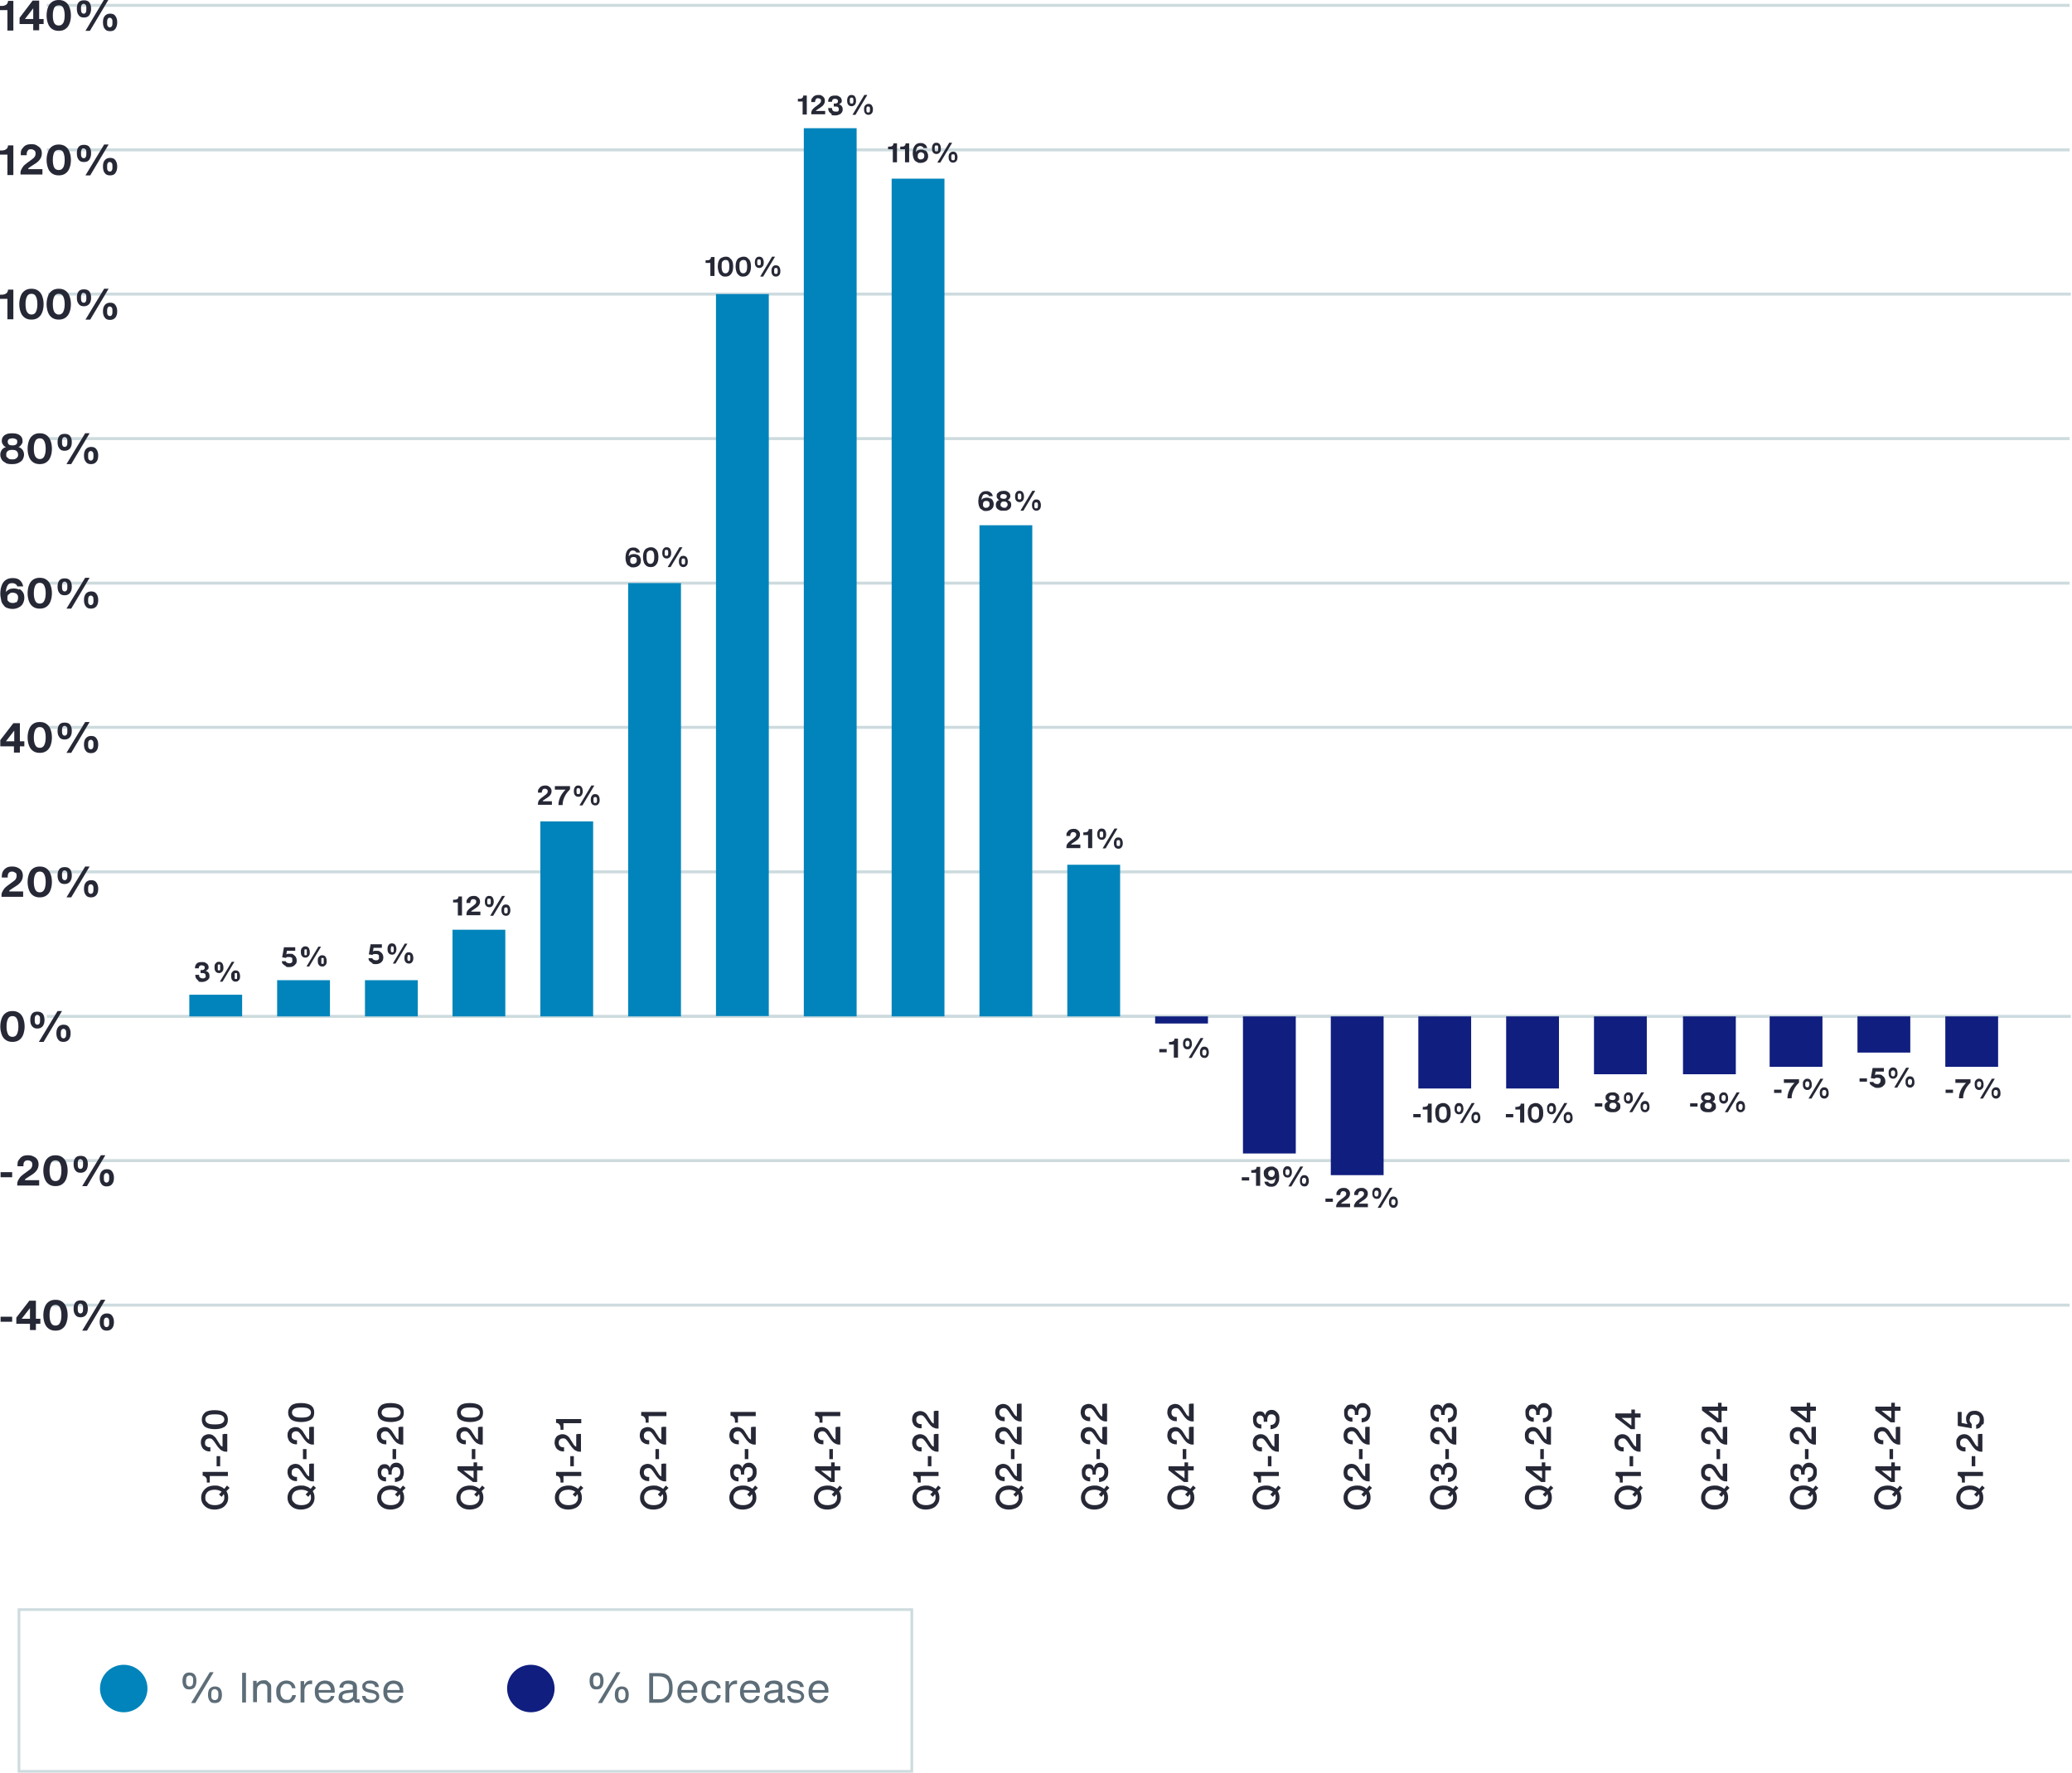
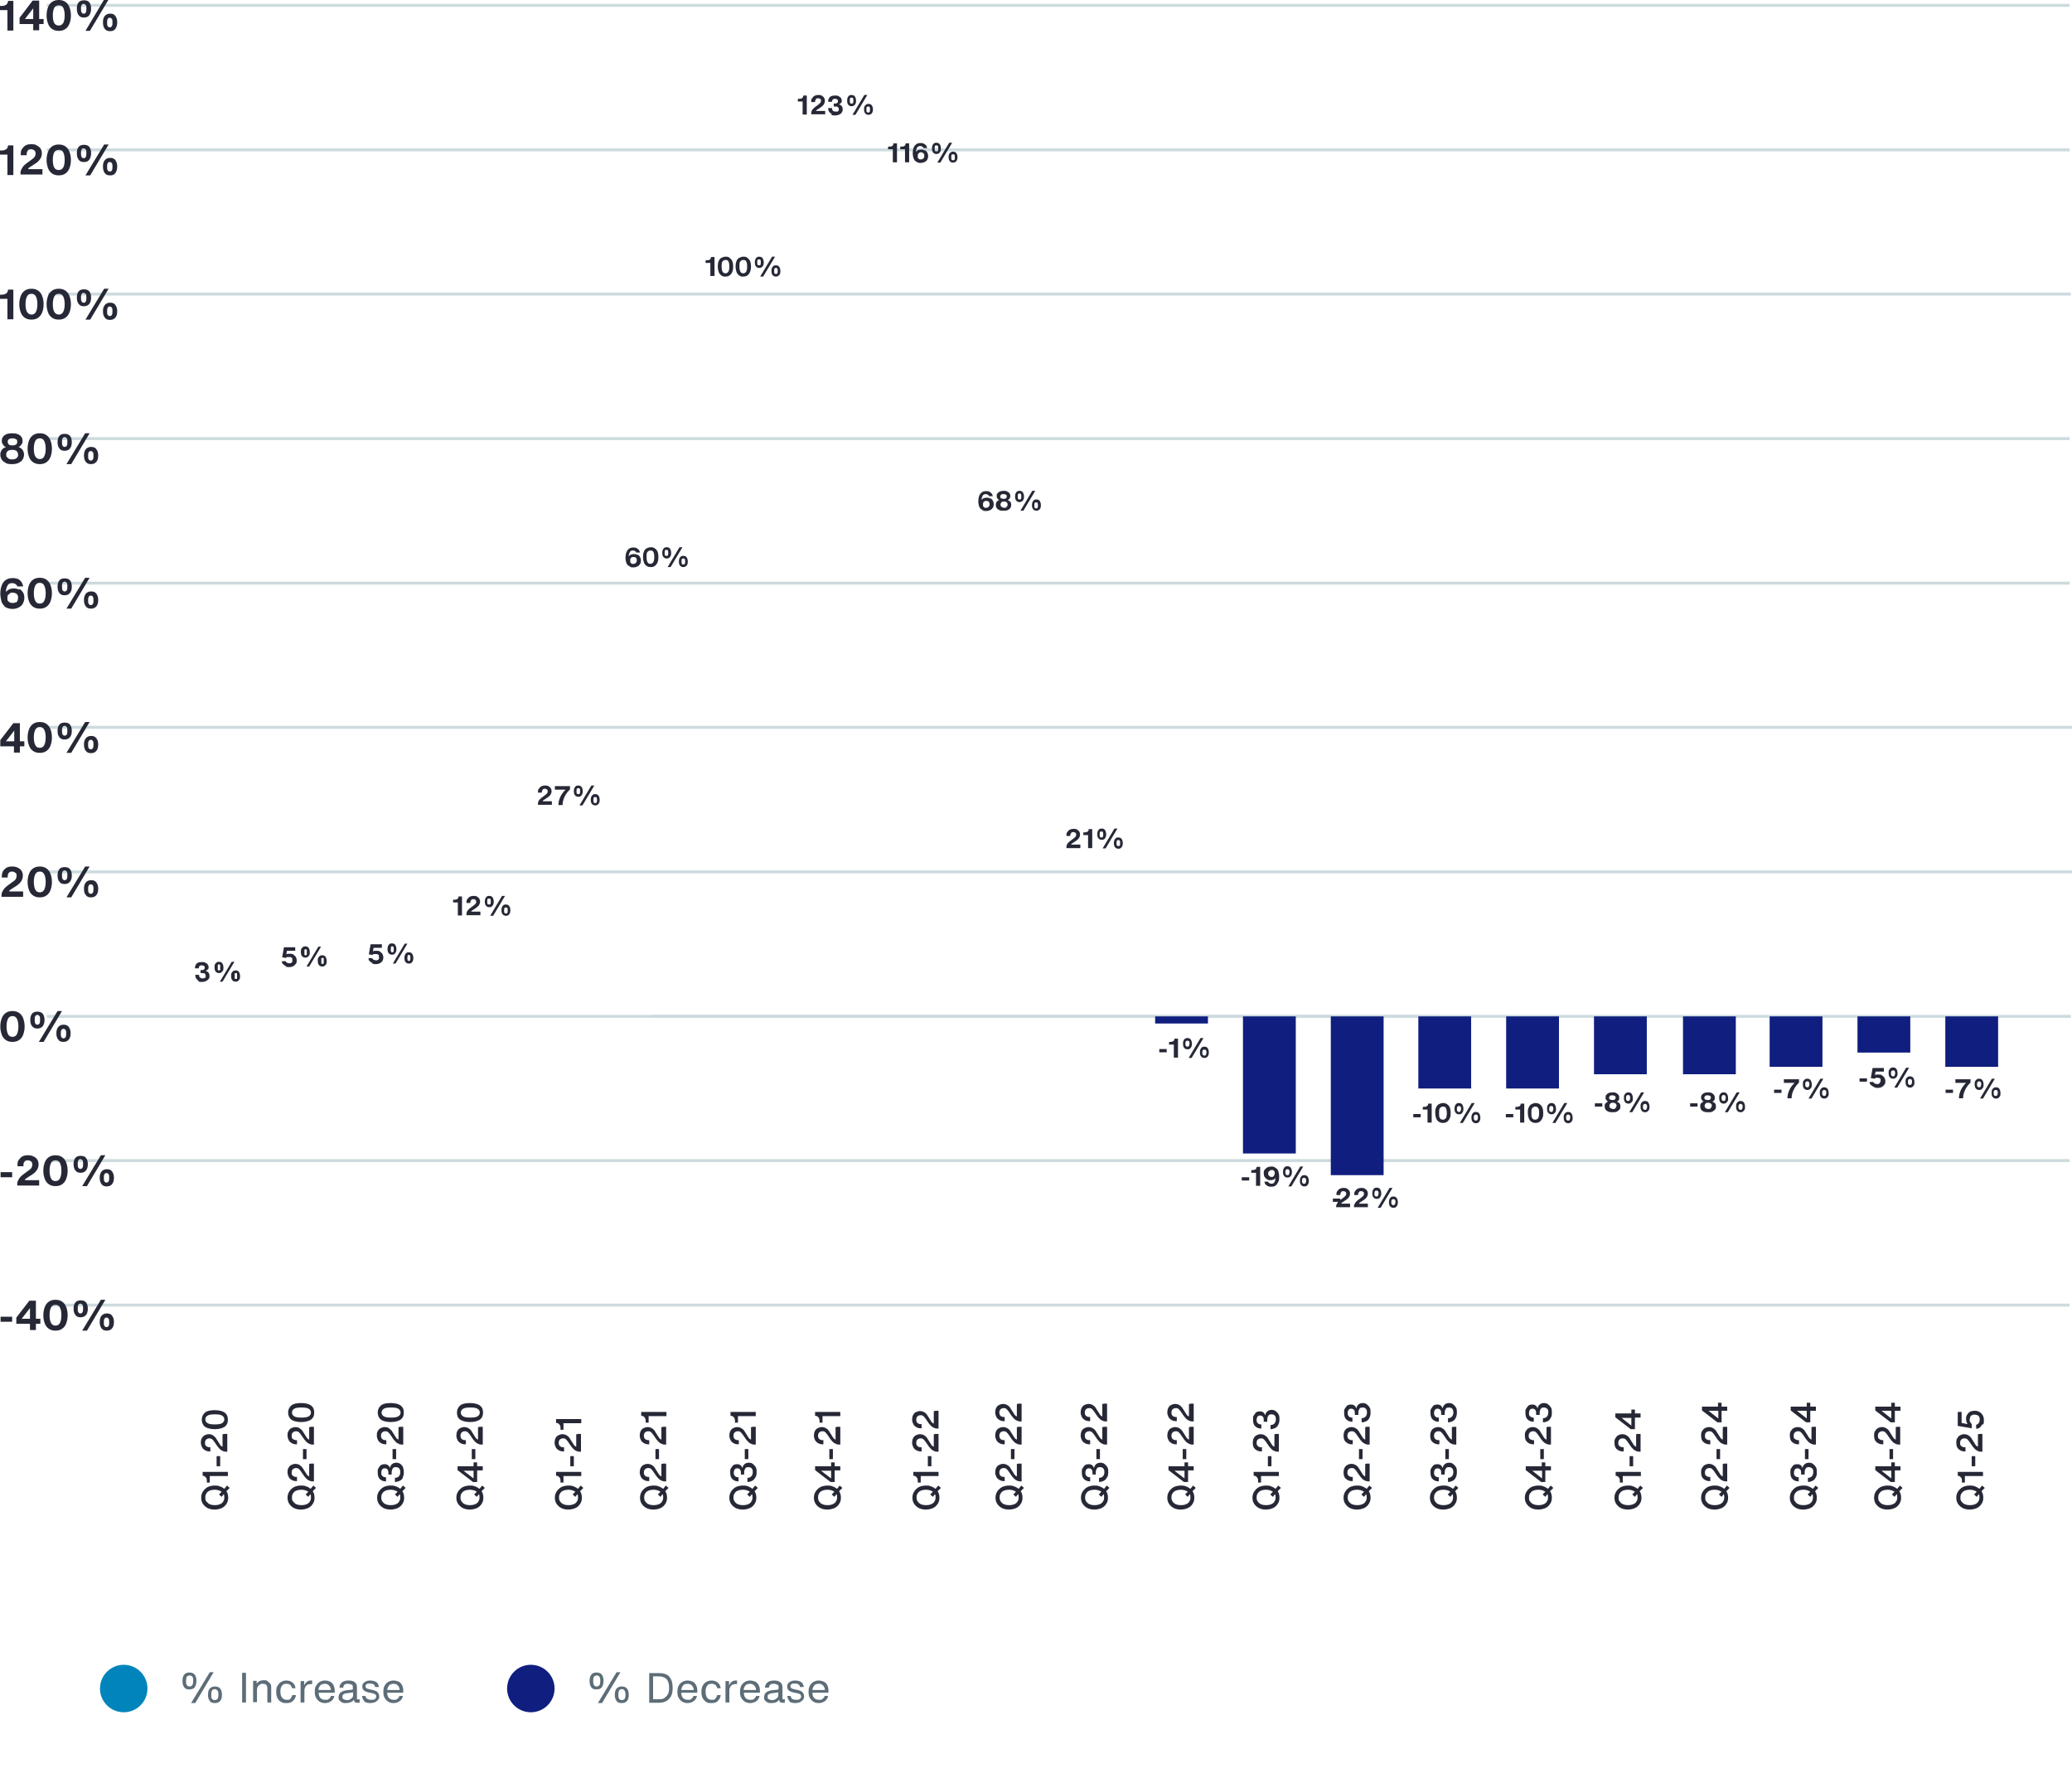
<svg xmlns="http://www.w3.org/2000/svg" id="Layer_1" version="1.1" viewBox="0 0 698.3 597.4">
  <defs>
    <style>.st1{stroke:#cddbde}.st1,.st2{fill:none}.st3{fill:#0084bb}.st4{fill:#101e7f}.st5{fill:#262836}.st6{fill:#5d6d78}.st1,.st2{stroke-miterlimit:10}.st2{stroke:#cddbdf}</style>
  </defs>
  <path class="st6" d="M62.1 568.6c-.4-.5-.6-1.2-.6-2.2s.2-1.6.6-2.1 1-.7 1.7-.7 1.4.2 1.8.7.6 1.2.6 2.1-.2 1.7-.6 2.2-1 .7-1.8.7-1.4-.2-1.7-.7zm2.7-.7c.2-.3.3-.8.3-1.5s0-1.1-.3-1.4-.5-.4-.9-.4-.7.2-.9.4-.3.8-.3 1.4 0 1.2.3 1.5.5.4.9.4.7-.2.9-.4zm.9 6h-1.3l6.3-10.4H72l-6.2 10.4h-.1zm5-.7c-.4-.5-.6-1.2-.6-2.1s.2-1.7.6-2.1 1-.7 1.7-.7 1.4.2 1.8.7.6 1.2.6 2.1-.2 1.7-.6 2.1c-.4.5-1 .7-1.8.7s-1.4-.2-1.7-.7zm2.6-.7c.2-.3.3-.8.3-1.4s0-1.1-.3-1.4-.5-.5-.9-.5-.7.2-.9.4c-.2.3-.3.8-.3 1.5s0 1.2.3 1.4c.2.3.5.4.9.4s.7-.2.9-.4zM82.9 573.7h-1.3v-10h1.3v10zM90.2 566.6c.4.2.6.5.9.8s.3.8.3 1.3v5h-1.3v-4.8c0-1-.5-1.5-1.4-1.5s-.7 0-1 .2-.6.4-.8.7-.3.8-.3 1.3v4h-1.3v-7.2h1.2v1c.2-.4.6-.7 1-.9s.9-.3 1.4-.3.9 0 1.3.3zM94.7 573.5c-.5-.3-.9-.7-1.2-1.3s-.4-1.2-.4-2 0-1.5.4-2.1.7-1 1.2-1.3 1.1-.5 1.8-.5 1.5.2 2.1.7c.5.4.9 1.1 1 1.9h-1.2c-.2-1-.8-1.5-1.8-1.5s-1.2.2-1.6.7-.5 1.1-.5 2 .2 1.5.6 2 .9.7 1.6.7.9 0 1.2-.4.5-.7.6-1.2h1.2c0 .9-.5 1.5-1 2s-1.2.7-2.1.7-1.3 0-1.8-.4zM105.2 566.3v1.2h-.5c-.3 0-.6 0-1 .2s-.6.4-.8.8-.3.7-.3 1.2v4h-1.3v-7.2h1.2v1.4c.5-1 1.2-1.6 2.2-1.6h.5zM112.8 570.4h-5.4c0 .8.2 1.4.6 1.8s.9.6 1.6.6.9 0 1.2-.3c.3-.2.6-.5.7-1h1.2c-.2.9-.6 1.4-1.2 1.8s-1.2.6-2 .6-1.3-.2-1.8-.5-.9-.8-1.2-1.3-.4-1.2-.4-2 0-1.4.4-2 .7-1 1.2-1.3 1.1-.5 1.8-.5 1.3.2 1.8.4c.5.3.9.7 1.1 1.2.3.5.4 1.2.4 1.9v.5zm-4.8-2.5c-.4.4-.6.9-.7 1.6h4.2c0-.7-.3-1.2-.7-1.6-.4-.4-.8-.5-1.4-.5s-1.1.2-1.4.5zM121.2 572.8v1h-.7c-.8 0-1.2-.3-1.2-1.1-.2.4-.6.7-1.1.9s-1 .3-1.6.3-.9 0-1.3-.2-.6-.4-.9-.7-.3-.7-.3-1.1.2-1.1.6-1.5 1-.6 1.9-.8l1.9-.2c.2 0 .3 0 .4-.2s0-.2 0-.4v-.3c0-.4 0-.7-.4-.8s-.7-.3-1.2-.3-.9 0-1.2.3-.4.5-.4 1h-1.3c0-.8.4-1.4.9-1.8s1.2-.6 2.2-.6 1.6.2 2.1.6.7 1 .7 1.7v4c0 .1.3 0 .5 0h.2zm-3.3-.1c.3-.2.6-.4.8-.6s.3-.5.3-.8v-1l-2.2.3c-.5 0-.8.2-1.1.4s-.3.5-.3.8 0 .7.4.8.6.3 1 .3.7 0 1.1-.2zM122.9 573.3c-.5-.4-.8-1-.9-1.8h1.2c0 .4.2.8.6 1s.7.3 1.3.3 1 0 1.3-.3.4-.5.4-.8 0-.5-.3-.7-.5-.3-.9-.4l-1.5-.3c-.7-.2-1.2-.4-1.5-.7s-.5-.7-.5-1.2 0-.8.3-1.1.5-.5.9-.7.9-.3 1.5-.3 1.5.2 2 .5c.5.4.8.9.9 1.7h-1.3c0-.4-.2-.7-.5-.9s-.7-.3-1.2-.3-.8 0-1.1.2-.4.4-.4.7 0 .4.2.6.5.3.9.4l1.4.3c.7.2 1.3.4 1.6.8s.5.8.5 1.3 0 .9-.4 1.2c-.2.3-.6.6-1 .8-.5.2-1 .3-1.6.3-.9 0-1.6-.2-2.1-.6h.2zM135.9 570.4h-5.4c0 .8.2 1.4.6 1.8s.9.6 1.6.6.9 0 1.2-.3.6-.5.7-1h1.2c-.2.9-.6 1.4-1.2 1.8s-1.2.6-2 .6-1.3-.2-1.8-.5-.9-.8-1.2-1.3-.4-1.2-.4-2 .1-1.4.4-2c.3-.6.7-1 1.2-1.3s1.1-.5 1.8-.5 1.3.2 1.8.4c.5.3.9.7 1.1 1.2.3.5.4 1.2.4 1.9v.5zm-4.7-2.5c-.4.4-.6.9-.7 1.6h4.2c0-.7-.3-1.2-.7-1.6-.4-.4-.8-.5-1.4-.5s-1.1.2-1.4.5z" />
  <circle class="st3" cx="41.7" cy="569" r="8" />
  <path class="st6" d="M199.3 568.6c-.4-.5-.6-1.2-.6-2.2s.2-1.6.6-2.1 1-.7 1.7-.7 1.4.2 1.8.7.6 1.2.6 2.1-.2 1.7-.6 2.2-1 .7-1.8.7-1.4-.2-1.7-.7zm2.7-.7c.2-.3.3-.8.3-1.5s-.1-1.1-.3-1.4-.5-.4-.9-.4-.7.2-.9.4-.3.8-.3 1.4.1 1.2.3 1.5.5.4.9.4.7-.2.9-.4zm.8 6h-1.3l6.3-10.4h1.3l-6.2 10.4h-.1zm5-.7c-.4-.5-.6-1.2-.6-2.1s.2-1.7.6-2.1 1-.7 1.7-.7 1.4.2 1.8.7.6 1.2.6 2.1-.2 1.7-.6 2.1c-.4.5-1 .7-1.8.7s-1.4-.2-1.7-.7zm2.7-.7c.2-.3.3-.8.3-1.4s-.1-1.1-.3-1.4-.5-.5-.9-.5-.7.2-.9.4c-.2.3-.3.8-.3 1.5s.1 1.2.3 1.4c.2.3.5.4.9.4s.7-.2.9-.4zM225.6 565.1c.8.9 1.1 2.1 1.1 3.7s-.2 1.9-.5 2.7c-.4.7-.9 1.3-1.6 1.7-.7.4-1.6.6-2.7.6h-3.1v-10h3.4c1.5 0 2.7.4 3.5 1.3zm-3.8 7.5c.9 0 1.6 0 2.1-.4s.9-.7 1.2-1.3.4-1.3.4-2.2c0-1.3-.3-2.3-.9-2.9s-1.5-.9-2.7-.9h-1.8v7.7h1.7zM235 570.4h-5.4c0 .8.2 1.4.6 1.8s.9.6 1.6.6.9 0 1.2-.3.6-.5.7-1h1.2c-.2.9-.6 1.4-1.2 1.8s-1.2.6-2 .6-1.3-.2-1.8-.5-.9-.8-1.2-1.3-.4-1.2-.4-2 .1-1.4.4-2c.3-.6.7-1 1.2-1.3s1.1-.5 1.8-.5 1.3.2 1.8.4c.5.3.9.7 1.1 1.2.3.5.4 1.2.4 1.9v.5zm-4.7-2.5c-.4.4-.6.9-.7 1.6h4.2c0-.7-.3-1.2-.7-1.6-.4-.4-.8-.5-1.4-.5s-1.1.2-1.5.5zM238 573.5c-.5-.3-.9-.7-1.2-1.3s-.4-1.2-.4-2 .1-1.5.4-2.1.7-1 1.2-1.3 1.1-.5 1.8-.5 1.5.2 2.1.7c.5.4.9 1.1 1 1.9h-1.2c-.2-1-.8-1.5-1.8-1.5s-1.2.2-1.6.7c-.4.5-.5 1.1-.5 2s.2 1.5.5 2c.4.5.9.7 1.6.7s.9 0 1.2-.4.5-.7.6-1.2h1.2c-.1.9-.5 1.5-1 2s-1.2.7-2.1.7-1.3 0-1.8-.4zM248.4 566.3v1.2h-.5c-.3 0-.6 0-1 .2s-.6.4-.8.8-.3.7-.3 1.2v4h-1.3v-7.2h1.2v1.4c.5-1 1.2-1.6 2.2-1.6h.5zM256.1 570.4h-5.4c0 .8.2 1.4.6 1.8s.9.6 1.6.6.9 0 1.2-.3.6-.5.7-1h1.2c-.2.9-.6 1.4-1.2 1.8s-1.2.6-2 .6-1.3-.2-1.8-.5-.9-.8-1.2-1.3-.4-1.2-.4-2 .1-1.4.4-2c.3-.6.7-1 1.2-1.3s1.1-.5 1.8-.5 1.3.2 1.8.4c.5.3.9.7 1.1 1.2.3.5.4 1.2.4 1.9v.5zm-4.8-2.5c-.4.4-.6.9-.7 1.6h4.2c0-.7-.3-1.2-.7-1.6-.4-.4-.8-.5-1.4-.5s-1.1.2-1.5.5zM264.5 572.8v1h-.7c-.8 0-1.2-.3-1.2-1.1-.2.4-.6.7-1 .9s-1 .3-1.6.3-.9 0-1.3-.2-.6-.4-.9-.7-.3-.7-.3-1.1.2-1.1.6-1.5 1-.6 1.9-.8l1.9-.2c.2 0 .3 0 .4-.2s.1-.2.1-.4v-.3c0-.4-.1-.7-.4-.8s-.7-.3-1.2-.3-.9 0-1.2.3-.4.5-.5 1h-1.3c0-.8.4-1.4.9-1.8s1.2-.6 2.2-.6 1.6.2 2.1.6.7 1 .7 1.7v3.5c0 .2 0 .4.1.5s.3 0 .5 0h.2zm-3.3-.1c.3-.2.6-.4.8-.6s.3-.5.3-.8v-1l-2.2.3c-.5 0-.8.2-1.1.4s-.3.5-.3.8.1.7.4.8.6.3 1 .3.7 0 1.1-.2zM266.2 573.3c-.5-.4-.8-1-.9-1.8h1.2c0 .4.2.8.5 1s.7.3 1.3.3 1 0 1.3-.3.4-.5.4-.8-.1-.5-.3-.7-.5-.3-.9-.4l-1.5-.3c-.7-.2-1.2-.4-1.5-.7s-.5-.7-.5-1.2.1-.8.3-1.1.5-.5.9-.7.9-.3 1.5-.3 1.5.2 2 .5c.5.4.8.9.9 1.7h-1.3c0-.4-.2-.7-.5-.9s-.7-.3-1.2-.3-.8 0-1.1.2-.4.4-.4.7 0 .4.2.6.5.3.9.4l1.4.3c.7.2 1.3.4 1.6.8s.5.8.5 1.3-.1.9-.4 1.2c-.2.3-.6.6-1 .8-.5.2-1 .3-1.6.3-.9 0-1.6-.2-2.1-.6h.3zM279.2 570.4h-5.4c0 .8.2 1.4.6 1.8s.9.6 1.6.6.9 0 1.2-.3c.3-.2.6-.5.7-1h1.2c-.2.9-.6 1.4-1.2 1.8s-1.2.6-2 .6-1.3-.2-1.8-.5-.9-.8-1.2-1.3-.4-1.2-.4-2 .1-1.4.4-2 .7-1 1.2-1.3 1.1-.5 1.8-.5 1.3.2 1.8.4c.5.3.9.7 1.1 1.2.3.5.4 1.2.4 1.9v.5zm-4.7-2.5c-.4.4-.6.9-.7 1.6h4.2c0-.7-.3-1.2-.7-1.6-.4-.4-.8-.5-1.4-.5s-1.1.2-1.5.5h.1z" />
  <circle class="st4" cx="178.9" cy="569" r="8" />
-   <path d="M6.4 542.4h300.9v54.5H6.4v-54.5z" style="fill:none;stroke:#cddbde;stroke-width:.9px" />
  <path class="st5" d="M74.2 500.9c.6.2 1 .5 1.4.8l.9-1.1.9.8-1.1 1.1c.4.6.6 1.3.6 2.2s-.2 1.5-.6 2.1-.9 1.1-1.6 1.4-1.5.5-2.4.5-1.7-.2-2.3-.5-1.2-.8-1.6-1.4-.6-1.3-.6-2.1.2-1.5.6-2.1.9-1.1 1.6-1.5c.7-.3 1.4-.5 2.3-.5s1.2 0 1.8.3zm-.1 6c.5-.2.9-.5 1.1-.9.3-.4.4-.8.4-1.4s0-.7-.2-1.1l-.7.9-.9-.8.9-.9c-.3-.2-.6-.4-1-.5s-.8-.2-1.3-.2-1.2.1-1.7.3c-.5.2-.9.5-1.1.9-.3.4-.4.8-.4 1.4s0 1 .4 1.4.6.7 1.1.9 1 .3 1.7.3 1.2-.1 1.7-.3zM76.7 497.4h-6v2.2h-1v-.5c0-.6 0-1-.4-1.3-.2-.3-.6-.5-1-.5V496h8.5v1.5zM74.2 490.7v3.4H73v-3.4h1.2zM75.4 483.2h1.2v6c-.5 0-1 0-1.4-.2s-.7-.3-1-.6c-.3-.3-.6-.6-.9-1l-1.1-1.6c-.2-.3-.5-.6-.7-.8s-.6-.3-.9-.3-.8.1-1.1.4-.4.6-.4 1.1 0 .8.4 1.1.7.4 1.2.4h.2v1.4h-.2c-.6 0-1.1-.1-1.6-.4s-.8-.6-1-1-.4-1-.4-1.5 0-1.1.3-1.5c.2-.4.5-.8.9-1s.9-.4 1.4-.4 1.1.1 1.5.4.9.7 1.2 1.3l.7 1.1c.2.3.4.6.5.8s.3.3.4.4.3.2.4.2v-4.2h.4zM75.7 480.8c-.8.5-1.9.8-3.3.8s-2.6-.3-3.3-.8-1.1-1.4-1.1-2.4.4-1.8 1.1-2.4 1.9-.8 3.3-.8 2.6.3 3.3.8 1.1 1.3 1.1 2.4-.4 1.9-1.1 2.4zm-.9-3.8c-.5-.3-1.3-.4-2.4-.4s-1.9.1-2.4.4-.8.7-.8 1.3.3 1 .8 1.3 1.3.4 2.4.4 1.9-.1 2.4-.4.8-.7.8-1.3-.3-1-.8-1.3zM103.3 500.9c.6.2 1 .5 1.4.8l.9-1.1.9.8-1.1 1.1c.4.6.6 1.3.6 2.2s-.2 1.5-.6 2.1-.9 1.1-1.6 1.4-1.5.5-2.4.5-1.7-.2-2.3-.5-1.2-.8-1.6-1.4-.6-1.3-.6-2.1.2-1.5.6-2.1.9-1.1 1.6-1.5c.7-.3 1.4-.5 2.3-.5s1.2 0 1.8.3zm0 6c.5-.2.9-.5 1.1-.9.3-.4.4-.8.4-1.4s0-.7-.2-1.1l-.7.9-.9-.8.9-.9c-.3-.2-.6-.4-1-.5s-.8-.2-1.3-.2-1.2.1-1.7.3c-.5.2-.9.5-1.1.9-.3.4-.4.8-.4 1.4s0 1 .4 1.4.6.7 1.1.9 1 .3 1.7.3 1.2-.1 1.7-.3zM104.6 493.2h1.2v6c-.5 0-1 0-1.4-.2s-.7-.3-1-.6c-.3-.3-.6-.6-.9-1l-1.1-1.6c-.2-.3-.5-.6-.7-.8s-.6-.3-.9-.3-.8.1-1.1.4-.4.6-.4 1.1 0 .8.4 1.1.7.4 1.2.4h.2v1.4h-.2c-.6 0-1.1-.1-1.6-.4s-.8-.6-1-1-.4-1-.4-1.5 0-1.1.3-1.5c.2-.4.5-.8.9-1s.9-.4 1.4-.4 1.1.1 1.5.4.9.7 1.2 1.3l.7 1.1c.2.3.4.6.5.8s.3.3.4.4.3.2.4.2v-4.2h.4zM103.3 488.3v3.4h-1.2v-3.4h1.2zM104.6 480.8h1.2v6c-.5 0-1 0-1.4-.2s-.7-.3-1-.6c-.3-.3-.6-.6-.9-1l-1.1-1.6c-.2-.3-.5-.6-.7-.8s-.6-.3-.9-.3-.8.1-1.1.4-.4.6-.4 1.1 0 .8.4 1.1.7.4 1.2.4h.2v1.4h-.2c-.6 0-1.1-.1-1.6-.4s-.8-.6-1-1-.4-1-.4-1.5 0-1.1.3-1.5c.2-.4.5-.8.9-1s.9-.4 1.4-.4 1.1.1 1.5.4.9.7 1.2 1.3l.7 1.1c.2.3.4.6.5.8s.3.3.4.4.3.2.4.2v-4.2h.4zM104.8 478.4c-.8.5-1.9.8-3.3.8s-2.6-.3-3.3-.8-1.1-1.4-1.1-2.4.4-1.8 1.1-2.4 1.9-.8 3.3-.8 2.6.3 3.3.8 1.1 1.3 1.1 2.4-.4 1.9-1.1 2.4zm-.8-3.7c-.5-.3-1.3-.4-2.4-.4s-1.9.1-2.4.4-.8.7-.8 1.3.3 1 .8 1.3 1.3.4 2.4.4 1.9-.1 2.4-.4.8-.7.8-1.3-.3-1-.8-1.3zM133.5 500.9c.6.2 1 .5 1.4.8l.9-1.1.9.8-1.1 1.1c.4.6.6 1.3.6 2.2s-.2 1.5-.6 2.1c-.4.6-.9 1.1-1.6 1.4s-1.5.5-2.4.5-1.7-.2-2.3-.5-1.2-.8-1.6-1.4-.6-1.3-.6-2.1.2-1.5.6-2.1.9-1.1 1.6-1.5c.7-.3 1.4-.5 2.3-.5s1.2 0 1.8.3h.1zm-.1 6c.5-.2.9-.5 1.1-.9.3-.4.4-.8.4-1.4s0-.7-.2-1.1l-.7.9-.9-.8.9-.9c-.3-.2-.6-.4-1-.5s-.8-.2-1.3-.2-1.2.1-1.7.3c-.5.2-.9.5-1.1.9-.3.4-.4.8-.4 1.4s.1 1 .4 1.4c.3.4.6.7 1.1.9s1 .3 1.7.3 1.2-.1 1.7-.3zM135.8 497.9c-.2.5-.6.9-1.1 1.1s-1 .4-1.6.4V498c.6 0 1-.2 1.3-.5s.5-.8.5-1.4-.1-1-.4-1.3-.6-.4-1.1-.4-.8.1-1 .4-.4.7-.4 1.3v.8h-1.1v-.6c0-.5-.1-.8-.3-1.1s-.5-.4-.9-.4-.7.1-.9.4-.3.6-.3 1.1.1.8.4 1.1.6.4 1.2.4v1.4c-.9 0-1.6-.3-2.1-.8s-.7-1.2-.7-2.2 0-1.1.3-1.5.4-.8.8-1 .7-.3 1.2-.3.8.1 1.1.3c.3.2.6.5.7 1 .1-.6.4-1 .7-1.3.4-.3.8-.5 1.4-.5s1 .1 1.4.4.7.6.9 1.1.3 1.1.3 1.7-.1 1.3-.4 1.8h.1zM133.5 488.3v3.4h-1.2v-3.4h1.2zM134.7 480.8h1.2v6c-.5 0-1 0-1.4-.2s-.7-.3-1-.6c-.3-.3-.6-.6-.9-1l-1.1-1.6c-.2-.3-.5-.6-.7-.8s-.6-.3-.9-.3-.8.1-1.1.4-.4.6-.4 1.1.1.8.4 1.1.7.4 1.2.4h.2v1.4h-.2c-.6 0-1.1-.1-1.6-.4s-.8-.6-1-1-.4-1-.4-1.5 0-1.1.3-1.5c.2-.4.5-.8.9-1 .4-.2.9-.4 1.4-.4s1.1.1 1.5.4.9.7 1.2 1.3l.7 1.1c.2.3.4.6.5.8s.3.3.4.4.3.2.4.2v-4.2h.4zM135 478.4c-.8.5-1.9.8-3.3.8s-2.6-.3-3.3-.8-1.1-1.4-1.1-2.4.4-1.8 1.1-2.4 1.9-.8 3.3-.8 2.6.3 3.3.8 1.1 1.3 1.1 2.4-.4 1.9-1.1 2.4zm-.8-3.7c-.5-.3-1.3-.4-2.4-.4s-1.9.1-2.4.4-.8.7-.8 1.3.3 1 .8 1.3 1.3.4 2.4.4 1.9-.1 2.4-.4.8-.7.8-1.3-.3-1-.8-1.3zM160.2 500.9c.5.2 1 .5 1.4.8l.9-1.1.9.8-1.1 1.1c.4.6.6 1.3.6 2.2s-.2 1.5-.6 2.1c-.4.6-.9 1.1-1.6 1.4s-1.5.5-2.4.5-1.7-.2-2.3-.5-1.2-.8-1.6-1.4c-.4-.6-.6-1.3-.6-2.1s.2-1.5.6-2.1.9-1.1 1.6-1.5c.7-.3 1.5-.5 2.3-.5s1.2 0 1.8.3h.1zm-.1 6c.5-.2.9-.5 1.1-.9.3-.4.4-.8.4-1.4s0-.7-.2-1.1l-.7.9-.9-.8.9-.9c-.3-.2-.6-.4-1-.5s-.8-.2-1.3-.2-1.2.1-1.7.3c-.5.2-.9.5-1.1.9-.3.4-.4.8-.4 1.4s.1 1 .4 1.4c.3.4.6.7 1.1.9s1 .3 1.7.3 1.2-.1 1.7-.3zM154.2 494.1h5.4v-1.3h1.2v1.3h1.9v1.4h-1.9v3.9h-1.4l-5.2-4V494zm5.4 4.1v-2.6h-3.4l3.4 2.6zM160.2 488.3v3.4H159v-3.4h1.2zM161.5 480.8h1.2v6c-.5 0-1 0-1.4-.2s-.7-.3-1-.6c-.3-.3-.6-.6-.9-1l-1.1-1.6c-.2-.3-.5-.6-.7-.8s-.5-.3-.9-.3-.8.1-1.1.4-.4.6-.4 1.1.1.8.4 1.1.7.4 1.2.4h.2v1.4h-.2c-.6 0-1.1-.1-1.6-.4s-.8-.6-1-1-.4-1-.4-1.5.1-1.1.3-1.5.5-.8.9-1 .9-.4 1.4-.4 1 .1 1.5.4.9.7 1.2 1.3l.7 1.1c.2.3.4.6.5.8s.3.3.4.4.3.2.4.2v-4.2h.4zM161.7 478.4c-.8.5-1.9.8-3.3.8s-2.5-.3-3.3-.8-1.1-1.4-1.1-2.4.4-1.8 1.1-2.4 1.9-.8 3.3-.8 2.6.3 3.3.8 1.1 1.3 1.1 2.4-.4 1.9-1.1 2.4zm-.8-3.7c-.5-.3-1.3-.4-2.4-.4s-1.9.1-2.4.4-.8.7-.8 1.3.3 1 .8 1.3 1.3.4 2.4.4 1.9-.1 2.4-.4.8-.7.8-1.3-.3-1-.8-1.3zM193.4 500.9c.5.2 1 .5 1.4.8l.9-1.1.9.8-1.1 1.1c.4.6.6 1.3.6 2.2s-.2 1.5-.6 2.1c-.4.6-.9 1.1-1.6 1.4s-1.5.5-2.4.5-1.7-.2-2.3-.5-1.2-.8-1.6-1.4c-.4-.6-.6-1.3-.6-2.1s.2-1.5.6-2.1.9-1.1 1.6-1.5c.7-.3 1.5-.5 2.3-.5s1.2 0 1.8.3h.1zm-.1 6c.5-.2.9-.5 1.1-.9.3-.4.4-.8.4-1.4s0-.7-.2-1.1l-.7.9-.9-.8.9-.9c-.3-.2-.6-.4-1-.5s-.8-.2-1.3-.2-1.2.1-1.7.3c-.5.2-.9.5-1.1.9-.3.4-.4.8-.4 1.4s.1 1 .4 1.4c.3.4.6.7 1.1.9s1 .3 1.7.3 1.2-.1 1.7-.3zM195.9 497.4h-6v2.2h-1v-.5c0-.6-.1-1-.4-1.3-.2-.3-.6-.5-1-.5h-.1V496h8.5v1.5zM193.4 490.7v3.4h-1.2v-3.4h1.2zM194.6 483.2h1.2v6c-.5 0-1 0-1.4-.2s-.7-.3-1-.6c-.3-.3-.6-.6-.9-1l-1.1-1.6c-.2-.3-.5-.6-.7-.8s-.5-.3-.9-.3-.8.1-1.1.4-.4.6-.4 1.1.1.8.4 1.1.7.4 1.2.4h.2v1.4h-.2c-.6 0-1.1-.1-1.6-.4s-.8-.6-1-1-.4-1-.4-1.5.1-1.1.3-1.5.5-.8.9-1 .9-.4 1.4-.4 1 .1 1.5.4.9.7 1.2 1.3l.7 1.1c.2.3.4.6.5.8s.3.3.4.4.3.2.4.2v-4.2h.4zM195.9 479.6h-6v2.2h-1v-.5c0-.6-.1-1-.4-1.3-.2-.3-.6-.5-1-.5h-.1v-1.3h8.5v1.5zM222.1 500.9c.5.2 1 .5 1.4.8l.9-1.1.9.8-1.1 1.1c.4.6.6 1.3.6 2.2s-.2 1.5-.6 2.1c-.4.6-.9 1.1-1.6 1.4s-1.5.5-2.4.5-1.7-.2-2.3-.5-1.2-.8-1.6-1.4c-.4-.6-.6-1.3-.6-2.1s.2-1.5.6-2.1.9-1.1 1.6-1.5c.7-.3 1.5-.5 2.3-.5s1.2 0 1.8.3h.1zm-.1 6c.5-.2.9-.5 1.1-.9.3-.4.4-.8.4-1.4s0-.7-.2-1.1l-.7.9-.9-.8.9-.9c-.3-.2-.6-.4-1-.5s-.8-.2-1.3-.2-1.2.1-1.7.3c-.5.2-.9.5-1.1.9-.3.4-.4.8-.4 1.4s.1 1 .4 1.4c.3.4.6.7 1.1.9s1 .3 1.7.3 1.2-.1 1.7-.3zM223.3 493.2h1.2v6c-.5 0-1 0-1.4-.2s-.7-.3-1-.6c-.3-.3-.6-.6-.9-1l-1.1-1.6c-.2-.3-.5-.6-.7-.8s-.5-.3-.9-.3-.8.1-1.1.4-.4.6-.4 1.1.1.8.4 1.1.7.4 1.2.4h.2v1.4h-.2c-.6 0-1.1-.1-1.6-.4s-.8-.6-1-1-.4-1-.4-1.5.1-1.1.3-1.5.5-.8.9-1 .9-.4 1.4-.4 1 .1 1.5.4.9.7 1.2 1.3l.7 1.1c.2.3.4.6.5.8s.3.3.4.4.3.2.4.2v-4.2h.4zM222.1 488.3v3.4h-1.2v-3.4h1.2zM223.3 480.8h1.2v6c-.5 0-1 0-1.4-.2s-.7-.3-1-.6c-.3-.3-.6-.6-.9-1l-1.1-1.6c-.2-.3-.5-.6-.7-.8s-.5-.3-.9-.3-.8.1-1.1.4-.4.6-.4 1.1.1.8.4 1.1.7.4 1.2.4h.2v1.4h-.2c-.6 0-1.1-.1-1.6-.4s-.8-.6-1-1-.4-1-.4-1.5.1-1.1.3-1.5.5-.8.9-1 .9-.4 1.4-.4 1 .1 1.5.4.9.7 1.2 1.3l.7 1.1c.2.3.4.6.5.8s.3.3.4.4.3.2.4.2v-4.2h.4zM224.6 477.2h-6v2.2h-1v-.5c0-.6-.1-1-.4-1.3-.2-.3-.6-.5-1-.5h-.1v-1.3h8.5v1.5zM252.2 500.9c.5.2 1 .5 1.4.8l.9-1.1.9.8-1.1 1.1c.4.6.6 1.3.6 2.2s-.2 1.5-.6 2.1c-.4.6-.9 1.1-1.6 1.4s-1.5.5-2.4.5-1.7-.2-2.3-.5-1.2-.8-1.6-1.4c-.4-.6-.6-1.3-.6-2.1s.2-1.5.6-2.1.9-1.1 1.6-1.5c.7-.3 1.5-.5 2.3-.5s1.2 0 1.8.3h.1zm-.1 6c.5-.2.9-.5 1.1-.9.3-.4.4-.8.4-1.4s0-.7-.2-1.1l-.7.9-.9-.8.9-.9c-.3-.2-.6-.4-1-.5s-.8-.2-1.3-.2-1.2.1-1.7.3c-.5.2-.9.5-1.1.9-.3.4-.4.8-.4 1.4s.1 1 .4 1.4c.3.4.6.7 1.1.9s1 .3 1.7.3 1.2-.1 1.7-.3zM254.5 497.9c-.2.5-.6.9-1 1.1s-1 .4-1.6.4V498c.6 0 1-.2 1.3-.5s.5-.8.5-1.4-.1-1-.4-1.3-.6-.4-1.1-.4-.8.1-1 .4-.4.7-.4 1.3v.8h-1.1v-.6c0-.5-.1-.8-.3-1.1s-.5-.4-.9-.4-.7.1-.9.4-.3.6-.3 1.1.1.8.4 1.1.6.4 1.2.4v1.4c-.9 0-1.6-.3-2.1-.8s-.7-1.2-.7-2.2 0-1.1.3-1.5.5-.8.8-1 .7-.3 1.2-.3.8.1 1.1.3c.3.2.5.5.7 1 .1-.6.4-1 .7-1.3.4-.3.8-.5 1.4-.5s1 .1 1.4.4.7.6 1 1.1.3 1.1.3 1.7-.1 1.3-.4 1.8zM252.2 488.3v3.4H251v-3.4h1.2zM253.5 480.8h1.2v6c-.5 0-1 0-1.4-.2s-.7-.3-1-.6c-.3-.3-.6-.6-.9-1l-1.1-1.6c-.2-.3-.5-.6-.7-.8s-.5-.3-.9-.3-.8.1-1.1.4-.4.6-.4 1.1.1.8.4 1.1.7.4 1.2.4h.2v1.4h-.2c-.6 0-1.1-.1-1.6-.4s-.8-.6-1-1-.4-1-.4-1.5.1-1.1.3-1.5.5-.8.9-1 .9-.4 1.4-.4 1 .1 1.5.4.9.7 1.2 1.3l.7 1.1c.2.3.4.6.5.8s.3.3.4.4.3.2.4.2v-4.2h.4zM254.7 477.2h-6v2.2h-1v-.5c0-.6-.1-1-.4-1.3-.2-.3-.6-.5-1-.5h-.1v-1.3h8.5v1.5zM280.7 500.9c.5.2 1 .5 1.4.8l.9-1.1.9.8-1.1 1.1c.4.6.6 1.3.6 2.2s-.2 1.5-.6 2.1-.9 1.1-1.6 1.4-1.5.5-2.4.5-1.7-.2-2.3-.5-1.2-.8-1.6-1.4-.6-1.3-.6-2.1.2-1.5.6-2.1.9-1.1 1.6-1.5c.7-.3 1.5-.5 2.3-.5s1.2 0 1.8.3h.1zm-.1 6c.5-.2.9-.5 1.1-.9.3-.4.4-.8.4-1.4s0-.7-.2-1.1l-.7.9-.9-.8.9-.9c-.3-.2-.6-.4-1-.5s-.8-.2-1.3-.2-1.2.1-1.7.3c-.5.2-.9.5-1.1.9-.3.4-.4.8-.4 1.4s.1 1 .4 1.4.6.7 1.1.9 1 .3 1.7.3 1.2-.1 1.7-.3zM274.7 494.1h5.4v-1.3h1.2v1.3h1.9v1.4h-1.9v3.9h-1.4l-5.2-4V494zm5.4 4.1v-2.6h-3.4l3.4 2.6zM280.7 488.3v3.4h-1.2v-3.4h1.2zM282 480.8h1.2v6c-.5 0-1 0-1.4-.2s-.7-.3-1-.6c-.3-.3-.6-.6-.9-1l-1.1-1.6c-.2-.3-.5-.6-.7-.8s-.5-.3-.9-.3-.8.1-1.1.4-.4.6-.4 1.1.1.8.4 1.1.7.4 1.2.4h.2v1.4h-.2c-.6 0-1.1-.1-1.6-.4s-.8-.6-1-1-.4-1-.4-1.5.1-1.1.3-1.5c.2-.4.5-.8.9-1s.9-.4 1.4-.4 1 .1 1.5.4.9.7 1.2 1.3l.7 1.1c.2.3.4.6.5.8s.3.3.4.4.3.2.4.2v-4.2h.4zM283.2 477.2h-6v2.2h-1v-.5c0-.6-.1-1-.4-1.3-.2-.3-.6-.5-1-.5h-.1v-1.3h8.5v1.5zM313.9 500.9c.5.2 1 .5 1.4.8l.9-1.1.9.8-1.1 1.1c.4.6.6 1.3.6 2.2s-.2 1.5-.6 2.1-.9 1.1-1.6 1.4-1.5.5-2.4.5-1.7-.2-2.3-.5-1.2-.8-1.6-1.4-.6-1.3-.6-2.1.2-1.5.6-2.1.9-1.1 1.6-1.5c.7-.3 1.5-.5 2.3-.5s1.2 0 1.8.3h.1zm-.1 6c.5-.2.9-.5 1.1-.9.3-.4.4-.8.4-1.4s0-.7-.2-1.1l-.7.9-.9-.8.9-.9c-.3-.2-.6-.4-1-.5s-.8-.2-1.3-.2-1.2.1-1.7.3c-.5.2-.9.5-1.1.9-.3.4-.4.8-.4 1.4s.1 1 .4 1.4.6.7 1.1.9 1 .3 1.7.3 1.2-.1 1.7-.3zM316.3 497.4h-6v2.2h-1v-.5c0-.6-.1-1-.4-1.3-.2-.3-.6-.5-1-.5h-.1V496h8.5v1.5zM313.9 490.7v3.4h-1.2v-3.4h1.2zM315.1 483.2h1.2v6c-.5 0-1 0-1.4-.2s-.7-.3-1-.6c-.3-.3-.6-.6-.9-1l-1.1-1.6c-.2-.3-.5-.6-.7-.8s-.5-.3-.9-.3-.8.1-1.1.4-.4.6-.4 1.1.1.8.4 1.1.7.4 1.2.4h.2v1.4h-.2c-.6 0-1.1-.1-1.6-.4s-.8-.6-1-1-.4-1-.4-1.5.1-1.1.3-1.5c.2-.4.5-.8.9-1s.9-.4 1.4-.4 1 .1 1.5.4.9.7 1.2 1.3l.7 1.1c.2.3.4.6.5.8s.3.3.4.4.3.2.4.2v-4.2h.4zM315.1 475.4h1.2v6c-.5 0-1 0-1.4-.2s-.7-.3-1-.6c-.3-.3-.6-.6-.9-1l-1.1-1.6c-.2-.3-.5-.6-.7-.8s-.5-.3-.9-.3-.8.1-1.1.4-.4.6-.4 1.1.1.8.4 1.1.7.4 1.2.4h.2v1.4h-.2c-.6 0-1.1-.1-1.6-.4s-.8-.6-1-1-.4-1-.4-1.5.1-1.1.3-1.5c.2-.4.5-.8.9-1s.9-.4 1.4-.4 1 .1 1.5.4.9.7 1.2 1.3l.7 1.1c.2.3.4.6.5.8s.3.3.4.4.3.2.4.2v-4.2h.4zM341.9 500.9c.5.2 1 .5 1.4.8l.9-1.1.9.8-1.1 1.1c.4.6.6 1.3.6 2.2s-.2 1.5-.6 2.1-.9 1.1-1.6 1.4-1.5.5-2.4.5-1.7-.2-2.3-.5-1.2-.8-1.6-1.4-.6-1.3-.6-2.1.2-1.5.6-2.1.9-1.1 1.6-1.5c.7-.3 1.5-.5 2.3-.5s1.2 0 1.8.3h.1zm-.1 6c.5-.2.9-.5 1.1-.9.3-.4.4-.8.4-1.4s0-.7-.2-1.1l-.7.9-.9-.8.9-.9c-.3-.2-.6-.4-1-.5s-.8-.2-1.3-.2-1.2.1-1.7.3c-.5.2-.9.5-1.1.9-.3.4-.4.8-.4 1.4s.1 1 .4 1.4.6.7 1.1.9 1 .3 1.7.3 1.2-.1 1.7-.3zM343.1 493.2h1.2v6c-.5 0-1 0-1.4-.2s-.7-.3-1-.6c-.3-.3-.6-.6-.9-1l-1.1-1.6c-.2-.3-.5-.6-.7-.8s-.5-.3-.9-.3-.8.1-1.1.4-.4.6-.4 1.1.1.8.4 1.1.7.4 1.2.4h.2v1.4h-.2c-.6 0-1.1-.1-1.6-.4s-.8-.6-1-1-.4-1-.4-1.5.1-1.1.3-1.5c.2-.4.5-.8.9-1s.9-.4 1.4-.4 1 .1 1.5.4.9.7 1.2 1.3l.7 1.1c.2.3.4.6.5.8s.3.3.4.4.3.2.4.2v-4.2h.4zM341.9 488.3v3.4h-1.2v-3.4h1.2zM343.1 480.8h1.2v6c-.5 0-1 0-1.4-.2s-.7-.3-1-.6c-.3-.3-.6-.6-.9-1l-1.1-1.6c-.2-.3-.5-.6-.7-.8s-.5-.3-.9-.3-.8.1-1.1.4-.4.6-.4 1.1.1.8.4 1.1.7.4 1.2.4h.2v1.4h-.2c-.6 0-1.1-.1-1.6-.4s-.8-.6-1-1-.4-1-.4-1.5.1-1.1.3-1.5c.2-.4.5-.8.9-1s.9-.4 1.4-.4 1 .1 1.5.4.9.7 1.2 1.3l.7 1.1c.2.3.4.6.5.8s.3.3.4.4.3.2.4.2v-4.2h.4zM343.1 473h1.2v6c-.5 0-1 0-1.4-.2s-.7-.3-1-.6c-.3-.3-.6-.6-.9-1l-1.1-1.6c-.2-.3-.5-.6-.7-.8s-.5-.3-.9-.3-.8.1-1.1.4-.4.6-.4 1.1.1.8.4 1.1.7.4 1.2.4h.2v1.4h-.2c-.6 0-1.1-.1-1.6-.4s-.8-.6-1-1-.4-1-.4-1.5.1-1.1.3-1.5c.2-.4.5-.8.9-1s.9-.4 1.4-.4 1 .1 1.5.4.9.7 1.2 1.3l.7 1.1c.2.3.4.6.5.8s.3.3.4.4.3.2.4.2v-4.2h.4zM370.7 500.9c.5.2 1 .5 1.4.8l.9-1.1.9.8-1.1 1.1c.4.6.6 1.3.6 2.2s-.2 1.5-.6 2.1-.9 1.1-1.6 1.4-1.5.5-2.4.5-1.7-.2-2.3-.5-1.2-.8-1.6-1.4-.6-1.3-.6-2.1.2-1.5.6-2.1.9-1.1 1.6-1.5c.7-.3 1.5-.5 2.3-.5s1.2 0 1.8.3h.1zm-.1 6c.5-.2.9-.5 1.1-.9.3-.4.4-.8.4-1.4s0-.7-.2-1.1l-.7.9-.9-.8.9-.9c-.3-.2-.6-.4-1-.5s-.8-.2-1.3-.2-1.2.1-1.7.3c-.5.2-.9.5-1.1.9-.3.4-.4.8-.4 1.4s.1 1 .4 1.4.6.7 1.1.9c.5.2 1 .3 1.7.3s1.2-.1 1.7-.3zM373 497.9c-.2.5-.6.9-1 1.1s-1 .4-1.6.4V498c.6 0 1-.2 1.3-.5s.5-.8.5-1.4-.1-1-.4-1.3-.6-.4-1.1-.4-.8.1-1 .4-.4.7-.4 1.3v.8h-1.1v-.6c0-.5-.1-.8-.3-1.1s-.5-.4-.9-.4-.7.1-.9.4c-.2.3-.3.6-.3 1.1s.1.8.4 1.1.6.4 1.2.4v1.4c-.9 0-1.6-.3-2.1-.8s-.7-1.2-.7-2.2 0-1.1.3-1.5.5-.8.8-1 .7-.3 1.2-.3.8.1 1.1.3c.3.2.5.5.7 1 .1-.6.4-1 .7-1.3.4-.3.8-.5 1.4-.5s1 .1 1.4.4.7.6 1 1.1.3 1.1.3 1.7-.1 1.3-.4 1.8h-.1zM370.7 488.3v3.4h-1.2v-3.4h1.2zM371.9 480.8h1.2v6c-.5 0-1 0-1.4-.2s-.7-.3-1-.6-.6-.6-.9-1l-1.1-1.6c-.2-.3-.5-.6-.7-.8s-.5-.3-.9-.3-.8.1-1.1.4-.4.6-.4 1.1.1.8.4 1.1.7.4 1.2.4h.2v1.4h-.2c-.6 0-1.1-.1-1.6-.4s-.8-.6-1-1-.4-1-.4-1.5.1-1.1.3-1.5c.2-.4.5-.8.9-1s.9-.4 1.4-.4 1 .1 1.5.4.9.7 1.2 1.3l.7 1.1c.2.3.4.6.5.8s.3.3.4.4.3.2.4.2v-4.2h.4zM371.9 473h1.2v6c-.5 0-1 0-1.4-.2s-.7-.3-1-.6-.6-.6-.9-1l-1.1-1.6c-.2-.3-.5-.6-.7-.8s-.5-.3-.9-.3-.8.1-1.1.4-.4.6-.4 1.1.1.8.4 1.1.7.4 1.2.4h.2v1.4h-.2c-.6 0-1.1-.1-1.6-.4s-.8-.6-1-1-.4-1-.4-1.5.1-1.1.3-1.5c.2-.4.5-.8.9-1s.9-.4 1.4-.4 1 .1 1.5.4.9.7 1.2 1.3l.7 1.1c.2.3.4.6.5.8s.3.3.4.4.3.2.4.2v-4.2h.4zM399.8 500.9c.5.2 1 .5 1.4.8l.9-1.1.9.8-1.1 1.1c.4.6.6 1.3.6 2.2s-.2 1.5-.6 2.1-.9 1.1-1.6 1.4-1.5.5-2.4.5-1.7-.2-2.3-.5-1.2-.8-1.6-1.4-.6-1.3-.6-2.1.2-1.5.6-2.1.9-1.1 1.6-1.5c.7-.3 1.5-.5 2.3-.5s1.2 0 1.8.3h.1zm-.1 6c.5-.2.9-.5 1.1-.9.3-.4.4-.8.4-1.4s0-.7-.2-1.1l-.7.9-.9-.8.9-.9c-.3-.2-.6-.4-1-.5s-.8-.2-1.3-.2-1.2.1-1.7.3c-.5.2-.9.5-1.1.9-.3.4-.4.8-.4 1.4s.1 1 .4 1.4.6.7 1.1.9c.5.2 1 .3 1.7.3s1.2-.1 1.7-.3zM393.8 494.1h5.4v-1.3h1.2v1.3h1.9v1.4h-1.9v3.9H399l-5.2-4V494zm5.4 4.1v-2.6h-3.4l3.4 2.6zM399.8 488.3v3.4h-1.2v-3.4h1.2zM401.1 480.8h1.2v6c-.5 0-1 0-1.4-.2s-.7-.3-1-.6-.6-.6-.9-1l-1.1-1.6c-.2-.3-.5-.6-.7-.8s-.5-.3-.9-.3-.8.1-1.1.4-.4.6-.4 1.1.1.8.4 1.1.7.4 1.2.4h.2v1.4h-.2c-.6 0-1.1-.1-1.6-.4s-.8-.6-1-1-.4-1-.4-1.5.1-1.1.3-1.5c.2-.4.5-.8.9-1s.9-.4 1.4-.4 1 .1 1.5.4c.4.3.9.7 1.2 1.3l.7 1.1c.2.3.4.6.5.8s.3.3.4.4.3.2.4.2v-4.2h.4zM401.1 473h1.2v6c-.5 0-1 0-1.4-.2s-.7-.3-1-.6-.6-.6-.9-1l-1.1-1.6c-.2-.3-.5-.6-.7-.8s-.5-.3-.9-.3-.8.1-1.1.4-.4.6-.4 1.1.1.8.4 1.1.7.4 1.2.4h.2v1.4h-.2c-.6 0-1.1-.1-1.6-.4s-.8-.6-1-1-.4-1-.4-1.5.1-1.1.3-1.5c.2-.4.5-.8.9-1s.9-.4 1.4-.4 1 .1 1.5.4c.4.3.9.7 1.2 1.3l.7 1.1c.2.3.4.6.5.8s.3.3.4.4.3.2.4.2v-4.2h.4zM428.5 500.9c.5.2 1 .5 1.4.8l.9-1.1.9.8-1.1 1.1c.4.6.6 1.3.6 2.2s-.2 1.5-.6 2.1-.9 1.1-1.6 1.4-1.5.5-2.4.5-1.7-.2-2.3-.5-1.2-.8-1.6-1.4-.6-1.3-.6-2.1.2-1.5.6-2.1.9-1.1 1.6-1.5c.7-.3 1.5-.5 2.3-.5s1.2 0 1.8.3h.1zm-.1 6c.5-.2.9-.5 1.1-.9.3-.4.4-.8.4-1.4s0-.7-.2-1.1l-.7.9-.9-.8.9-.9c-.3-.2-.6-.4-1-.5s-.8-.2-1.3-.2-1.2.1-1.7.3c-.5.2-.8.5-1.1.9-.3.4-.4.8-.4 1.4s.1 1 .4 1.4.6.7 1.1.9c.5.2 1 .3 1.7.3s1.2-.1 1.7-.3zM431 497.4h-6v2.2h-1v-.5c0-.6-.1-1-.4-1.3-.2-.3-.6-.5-1-.5h-.1V496h8.5v1.5zM428.5 490.7v3.4h-1.2v-3.4h1.2zM429.8 483.2h1.2v6c-.5 0-1 0-1.4-.2s-.7-.3-1-.6c-.3-.3-.6-.6-.9-1l-1.1-1.6c-.2-.3-.5-.6-.7-.8s-.5-.3-.9-.3-.8.1-1.1.4-.4.6-.4 1.1.1.8.4 1.1.7.4 1.2.4h.2v1.4h-.2c-.6 0-1.1-.1-1.6-.4s-.8-.6-1-1-.3-1-.3-1.5.1-1.1.3-1.5c.2-.4.5-.8.9-1s.8-.4 1.4-.4 1 .1 1.5.4.9.7 1.2 1.3l.7 1.1c.2.3.4.6.5.8s.3.3.4.4.3.2.4.2v-4.2h.3zM430.8 480.1c-.2.5-.6.9-1 1.1s-1 .4-1.6.4v-1.4c.6 0 1-.2 1.3-.5s.5-.8.5-1.4-.1-1-.4-1.3-.6-.4-1.1-.4-.8.1-1 .4-.4.7-.4 1.3v.8h-1.2v-.6c0-.5 0-.8-.3-1.1s-.5-.4-.9-.4-.7.1-.9.4c-.2.3-.3.6-.3 1.1s.1.8.4 1.1.6.4 1.2.4v1.4c-.9 0-1.6-.3-2.1-.8s-.7-1.2-.7-2.2 0-1.1.3-1.5.5-.8.8-1 .7-.3 1.2-.3.8.1 1.1.3c.3.2.5.5.7 1 .1-.6.4-1 .7-1.3.4-.3.8-.5 1.4-.5s1 .1 1.4.4.7.6 1 1.1.3 1.1.3 1.7-.1 1.3-.4 1.8zM459.2 500.9c.5.2 1 .5 1.4.8l.9-1.1.9.8-1.1 1.1c.4.6.6 1.3.6 2.2s-.2 1.5-.6 2.1-.9 1.1-1.6 1.4-1.5.5-2.4.5-1.7-.2-2.3-.5-1.2-.8-1.6-1.4-.6-1.3-.6-2.1.2-1.5.6-2.1.9-1.1 1.6-1.5c.7-.3 1.5-.5 2.3-.5s1.2 0 1.8.3h.1zm-.1 6c.5-.2.9-.5 1.1-.9.3-.4.4-.8.4-1.4s0-.7-.2-1.1l-.7.9-.9-.8.9-.9c-.3-.2-.6-.4-1-.5s-.8-.2-1.3-.2-1.2.1-1.7.3c-.5.2-.8.5-1.1.9-.3.4-.4.8-.4 1.4s.1 1 .4 1.4.6.7 1.1.9c.5.2 1 .3 1.7.3s1.2-.1 1.7-.3zM460.4 493.2h1.2v6c-.5 0-1 0-1.4-.2s-.7-.3-1-.6-.6-.6-.9-1l-1.1-1.6c-.2-.3-.5-.6-.7-.8s-.5-.3-.9-.3-.8.1-1.1.4-.4.6-.4 1.1.1.8.4 1.1.7.4 1.2.4h.2v1.4h-.2c-.6 0-1.1-.1-1.6-.4s-.8-.6-1-1-.3-1-.3-1.5.1-1.1.3-1.5c.2-.4.5-.8.9-1s.8-.4 1.4-.4 1 .1 1.5.4.9.7 1.2 1.3l.7 1.1c.2.3.4.6.5.8s.3.3.4.4.3.2.4.2v-4.2h.3zM459.2 488.3v3.4H458v-3.4h1.2zM460.4 480.8h1.2v6c-.5 0-1 0-1.4-.2s-.7-.3-1-.6-.6-.6-.9-1l-1.1-1.6c-.2-.3-.5-.6-.7-.8s-.5-.3-.9-.3-.8.1-1.1.4-.4.6-.4 1.1.1.8.4 1.1.7.4 1.2.4h.2v1.4h-.2c-.6 0-1.1-.1-1.6-.4s-.8-.6-1-1-.3-1-.3-1.5.1-1.1.3-1.5c.2-.4.5-.8.9-1s.8-.4 1.4-.4 1 .1 1.5.4.9.7 1.2 1.3l.7 1.1c.2.3.4.6.5.8s.3.3.4.4.3.2.4.2v-4.2h.3zM461.5 477.8c-.2.5-.6.9-1 1.1s-1 .4-1.6.4v-1.4c.6 0 1-.2 1.3-.5s.5-.8.5-1.4-.1-1-.4-1.3-.6-.4-1.1-.4-.8.1-1 .4-.4.7-.4 1.3v.8h-1.2v-.6c0-.5 0-.8-.3-1.1s-.5-.4-.9-.4-.7.1-.9.4c-.2.3-.3.6-.3 1.1s.1.8.4 1.1.6.4 1.2.4v1.4c-.9 0-1.6-.3-2.1-.8s-.7-1.2-.7-2.2 0-1.1.3-1.5.5-.8.8-1 .7-.3 1.2-.3.8.1 1.1.3c.3.2.5.5.7 1 .1-.6.4-1 .7-1.3.4-.3.8-.5 1.4-.5s1 .1 1.4.4.7.6 1 1.1.3 1.1.3 1.7-.1 1.3-.4 1.8zM488.3 500.9c.5.2 1 .5 1.4.8l.9-1.1.9.8-1.1 1.1c.4.6.6 1.3.6 2.2s-.2 1.5-.6 2.1-.9 1.1-1.6 1.4-1.5.5-2.4.5-1.7-.2-2.3-.5-1.2-.8-1.6-1.4-.6-1.3-.6-2.1.2-1.5.6-2.1.9-1.1 1.6-1.5c.7-.3 1.5-.5 2.3-.5s1.2 0 1.8.3h.1zm-.1 6c.5-.2.9-.5 1.1-.9.3-.4.4-.8.4-1.4s0-.7-.2-1.1l-.7.9-.9-.8.9-.9c-.3-.2-.6-.4-1-.5s-.8-.2-1.3-.2-1.2.1-1.7.3c-.5.2-.8.5-1.1.9-.3.4-.4.8-.4 1.4s.1 1 .4 1.4.6.7 1.1.9c.5.2 1 .3 1.7.3s1.2-.1 1.7-.3zM490.6 497.9c-.2.5-.6.9-1 1.1s-1 .4-1.6.4V498c.6 0 1-.2 1.3-.5s.5-.8.5-1.4-.1-1-.4-1.3-.6-.4-1.1-.4-.8.1-1 .4-.4.7-.4 1.3v.8h-1.2v-.6c0-.5 0-.8-.3-1.1s-.5-.4-.9-.4-.7.1-.9.4c-.2.3-.3.6-.3 1.1s.1.8.4 1.1.6.4 1.2.4v1.4c-.9 0-1.6-.3-2.1-.8s-.7-1.2-.7-2.2 0-1.1.3-1.5.5-.8.8-1 .7-.3 1.2-.3.8.1 1.1.3c.3.2.5.5.7 1 .1-.6.4-1 .7-1.3.4-.3.8-.5 1.4-.5s1 .1 1.4.4.7.6 1 1.1.3 1.1.3 1.7-.1 1.3-.4 1.8zM488.3 488.3v3.4h-1.2v-3.4h1.2zM489.6 480.8h1.2v6c-.5 0-1 0-1.4-.2s-.7-.3-1-.6c-.3-.3-.6-.6-.9-1l-1.1-1.6c-.2-.3-.5-.6-.7-.8s-.5-.3-.9-.3-.8.1-1.1.4-.4.6-.4 1.1.1.8.4 1.1.7.4 1.2.4h.2v1.4h-.2c-.6 0-1.1-.1-1.6-.4s-.8-.6-1-1-.3-1-.3-1.5.1-1.1.3-1.5c.2-.4.5-.8.9-1s.8-.4 1.4-.4 1 .1 1.5.4.9.7 1.2 1.3l.7 1.1c.2.3.4.6.5.8s.3.3.4.4.3.2.4.2v-4.2h.3zM490.6 477.8c-.2.5-.6.9-1 1.1s-1 .4-1.6.4v-1.4c.6 0 1-.2 1.3-.5s.5-.8.5-1.4-.1-1-.4-1.3-.6-.4-1.1-.4-.8.1-1 .4-.4.7-.4 1.3v.8h-1.2v-.6c0-.5 0-.8-.3-1.1s-.5-.4-.9-.4-.7.1-.9.4c-.2.3-.3.6-.3 1.1s.1.8.4 1.1.6.4 1.2.4v1.4c-.9 0-1.6-.3-2.1-.8s-.7-1.2-.7-2.2 0-1.1.3-1.5.5-.8.8-1 .7-.3 1.2-.3.8.1 1.1.3c.3.2.5.5.7 1 .1-.6.4-1 .7-1.3.4-.3.8-.5 1.4-.5s1 .1 1.4.4.7.6 1 1.1.3 1.1.3 1.7-.1 1.3-.4 1.8zM520.3 500.9c.5.2 1 .5 1.4.8l.9-1.1.9.8-1.1 1.1c.4.6.6 1.3.6 2.2s-.2 1.5-.6 2.1c-.4.6-.9 1.1-1.6 1.4s-1.5.5-2.4.5-1.7-.2-2.3-.5-1.2-.8-1.6-1.4c-.4-.6-.6-1.3-.6-2.1s.2-1.5.6-2.1.9-1.1 1.6-1.5c.7-.3 1.5-.5 2.3-.5s1.2 0 1.8.3zm-.1 6c.5-.2.9-.5 1.1-.9.3-.4.4-.8.4-1.4s0-.7-.2-1.1l-.7.9-.9-.8.9-.9c-.3-.2-.6-.4-1-.5s-.8-.2-1.3-.2-1.2.1-1.7.3c-.5.2-.8.5-1.1.9s-.4.8-.4 1.4 0 1 .4 1.4c.3.4.6.7 1.1.9.5.2 1 .3 1.7.3s1.2-.1 1.7-.3zM514.2 494.1h5.4v-1.3h1.2v1.3h1.9v1.4h-1.9v3.9h-1.4l-5.2-4V494zm5.5 4.1v-2.6h-3.3l3.3 2.6zM520.3 488.3v3.4h-1.2v-3.4h1.2zM521.5 480.8h1.2v6c-.5 0-1 0-1.4-.2s-.7-.3-1-.6c-.3-.3-.6-.6-.9-1l-1.1-1.6c-.2-.3-.5-.6-.7-.8s-.5-.3-.9-.3-.8.1-1.1.4-.4.6-.4 1.1 0 .8.4 1.1.7.4 1.2.4h.2v1.4h-.2c-.6 0-1.1-.1-1.6-.4s-.8-.6-1-1-.3-1-.3-1.5 0-1.1.3-1.5.5-.8.9-1 .8-.4 1.4-.4 1 .1 1.5.4.9.7 1.2 1.3l.7 1.1c.2.3.4.6.5.8s.3.3.4.4.3.2.4.2v-4.2h.3zM522.6 477.8c-.2.5-.6.9-1 1.1s-1 .4-1.6.4v-1.4c.6 0 1-.2 1.3-.5s.5-.8.5-1.4 0-1-.4-1.3-.6-.4-1.1-.4-.8.1-1 .4-.4.7-.4 1.3v.8h-1.2v-.6c0-.5 0-.8-.3-1.1s-.5-.4-.9-.4-.7.1-.9.4-.3.6-.3 1.1 0 .8.4 1.1.6.4 1.2.4v1.4c-.9 0-1.6-.3-2.1-.8s-.7-1.2-.7-2.2 0-1.1.3-1.5.5-.8.8-1 .7-.3 1.2-.3.8.1 1.1.3c.3.2.5.5.7 1 0-.6.4-1 .7-1.3.4-.3.8-.5 1.4-.5s1 .1 1.4.4.7.6 1 1.1.3 1.1.3 1.7 0 1.3-.4 1.8zM550.5 500.9c.5.2 1 .5 1.4.8l.9-1.1.9.8-1.1 1.1c.4.6.6 1.3.6 2.2s-.2 1.5-.6 2.1c-.4.6-.9 1.1-1.6 1.4s-1.5.5-2.4.5-1.7-.2-2.3-.5-1.2-.8-1.6-1.4c-.4-.6-.6-1.3-.6-2.1s.2-1.5.6-2.1.9-1.1 1.6-1.5c.7-.3 1.5-.5 2.3-.5s1.2 0 1.8.3zm-.1 6c.5-.2.9-.5 1.1-.9.3-.4.4-.8.4-1.4s0-.7-.2-1.1l-.7.9-.9-.8.9-.9c-.3-.2-.6-.4-1-.5s-.8-.2-1.3-.2-1.2.1-1.7.3c-.5.2-.8.5-1.1.9s-.4.8-.4 1.4 0 1 .4 1.4c.3.4.6.7 1.1.9.5.2 1 .3 1.7.3s1.2-.1 1.7-.3zM552.9 497.4h-6v2.2h-1v-.5c0-.6 0-1-.4-1.3-.2-.3-.6-.5-1-.5V496h8.5v1.5zM550.4 490.7v3.4h-1.2v-3.4h1.2zM551.7 483.2h1.2v6c-.5 0-1 0-1.4-.2s-.7-.3-1-.6c-.3-.3-.6-.6-.9-1l-1.1-1.6c-.2-.3-.5-.6-.7-.8s-.5-.3-.9-.3-.8.1-1.1.4-.4.6-.4 1.1 0 .8.4 1.1.7.4 1.2.4h.2v1.4h-.2c-.6 0-1.1-.1-1.6-.4s-.8-.6-1-1-.3-1-.3-1.5 0-1.1.3-1.5.5-.8.9-1 .8-.4 1.4-.4 1 .1 1.5.4.9.7 1.2 1.3l.7 1.1c.2.3.4.6.5.8s.3.3.4.4.3.2.4.2v-4.2h.3zM544.4 476.3h5.4V475h1.2v1.3h1.9v1.4H551v3.9h-1.4l-5.2-4v-1.4zm5.4 4.1v-2.6h-3.3l3.3 2.6zM579.7 500.9c.5.2 1 .5 1.4.8l.9-1.1.9.8-1.1 1.1c.4.6.6 1.3.6 2.2s-.2 1.5-.6 2.1c-.4.6-.9 1.1-1.6 1.4s-1.5.5-2.4.5-1.7-.2-2.3-.5-1.2-.8-1.6-1.4c-.4-.6-.6-1.3-.6-2.1s.2-1.5.6-2.1.9-1.1 1.6-1.5c.7-.3 1.5-.5 2.3-.5s1.2 0 1.8.3zm-.1 6c.5-.2.9-.5 1.1-.9.3-.4.4-.8.4-1.4s0-.7-.2-1.1l-.7.9-.9-.8.9-.9c-.3-.2-.6-.4-1-.5s-.8-.2-1.3-.2-1.2.1-1.7.3c-.5.2-.8.5-1.1.9s-.4.8-.4 1.4 0 1 .4 1.4c.3.4.6.7 1.1.9.5.2 1 .3 1.7.3s1.2-.1 1.7-.3zM580.9 493.2h1.2v6c-.5 0-1 0-1.4-.2s-.7-.3-1-.6c-.3-.3-.6-.6-.9-1l-1.1-1.6c-.2-.3-.5-.6-.7-.8s-.5-.3-.9-.3-.8.1-1.1.4-.4.6-.4 1.1 0 .8.4 1.1c.3.3.7.4 1.2.4h.2v1.4h-.2c-.6 0-1.1-.1-1.6-.4s-.8-.6-1-1-.3-1-.3-1.5 0-1.1.3-1.5.5-.8.9-1 .8-.4 1.4-.4 1 .1 1.5.4.9.7 1.2 1.3l.7 1.1c.2.3.4.6.5.8s.3.3.4.4.3.2.4.2v-4.2h.3zM579.7 488.3v3.4h-1.2v-3.4h1.2zM580.9 480.8h1.2v6c-.5 0-1 0-1.4-.2s-.7-.3-1-.6c-.3-.3-.6-.6-.9-1l-1.1-1.6c-.2-.3-.5-.6-.7-.8s-.5-.3-.9-.3-.8.1-1.1.4-.4.6-.4 1.1 0 .8.4 1.1c.3.3.7.4 1.2.4h.2v1.4h-.2c-.6 0-1.1-.1-1.6-.4s-.8-.6-1-1-.3-1-.3-1.5 0-1.1.3-1.5.5-.8.9-1 .8-.4 1.4-.4 1 .1 1.5.4.9.7 1.2 1.3l.7 1.1c.2.3.4.6.5.8s.3.3.4.4.3.2.4.2v-4.2h.3zM573.6 474h5.4v-1.3h1.2v1.3h1.9v1.4h-1.9v3.9h-1.4l-5.2-4v-1.4zm5.5 4v-2.6h-3.3l3.3 2.6zM609.6 500.9c.5.2 1 .5 1.4.8l.9-1.1.9.8-1.1 1.1c.4.6.6 1.3.6 2.2s-.2 1.5-.6 2.1c-.4.6-.9 1.1-1.6 1.4s-1.5.5-2.4.5-1.7-.2-2.3-.5-1.2-.8-1.6-1.4c-.4-.6-.6-1.3-.6-2.1s.2-1.5.6-2.1.9-1.1 1.6-1.5c.7-.3 1.5-.5 2.3-.5s1.2 0 1.8.3zm-.1 6c.5-.2.9-.5 1.1-.9.3-.4.4-.8.4-1.4s0-.7-.2-1.1l-.7.9-.9-.8.9-.9c-.3-.2-.6-.4-1-.5s-.8-.2-1.3-.2-1.2.1-1.7.3c-.5.2-.8.5-1.1.9s-.4.8-.4 1.4 0 1 .4 1.4c.3.4.6.7 1.1.9.5.2 1 .3 1.7.3s1.2-.1 1.7-.3zM611.9 497.9c-.2.5-.6.9-1 1.1s-1 .4-1.6.4V498c.6 0 1-.2 1.3-.5s.5-.8.5-1.4 0-1-.4-1.3-.6-.4-1.1-.4-.8.1-1 .4-.4.7-.4 1.3v.8H607v-.6c0-.5 0-.8-.3-1.1s-.5-.4-.9-.4-.7.1-.9.4-.3.6-.3 1.1 0 .8.4 1.1.6.4 1.2.4v1.4c-.9 0-1.6-.3-2.1-.8s-.7-1.2-.7-2.2 0-1.1.3-1.5.5-.8.8-1 .7-.3 1.2-.3.8.1 1.1.3c.3.2.5.5.7 1 0-.6.4-1 .7-1.3.4-.3.8-.5 1.4-.5s1 .1 1.4.4.7.6 1 1.1.3 1.1.3 1.7 0 1.3-.4 1.8zM609.5 488.3v3.4h-1.2v-3.4h1.2zM610.8 480.8h1.2v6c-.5 0-1 0-1.4-.2s-.7-.3-1-.6-.6-.6-.9-1l-1.1-1.6c-.2-.3-.5-.6-.7-.8s-.5-.3-.9-.3-.8.1-1.1.4-.4.6-.4 1.1 0 .8.4 1.1.7.4 1.2.4h.2v1.4h-.2c-.6 0-1.1-.1-1.6-.4s-.8-.6-1-1-.3-1-.3-1.5 0-1.1.3-1.5.5-.8.9-1 .8-.4 1.4-.4 1 .1 1.5.4.9.7 1.2 1.3l.7 1.1c.2.3.4.6.5.8s.3.3.4.4.3.2.4.2v-4.2h.3zM603.5 474h5.4v-1.3h1.2v1.3h1.9v1.4h-1.9v3.9h-1.4l-5.2-4v-1.4zm5.4 4v-2.6h-3.3l3.3 2.6zM638 500.9c.5.2 1 .5 1.4.8l.9-1.1.9.8-1.1 1.1c.4.6.6 1.3.6 2.2s-.2 1.5-.6 2.1c-.4.6-.9 1.1-1.6 1.4s-1.5.5-2.4.5-1.7-.2-2.3-.5-1.2-.8-1.6-1.4c-.4-.6-.6-1.3-.6-2.1s.2-1.5.6-2.1.9-1.1 1.6-1.5c.7-.3 1.5-.5 2.3-.5s1.2 0 1.8.3zm-.1 6c.5-.2.9-.5 1.1-.9.3-.4.4-.8.4-1.4s0-.7-.2-1.1l-.7.9-.9-.8.9-.9c-.3-.2-.6-.4-1-.5s-.8-.2-1.3-.2-1.2.1-1.7.3c-.5.2-.8.5-1.1.9s-.4.8-.4 1.4 0 1 .4 1.4c.3.4.6.7 1.1.9s1 .3 1.7.3 1.2-.1 1.7-.3zM632 494.1h5.4v-1.3h1.2v1.3h1.9v1.4h-1.9v3.9h-1.4l-5.2-4V494zm5.4 4.1v-2.6h-3.3l3.3 2.6zM638 488.3v3.4h-1.2v-3.4h1.2zM639.2 480.8h1.2v6c-.5 0-1 0-1.4-.2s-.7-.3-1-.6c-.3-.3-.6-.6-.9-1l-1.1-1.6c-.2-.3-.5-.6-.7-.8s-.5-.3-.9-.3-.8.1-1.1.4-.4.6-.4 1.1 0 .8.4 1.1.7.4 1.2.4h.2v1.4h-.2c-.6 0-1.1-.1-1.6-.4s-.8-.6-1-1-.3-1-.3-1.5 0-1.1.3-1.5.5-.8.9-1 .8-.4 1.4-.4 1 .1 1.5.4.9.7 1.2 1.3l.7 1.1c.2.3.4.6.5.8s.3.3.4.4.3.2.4.2v-4.2h.3zM632 474h5.4v-1.3h1.2v1.3h1.9v1.4h-1.9v3.9h-1.4l-5.2-4v-1.4zm5.4 4v-2.6h-3.3l3.3 2.6zM665.7 500.9c.5.2 1 .5 1.4.8l.9-1.1.9.8-1.1 1.1c.4.6.6 1.3.6 2.2s-.2 1.5-.6 2.1c-.4.6-.9 1.1-1.6 1.4s-1.5.5-2.4.5-1.7-.2-2.3-.5-1.2-.8-1.6-1.4c-.4-.6-.6-1.3-.6-2.1s.2-1.5.6-2.1.9-1.1 1.6-1.5c.7-.3 1.5-.5 2.3-.5s1.2 0 1.8.3zm-.1 6c.5-.2.9-.5 1.1-.9.3-.4.4-.8.4-1.4s0-.7-.2-1.1l-.7.9-.9-.8.9-.9c-.3-.2-.6-.4-1-.5s-.8-.2-1.3-.2-1.2.1-1.7.3c-.5.2-.8.5-1.1.9s-.4.8-.4 1.4 0 1 .4 1.4c.3.4.6.7 1.1.9.5.2 1 .3 1.7.3s1.2-.1 1.7-.3zM668.2 497.4h-6v2.2h-1v-.5c0-.6 0-1-.4-1.3-.2-.3-.6-.5-1-.5V496h8.5v1.5zM665.7 490.7v3.4h-1.2v-3.4h1.2zM666.9 483.2h1.2v6c-.5 0-1 0-1.4-.2s-.7-.3-1-.6-.6-.6-.9-1l-1.1-1.6c-.2-.3-.5-.6-.7-.8s-.5-.3-.9-.3-.8.1-1.1.4-.4.6-.4 1.1 0 .8.4 1.1.7.4 1.2.4h.2v1.4h-.2c-.6 0-1.1-.1-1.6-.4s-.8-.6-1-1-.3-1-.3-1.5 0-1.1.3-1.5.5-.8.9-1 .8-.4 1.4-.4 1 .1 1.5.4.9.7 1.2 1.3l.7 1.1c.2.3.4.6.5.8s.3.3.4.4.3.2.4.2v-4.2h.3zM668.1 479.9c-.2.4-.5.8-.8 1.1s-.8.4-1.3.5v-1.4c.3 0 .7-.3.9-.6s.3-.7.3-1.1 0-.7-.2-.9c0-.3-.3-.5-.6-.6s-.6-.2-.9-.2-.7 0-.9.2c-.3.1-.5.3-.6.6 0 .3-.2.6-.2.9s0 .6.2.8.3.5.5.7v1.4l-4.7-.8v-4.7h1.3v3.7l2 .4c-.3-.5-.5-1.1-.5-1.7s0-1 .4-1.5c.2-.4.6-.8 1-1s.9-.3 1.5-.3 1.1.1 1.6.4.8.6 1.1 1.1.4 1 .4 1.7 0 1.1-.3 1.5l-.2-.2z" />
  <path class="st1" d="M15.8 342.5H485M15.8 439.8h681.7M15.8 391.1h681.7" />
  <path class="st2" d="M219.9 342.5h478" />
  <path class="st1" d="M15.8 293.8h682.5M15.8 245.1h682.5M15.8 196.5h681.7M15.8 147.8h681.7" />
  <path class="st2" d="M16.2 99.1h681.7" />
  <path class="st1" d="M15.8 50.5h681.7M15.8 1.8h681.7" />
  <path class="st5" d="M4.2 445.4h-4v-1.7h3.9v1.7zM12.1 438.2v6.2h1.5v1.7h-1.5v2.1h-2v-2.1H5.5V444l4.4-5.7h2.2zm-4.9 6.2h2.9v-3.6l-2.8 3.6h-.1zM16.5 447.8c-.6-.4-1.1-1-1.4-1.8s-.5-1.7-.5-2.8.2-2 .5-2.8.8-1.4 1.4-1.8c.6-.4 1.3-.6 2.2-.6s1.6.2 2.2.6 1.1 1 1.4 1.8.5 1.7.5 2.8-.2 2-.5 2.8-.8 1.4-1.4 1.8-1.3.6-2.2.6-1.6-.2-2.2-.6zm3.7-2c.3-.6.5-1.4.5-2.6s-.2-2-.5-2.6-.8-.9-1.5-.9-1.2.3-1.5.9-.5 1.4-.5 2.6.2 2 .5 2.6.8.9 1.5.9 1.2-.3 1.5-.9zM25.4 443.1c-.4-.5-.6-1.2-.6-2.1s.2-1.6.6-2.1 1-.7 1.8-.7 1.4.2 1.8.7.6 1.2.6 2.1-.2 1.6-.6 2.1-1 .8-1.8.8-1.4-.2-1.8-.8zm2.4-.9c.2-.3.2-.7.2-1.3s0-1-.2-1.2-.4-.4-.7-.4-.5.1-.7.4-.2.7-.2 1.2 0 1 .2 1.3.4.4.7.4.5-.1.7-.4zm1.4 6.2h-1.5L34 438h1.5l-6.2 10.4zm5-.8c-.4-.5-.6-1.2-.6-2.1s.2-1.6.6-2.1 1-.8 1.8-.8 1.4.2 1.8.8.6 1.2.6 2.1-.2 1.6-.6 2.1-1 .8-1.8.8-1.4-.2-1.8-.8zm2.4-.8c.2-.3.2-.7.2-1.2s0-1-.2-1.2c-.2-.3-.4-.4-.7-.4s-.5.1-.7.4-.2.7-.2 1.2 0 1 .2 1.2c.2.3.4.4.7.4s.5-.1.7-.4zM4.2 396.7h-4V395h3.9v1.7zM13.2 397.8v1.7H5.8c0-.6 0-1.1.2-1.5s.4-.8.7-1.2.7-.7 1.2-1.1l1.9-1.4c.4-.3.7-.5.8-.8.2-.3.3-.6.3-1s-.1-.9-.4-1.1-.6-.4-1.1-.4-.8.1-1.1.4-.4.7-.4 1.3v.3h-2v-.2c0-.7 0-1.4.4-1.9s.7-.9 1.2-1.2 1.2-.4 1.9-.4 1.3.1 1.9.4 1 .6 1.3 1.1.4 1 .4 1.6c0 1.3-.7 2.4-2 3.3l-1.4.9c-.4.3-.7.5-.9.6s-.3.3-.3.5h4.8zM16.5 399.1c-.6-.4-1.1-1-1.4-1.8s-.5-1.7-.5-2.8.2-2 .5-2.8.8-1.4 1.4-1.8c.6-.4 1.3-.6 2.2-.6s1.6.2 2.2.6 1.1 1 1.4 1.8.5 1.7.5 2.8-.2 2-.5 2.8-.8 1.4-1.4 1.8-1.3.6-2.2.6-1.6-.2-2.2-.6zm3.7-2c.3-.6.5-1.4.5-2.6s-.2-2-.5-2.6-.8-.9-1.5-.9-1.2.3-1.5.9-.5 1.4-.5 2.6.2 2 .5 2.6.8.9 1.5.9 1.2-.3 1.5-.9zM25.4 394.4c-.4-.5-.6-1.2-.6-2.1s.2-1.6.6-2.1 1-.7 1.8-.7 1.4.2 1.8.7.6 1.2.6 2.1-.2 1.6-.6 2.1-1 .8-1.8.8-1.4-.2-1.8-.8zm2.4-.9c.2-.3.2-.7.2-1.3s0-1-.2-1.2-.4-.4-.7-.4-.5.1-.7.4-.2.7-.2 1.2 0 1 .2 1.3.4.4.7.4.5-.1.7-.4zm1.4 6.2h-1.5l6.3-10.4h1.5l-6.2 10.4zm5-.7c-.4-.5-.6-1.2-.6-2.1s.2-1.6.6-2.1 1-.8 1.8-.8 1.4.2 1.8.8.6 1.2.6 2.1-.2 1.6-.6 2.1-1 .8-1.8.8-1.4-.2-1.8-.8zm2.4-.9c.2-.3.2-.7.2-1.2s0-1-.2-1.2c-.2-.3-.4-.4-.7-.4s-.5.1-.7.4-.2.7-.2 1.2 0 1 .2 1.2c.2.3.4.4.7.4s.5-.1.7-.4zM2 350.5c-.6-.4-1.1-1-1.4-1.8s-.5-1.7-.5-2.8.2-2 .5-2.8.8-1.4 1.4-1.8 1.3-.6 2.2-.6 1.6.2 2.2.6 1.1 1 1.4 1.8c.3.8.5 1.7.5 2.8s-.2 2-.5 2.8-.8 1.4-1.4 1.8-1.3.6-2.2.6-1.6-.2-2.2-.6zm3.7-2c.3-.6.5-1.4.5-2.6s-.2-2-.5-2.6-.8-.9-1.5-.9-1.2.3-1.5.9-.5 1.4-.5 2.6.2 2 .5 2.6.8.9 1.5.9 1.2-.3 1.5-.9zM10.8 345.8c-.4-.5-.6-1.2-.6-2.1s.2-1.6.6-2.1 1-.7 1.8-.7 1.3.2 1.8.7c.4.5.6 1.2.6 2.1s-.2 1.6-.6 2.1-1 .8-1.8.8-1.3-.2-1.8-.8zm2.5-.9c.2-.3.2-.7.2-1.3s0-1-.2-1.2-.4-.4-.7-.4-.5.1-.7.4-.2.7-.2 1.2 0 1 .2 1.3.4.4.7.4.5-.1.7-.4zm1.3 6.2h-1.5l6.3-10.4h1.5l-6.2 10.4h-.1zm5-.8c-.4-.5-.6-1.2-.6-2.1s.2-1.6.6-2.1 1-.8 1.8-.8 1.4.2 1.8.8.6 1.2.6 2.1-.2 1.6-.6 2.1-1 .8-1.8.8-1.4-.2-1.8-.8zm2.5-.8c.2-.3.2-.7.2-1.2s0-1-.2-1.2c-.2-.3-.4-.4-.7-.4s-.5.1-.7.4-.2.7-.2 1.2 0 1 .2 1.2c.2.3.4.4.7.4s.5-.1.7-.4zM7.8 300.5v1.7H.5c0-.6 0-1.1.2-1.5s.4-.8.7-1.2.7-.7 1.2-1.1l1.9-1.4c.4-.3.7-.5.8-.8.2-.3.3-.6.3-1s0-.9-.4-1.1-.6-.4-1.1-.4-.8.1-1.1.4-.4.7-.4 1.3v.3h-2v-.2c0-.7.1-1.4.4-1.9s.7-.9 1.2-1.2 1.2-.4 1.9-.4 1.3.1 1.9.4 1 .6 1.3 1.1.4 1 .4 1.6c0 1.3-.7 2.4-2 3.3l-1.4.9c-.4.3-.7.5-.9.6s-.3.3-.3.5h4.7zM11.2 301.8c-.6-.4-1.1-1-1.4-1.8s-.5-1.7-.5-2.8.2-2 .5-2.8.8-1.4 1.4-1.8c.6-.4 1.3-.6 2.2-.6s1.6.2 2.2.6 1.1 1 1.4 1.8.5 1.7.5 2.8-.2 2-.5 2.8-.8 1.4-1.4 1.8-1.3.6-2.2.6-1.6-.2-2.2-.6zm3.7-2c.3-.6.5-1.4.5-2.6s-.2-2-.5-2.6-.8-.9-1.5-.9-1.2.3-1.5.9-.5 1.4-.5 2.6.2 2 .5 2.6.8.9 1.5.9 1.2-.3 1.5-.9zM20 297.1c-.4-.5-.6-1.2-.6-2.1s.2-1.6.6-2.1 1-.7 1.8-.7 1.4.2 1.8.7.6 1.2.6 2.1-.2 1.6-.6 2.1-1 .8-1.8.8-1.4-.2-1.8-.8zm2.5-.9c.2-.3.2-.7.2-1.3s0-1-.2-1.2-.4-.4-.7-.4-.5.1-.7.4-.2.7-.2 1.2 0 1 .2 1.3.4.4.7.4.5-.1.7-.4zm1.4 6.2h-1.5l6.3-10.4h1.5L24 302.4h-.1zm5-.8c-.4-.5-.6-1.2-.6-2.1s.2-1.6.6-2.1 1-.8 1.8-.8 1.4.2 1.8.8.6 1.2.6 2.1-.2 1.6-.6 2.1-1 .8-1.8.8-1.4-.2-1.8-.8zm2.4-.8c.2-.3.2-.7.2-1.2s0-1-.2-1.2c-.2-.3-.4-.4-.7-.4s-.5.1-.7.4-.2.7-.2 1.2 0 1 .2 1.2c.2.3.4.4.7.4s.5-.1.7-.4zM6.7 243.6v6.2h1.5v1.7H6.7v2.1h-2v-2.1H.1v-2.1l4.4-5.7h2.2zm-4.8 6.2h2.9v-3.6L2 249.8h-.1zM11.2 253.1c-.6-.4-1.1-1-1.4-1.8s-.5-1.7-.5-2.8.2-2 .5-2.8.8-1.4 1.4-1.8c.6-.4 1.3-.6 2.2-.6s1.6.2 2.2.6 1.1 1 1.4 1.8.5 1.7.5 2.8-.2 2-.5 2.8-.8 1.4-1.4 1.8-1.3.6-2.2.6-1.6-.2-2.2-.6zm3.7-2c.3-.6.5-1.4.5-2.6s-.2-2-.5-2.6-.8-.9-1.5-.9-1.2.3-1.5.9c-.3.6-.5 1.4-.5 2.6s.2 2 .5 2.6.8.9 1.5.9 1.2-.3 1.5-.9zM20 248.4c-.4-.5-.6-1.2-.6-2.1s.2-1.6.6-2.1 1-.7 1.8-.7 1.4.2 1.8.7.6 1.2.6 2.1-.2 1.6-.6 2.1-1 .8-1.8.8-1.4-.2-1.8-.8zm2.5-.9c.2-.3.2-.7.2-1.3s0-1-.2-1.2-.4-.4-.7-.4-.5.1-.7.4-.2.7-.2 1.2 0 1 .2 1.3.4.4.7.4.5-.1.7-.4zm1.4 6.2h-1.5l6.3-10.4h1.5L24 253.7h-.1zm5-.7c-.4-.5-.6-1.2-.6-2.1s.2-1.6.6-2.1 1-.8 1.8-.8 1.4.2 1.8.8.6 1.2.6 2.1-.2 1.6-.6 2.1-1 .8-1.8.8-1.4-.2-1.8-.8zm2.4-.9c.2-.3.2-.7.2-1.2s0-1-.2-1.2c-.2-.3-.4-.4-.7-.4s-.5.1-.7.4c-.2.3-.2.7-.2 1.2s0 1 .2 1.2c.2.3.4.4.7.4s.5-.1.7-.4zM6.6 198.5c.5.3.9.7 1.2 1.2s.4 1.1.4 1.8-.2 1.3-.5 1.9-.8 1-1.4 1.3-1.2.5-2 .5-1.2-.1-1.8-.3-1-.5-1.3-1c-.4-.4-.7-1-.8-1.6s-.3-1.4-.3-2.2c0-1.2.2-2.1.5-2.9s.8-1.4 1.4-1.8 1.4-.6 2.2-.6 1.3.1 1.8.3.9.6 1.2 1 .5.9.6 1.5h-2c0-.3-.3-.6-.6-.8s-.7-.3-1.1-.3c-.7 0-1.2.2-1.5.7s-.6 1.2-.6 2.3c.3-.4.7-.7 1.1-.9s.9-.3 1.5-.3 1.3.1 1.8.4l.2-.2zm-1.3 4.6c.3-.2.5-.4.6-.7s.2-.6.2-.9 0-.7-.2-1-.4-.5-.7-.6-.6-.2-.9-.2-.7 0-.9.2-.5.4-.7.6-.2.6-.2.9v.7c0 .2.2.4.4.6.2.2.4.3.6.4.2 0 .5.1.8.1s.7 0 1-.3v.2zM11.2 204.5c-.6-.4-1.1-1-1.4-1.8s-.5-1.7-.5-2.8.2-2 .5-2.8.8-1.4 1.4-1.8c.6-.4 1.3-.6 2.2-.6s1.6.2 2.2.6 1.1 1 1.4 1.8.5 1.7.5 2.8-.2 2-.5 2.8-.8 1.4-1.4 1.8-1.3.6-2.2.6-1.6-.2-2.2-.6zm3.7-2c.3-.6.5-1.4.5-2.6s-.2-2-.5-2.6-.8-.9-1.5-.9-1.2.3-1.5.9c-.3.6-.5 1.4-.5 2.6s.2 2 .5 2.6.8.9 1.5.9 1.2-.3 1.5-.9zM20 199.8c-.4-.5-.6-1.2-.6-2.1s.2-1.6.6-2.1 1-.7 1.8-.7 1.4.2 1.8.7.6 1.2.6 2.1-.2 1.6-.6 2.1-1 .8-1.8.8-1.4-.2-1.8-.8zm2.5-.9c.2-.3.2-.7.2-1.3s0-1-.2-1.2-.4-.4-.7-.4-.5.1-.7.4-.2.7-.2 1.2 0 1 .2 1.3.4.4.7.4.5-.1.7-.4zm1.4 6.2h-1.5l6.3-10.4h1.5L24 205.1h-.1zm5-.8c-.4-.5-.6-1.2-.6-2.1s.2-1.6.6-2.1 1-.8 1.8-.8 1.4.2 1.8.8.6 1.2.6 2.1-.2 1.6-.6 2.1-1 .8-1.8.8-1.4-.2-1.8-.8zm2.4-.8c.2-.3.2-.7.2-1.2s0-1-.2-1.2c-.2-.3-.4-.4-.7-.4s-.5.1-.7.4c-.2.3-.2.7-.2 1.2s0 1 .2 1.2c.2.3.4.4.7.4s.5-.1.7-.4zM2 156c-.6-.3-1.1-.6-1.4-1.1s-.5-1-.5-1.7.2-1.1.5-1.6c.3-.4.8-.8 1.4-.9-.4-.2-.8-.5-1-.9-.3-.4-.4-.8-.4-1.2s.1-1 .4-1.4.7-.7 1.2-.9 1.2-.3 1.9-.3 1.4.1 1.9.3.9.5 1.2.9c.3.4.4.9.4 1.4s0 .6-.2.9-.3.5-.5.7-.5.4-.7.4c.6.2 1.1.6 1.4 1s.5 1 .5 1.6-.2 1.2-.5 1.7-.8.8-1.4 1.1-1.3.4-2.2.4-1.6-.1-2.2-.4H2zm3.2-1.4c.3-.1.5-.3.7-.6.2-.2.2-.5.2-.8 0-.5-.2-.9-.5-1.2s-.8-.4-1.5-.4-1.1.1-1.5.4-.5.7-.5 1.2 0 .6.2.8.4.4.7.6.7.2 1.1.2.8 0 1.1-.2zm.2-4.8c.3-.2.4-.5.4-.9s0-.7-.4-.9-.7-.3-1.2-.3-.9.1-1.2.3-.4.5-.4.9.2.7.4.9.7.3 1.2.3.9-.1 1.2-.3zM11.2 155.8c-.6-.4-1.1-1-1.4-1.8s-.5-1.7-.5-2.8.2-2 .5-2.8.8-1.4 1.4-1.8c.6-.4 1.3-.6 2.2-.6s1.6.2 2.2.6 1.1 1 1.4 1.8.5 1.7.5 2.8-.2 2.1-.5 2.8c-.3.8-.8 1.4-1.4 1.8s-1.3.6-2.2.6-1.6-.2-2.2-.6zm3.7-2c.3-.6.5-1.4.5-2.6s-.2-2-.5-2.6-.8-.9-1.5-.9-1.2.3-1.5.9c-.3.6-.5 1.4-.5 2.6s.2 2.1.5 2.6.8.9 1.5.9 1.2-.3 1.5-.9zM20 151.1c-.4-.5-.6-1.2-.6-2.1s.2-1.6.6-2.1 1-.7 1.8-.7 1.4.2 1.8.7.6 1.2.6 2.1-.2 1.6-.6 2.1-1 .8-1.8.8-1.4-.2-1.8-.8zm2.5-.9c.2-.3.2-.7.2-1.3s0-1-.2-1.2-.4-.4-.7-.4-.5.1-.7.4-.2.7-.2 1.2 0 1 .2 1.3.4.4.7.4.5-.1.7-.4zm1.4 6.2h-1.5l6.3-10.4h1.5L24 156.4h-.1zm5-.8c-.4-.5-.6-1.2-.6-2.1s.2-1.6.6-2.1 1-.8 1.8-.8 1.4.2 1.8.8.6 1.2.6 2.1-.2 1.6-.6 2.1-1 .8-1.8.8-1.4-.2-1.8-.8zm2.4-.8c.2-.3.2-.7.2-1.2s0-1-.2-1.2c-.2-.3-.4-.4-.7-.4s-.5.1-.7.4c-.2.3-.2.7-.2 1.2s0 1 .2 1.2c.2.3.4.4.7.4s.5-.1.7-.4zM2.5 107.5v-6.8H0v-1.4h.7c.6 0 1.1-.2 1.5-.5.3-.3.5-.7.5-1.2h1.8v10H2.4zM8.4 107.1c-.6-.4-1.1-1-1.4-1.8s-.5-1.7-.5-2.8.2-2 .5-2.8.8-1.4 1.4-1.8c.6-.4 1.3-.6 2.2-.6s1.6.2 2.2.6 1.1 1 1.4 1.8.5 1.7.5 2.8-.2 2.1-.5 2.8c-.3.8-.8 1.4-1.4 1.8s-1.3.6-2.2.6-1.6-.2-2.2-.6zm3.7-2c.3-.6.5-1.4.5-2.6s-.2-2-.5-2.6-.8-.9-1.5-.9-1.2.3-1.5.9-.5 1.4-.5 2.6.2 2.1.5 2.6.8.9 1.5.9 1.2-.3 1.5-.9zM17.6 107.1c-.6-.4-1.1-1-1.4-1.8s-.5-1.7-.5-2.8.2-2 .5-2.8c.3-.8.8-1.4 1.4-1.8s1.3-.6 2.2-.6 1.6.2 2.2.6 1.1 1 1.4 1.8.5 1.7.5 2.8-.2 2.1-.5 2.8c-.3.8-.8 1.4-1.4 1.8s-1.3.6-2.2.6-1.6-.2-2.2-.6zm3.7-2c.3-.6.5-1.4.5-2.6s-.2-2-.5-2.6-.8-.9-1.5-.9-1.2.3-1.5.9-.5 1.4-.5 2.6.2 2.1.5 2.6.8.9 1.5.9 1.2-.3 1.5-.9zM26.5 102.4c-.4-.5-.6-1.2-.6-2.1s.2-1.6.6-2.1 1-.7 1.8-.7 1.4.2 1.8.7.6 1.2.6 2.1-.2 1.6-.6 2.1-1 .8-1.8.8-1.4-.2-1.8-.8zm2.4-.8c.2-.3.2-.7.2-1.3s0-1-.2-1.2-.4-.4-.7-.4-.5 0-.7.4-.2.7-.2 1.2 0 1 .2 1.3.4.4.7.4.5 0 .7-.4zm1.4 6.1h-1.5l6.3-10.4h1.5l-6.2 10.4zm5-.7c-.4-.5-.6-1.2-.6-2.1s.2-1.6.6-2.1 1-.8 1.8-.8 1.4.2 1.8.8.6 1.2.6 2.1-.2 1.6-.6 2.1-1 .8-1.8.8-1.4-.2-1.8-.8zm2.4-.9c.2-.3.2-.7.2-1.2s0-1-.2-1.2c-.2-.3-.4-.4-.7-.4s-.5 0-.7.4-.2.7-.2 1.2 0 1 .2 1.2c.2.3.4.4.7.4s.5 0 .7-.4zM2.5 58.9v-6.8H0v-1.4h.7c.6 0 1.1-.2 1.5-.5.3-.3.5-.7.5-1.2h1.8v10H2.4zM14.3 57.1v1.7H6.9c0-.6 0-1.1.2-1.5s.4-.8.7-1.2.7-.7 1.2-1.1l1.9-1.4c.4-.3.7-.6.8-.8.2-.3.3-.6.3-1s-.1-.9-.4-1.1-.6-.4-1.1-.4-.8 0-1.1.4-.4.7-.4 1.3v.3H7v-.2c0-.7 0-1.4.4-1.9s.7-.9 1.2-1.2 1.2-.4 1.9-.4 1.3 0 1.9.4 1 .6 1.3 1.1.4 1 .4 1.6c0 1.3-.7 2.4-2 3.3l-1.4.9c-.4.3-.7.5-.9.6s-.3.3-.3.5h4.8zM17.6 58.5c-.6-.4-1.1-1-1.4-1.8s-.5-1.7-.5-2.8.2-2 .5-2.8c.3-.8.8-1.4 1.4-1.8.6-.4 1.3-.6 2.2-.6s1.6.2 2.2.6 1.1 1 1.4 1.8.5 1.7.5 2.8-.2 2.1-.5 2.8c-.3.8-.8 1.4-1.4 1.8s-1.3.6-2.2.6-1.6-.2-2.2-.6zm3.7-2c.3-.6.5-1.4.5-2.6s-.2-2-.5-2.6-.8-.8-1.5-.8-1.2.3-1.5.8c-.3.6-.5 1.4-.5 2.6s.2 2.1.5 2.6.8.8 1.5.8 1.2-.3 1.5-.9zM26.5 53.8c-.4-.5-.6-1.2-.6-2.2s.2-1.6.6-2.1 1-.7 1.8-.7 1.4.2 1.8.7.6 1.2.6 2.1-.2 1.6-.6 2.2-1 .8-1.8.8-1.4-.2-1.8-.8zm2.4-.9c.2-.3.2-.7.2-1.3s0-1-.2-1.2-.4-.4-.7-.4-.5 0-.7.4-.2.7-.2 1.2 0 1 .2 1.3.4.4.7.4.5 0 .7-.4zm1.4 6.2h-1.5l6.3-10.4h1.5l-6.2 10.4zm5-.8c-.4-.5-.6-1.2-.6-2.2s.2-1.6.6-2.1 1-.8 1.8-.8 1.4.2 1.8.8.6 1.2.6 2.1-.2 1.6-.6 2.2-1 .8-1.8.8-1.4-.2-1.8-.8zm2.4-.9c.2-.3.2-.7.2-1.2s0-1-.2-1.2c-.2-.3-.4-.4-.7-.4s-.5 0-.7.4c-.2.3-.2.7-.2 1.2s0 1 .2 1.2c.2.3.4.4.7.4s.5 0 .7-.4zM2.5 10.2V3.4H0V2h.7c.6 0 1.1-.2 1.5-.5.3-.3.5-.7.5-1.2h1.8v10H2.4zM13.2.2v6.2h1.5v1.7h-1.5v2.1h-2V8.1H6.6V6L11 .2h2.2zM8.3 6.4h2.9V2.8L8.4 6.4h-.1zM17.6 9.8c-.6-.4-1.1-1-1.4-1.8s-.5-1.7-.5-2.8.2-2 .5-2.8c.3-.8.8-1.4 1.4-1.8.6-.4 1.3-.6 2.2-.6s1.6.2 2.2.6c.6.4 1.1 1 1.4 1.8s.5 1.7.5 2.8-.2 2.1-.5 2.8c-.3.8-.8 1.4-1.4 1.8s-1.3.6-2.2.6-1.6-.2-2.2-.6zm3.7-2c.3-.6.5-1.4.5-2.6s-.2-2-.5-2.6-.8-.8-1.5-.8-1.2.3-1.5.8c-.3.6-.5 1.4-.5 2.6s.2 2.1.5 2.6.8.8 1.5.8 1.2-.3 1.5-.9zM26.5 5.1c-.4-.5-.6-1.2-.6-2.2s.2-1.6.6-2.1 1-.7 1.8-.7 1.4.2 1.8.7.6 1.2.6 2.1-.2 1.6-.6 2.2-1 .8-1.8.8-1.4-.2-1.8-.8zm2.4-.9c.2-.3.2-.7.2-1.3s0-1-.2-1.2-.4-.4-.7-.4-.5.1-.7.4-.2.7-.2 1.2 0 1 .2 1.3c.2.3.4.4.7.4s.5 0 .7-.4zm1.4 6.2h-1.5L35 0h1.5l-6.2 10.4zm5-.7c-.4-.5-.6-1.2-.6-2.2s.2-1.6.6-2.1 1-.8 1.8-.8 1.4.2 1.8.8.6 1.2.6 2.1-.2 1.6-.6 2.2-1 .8-1.8.8-1.4-.2-1.8-.8zm2.4-.9c.2-.3.2-.7.2-1.2s0-1-.2-1.2c-.2-.3-.4-.4-.7-.4s-.5 0-.7.4-.2.7-.2 1.2 0 1 .2 1.2c.2.3.4.4.7.4s.5-.1.7-.4z" />
  <path class="st4" d="M655.6 342.5h17.8v17h-17.8v-17zM626 342.5h17.8v12.2H626v-12.2zM596.4 342.5h17.8v17h-17.8v-17zM567.2 342.5H585V362h-17.8v-19.5zM537.2 342.5H555V362h-17.8v-19.5zM507.6 342.5h17.8v24.3h-17.8v-24.3zM478 342.5h17.8v24.3H478v-24.3zM448.5 342.5h17.8V396h-17.8v-53.5zM418.9 342.5h17.8v46.2h-17.8v-46.2zM389.3 342.5h17.8v2.4h-17.8v-2.4z" />
-   <path class="st3" d="M359.7 291.4h17.8v51.1h-17.8v-51.1zM330.1 177h17.8v165.5h-17.8V177zM300.5 60.2h17.8v282.3h-17.8V60.2zM270.9 43.2h17.8v299.3h-17.8V43.2zM241.3 99.1h17.8v243.3h-17.8V99.1zM211.7 196.5h17.8v146h-17.8v-146zM182.1 276.8h17.8v65.7h-17.8v-65.7zM152.5 313.3h17.8v29.2h-17.8v-29.2zM123 330.3h17.8v12.2H123v-12.2zM93.4 330.3h17.8v12.2H93.4v-12.2zM63.8 335.2h17.8v7.3H63.8v-7.3z" />
-   <path class="st5" d="M67 330.5c-.4-.2-.7-.5-.9-.8s-.3-.8-.3-1.2h1.3c0 .4 0 .7.3.9s.5.3.9.3.4 0 .6-.1.3-.2.4-.3 0-.3 0-.5c0-.3 0-.5-.3-.7s-.5-.2-.9-.2h-.5v-1h.4c.3 0 .5 0 .7-.2.2-.1.3-.3.3-.6s0-.5-.3-.6c-.2-.1-.4-.2-.7-.2s-.5 0-.7.2-.3.4-.3.8h-1.3c0-.7.2-1.2.6-1.6s.9-.5 1.7-.5.9 0 1.2.2.6.3.8.6.3.5.3.9 0 .6-.3.8-.4.4-.7.5c.4.1.8.3 1 .6s.3.6.3 1.1 0 .7-.3 1c-.2.3-.5.5-.9.7s-.8.3-1.4.3-1.1-.1-1.4-.3h.3zM72.7 327.4c-.3-.3-.4-.8-.4-1.4s0-1 .4-1.4.6-.5 1.1-.5.9.2 1.1.5.4.8.4 1.4 0 1-.4 1.4-.6.5-1.1.5-.9-.2-1.1-.5zm1.5-.6v-1.6c0-.2-.2-.2-.4-.2s-.4 0-.4.2v1.6c0 .2.2.2.4.2s.4 0 .4-.2zm.9 4h-1l4-6.7h.9l-4 6.7zm3.2-.5c-.3-.3-.4-.8-.4-1.4s0-1 .4-1.4.6-.5 1.1-.5.9.2 1.1.5.4.8.4 1.4 0 1-.4 1.4-.6.5-1.1.5-.9-.2-1.1-.5zm1.6-.6v-1.6c0-.2-.2-.2-.4-.2s-.4 0-.4.2v1.6c0 .2.2.2.4.2s.4 0 .4-.2zM96.3 325.5c-.4-.1-.6-.4-.9-.6s-.4-.6-.4-1h1.3c0 .2.2.4.4.5s.4.2.8.2.5 0 .6-.1c.2-.1.3-.2.4-.4s0-.4 0-.6v-.5c0-.2-.2-.3-.4-.4s-.4-.1-.7-.1h-.6c-.2 0-.3.2-.5.3l-1.2-.2.6-3.4h3.8v1.2h-2.8l-.2 1.2c.2-.1.4-.2.6-.2h.7c.4 0 .8 0 1.1.3s.6.4.8.8.3.7.3 1.1 0 .9-.3 1.2-.5.6-.9.8c-.4.2-.8.3-1.3.3s-.8 0-1.2-.2v-.2zM101.8 322.2c-.3-.3-.4-.8-.4-1.4s0-1 .4-1.4.6-.5 1.1-.5.9.2 1.1.5.4.8.4 1.4 0 1-.4 1.4-.6.5-1.1.5-.9-.2-1.1-.5zm1.6-.5v-1.6c0-.2-.2-.2-.4-.2s-.4 0-.4.2v1.6c0 .2.2.2.4.2s.4 0 .4-.2zm.9 4h-1l4-6.7h.9l-4 6.7zm3.2-.5c-.3-.3-.4-.8-.4-1.4s0-1 .4-1.4.6-.5 1.1-.5.9.2 1.1.5.4.8.4 1.4 0 1-.4 1.4-.6.5-1.1.5-.9-.2-1.1-.5zm1.6-.6V323c0-.2-.2-.2-.4-.2s-.4 0-.4.2v1.6c0 .2.2.2.4.2s.4 0 .4-.2zM125.5 324.5c-.4-.1-.6-.4-.9-.6s-.4-.6-.4-1h1.3c0 .2.2.4.4.5s.4.2.8.2.5 0 .6-.1c.2-.1.3-.2.4-.4s0-.4 0-.6v-.5c0-.2-.2-.3-.4-.4s-.4-.1-.7-.1h-.6c-.2 0-.3.2-.5.3l-1.2-.2.6-3.4h3.8v1.2h-2.8l-.2 1.2c.2-.1.4-.2.6-.2h.7c.4 0 .8 0 1.1.3.3.3.6.4.8.8s.3.7.3 1.1-.1.9-.3 1.2-.5.6-.9.8c-.4.2-.8.3-1.3.3s-.8 0-1.2-.2v-.2zM131 321.2c-.3-.3-.4-.8-.4-1.4s.1-1 .4-1.4.6-.5 1.1-.5.9.2 1.1.5.4.8.4 1.4-.1 1-.4 1.4-.6.5-1.1.5-.9-.2-1.1-.5zm1.6-.5c.1-.2.1-.4.1-.8s0-.6-.1-.8-.2-.2-.4-.2-.4 0-.4.2-.1.4-.1.8 0 .6.1.8.2.2.4.2.4 0 .4-.2zm.8 4h-1l4-6.7h.9l-4 6.7h.1zm3.3-.5c-.3-.3-.4-.8-.4-1.4s.1-1 .4-1.4.6-.5 1.1-.5.9.2 1.1.5.4.8.4 1.4-.1 1-.4 1.4-.6.5-1.1.5-.9-.2-1.1-.5zm1.5-.6c.1-.2.1-.4.1-.8s0-.6-.1-.8-.2-.2-.4-.2-.4 0-.4.2-.1.4-.1.8 0 .6.1.8.2.2.4.2.4 0 .4-.2zM154.3 308.5v-4.4h-1.6v-.9h.5c.4 0 .7-.1 1-.3.2-.2.3-.4.3-.8h1.2v6.4h-1.4zM161.9 307.3v1.1h-4.7c0-.4 0-.7.1-1s.2-.5.5-.8.5-.5.8-.7l1.2-.9.5-.5c.1-.1.2-.4.2-.6s0-.5-.3-.7-.4-.2-.7-.2-.5 0-.7.3-.3.5-.3.8v.2h-1.3c0-.6 0-1 .3-1.3s.4-.6.8-.8.8-.3 1.2-.3.9 0 1.2.2.6.4.8.7c.2.3.3.7.3 1 0 .8-.4 1.5-1.3 2.1l-.9.6c-.3.2-.5.3-.6.4-.1 0-.2.2-.2.3h3.1zM163.8 305.2c-.3-.3-.4-.8-.4-1.4s.1-1 .4-1.4.6-.5 1.1-.5.9.2 1.1.5.4.8.4 1.4-.1 1-.4 1.4-.6.5-1.1.5-.9-.2-1.1-.5zm1.5-.6c.1-.2.1-.4.1-.8s0-.6-.1-.8-.2-.2-.5-.2-.4 0-.5.2-.1.4-.1.8 0 .6.1.8.2.2.5.2.4 0 .5-.2zm.9 4h-1l4-6.7h1l-4 6.7zm3.2-.5c-.3-.3-.4-.8-.4-1.4s.1-1 .4-1.4.6-.5 1.1-.5.9.2 1.1.5.4.8.4 1.4-.1 1-.4 1.4-.6.5-1.1.5-.9-.2-1.1-.5zm1.6-.5c.1-.2.1-.4.1-.8s0-.6-.1-.8-.2-.2-.5-.2-.4 0-.5.2-.1.4-.1.8 0 .6.1.8.2.2.5.2.4 0 .5-.2zM186 270.1v1.1h-4.7c0-.4 0-.7.1-1s.2-.5.5-.8.5-.5.8-.7l1.2-.9.5-.5c.1-.1.2-.4.2-.6s0-.5-.3-.7-.4-.2-.7-.2-.5 0-.7.3-.3.5-.3.8v.2h-1.3c0-.6 0-1 .3-1.3s.4-.6.8-.8.8-.3 1.2-.3.9 0 1.2.2.6.4.8.7c.2.3.3.7.3 1 0 .8-.4 1.5-1.3 2.1l-.9.6c-.3.2-.5.3-.6.4-.1 0-.2.2-.2.3h3.1zM188.2 271.3c0-.9.2-1.8.6-2.7.4-.9 1-1.7 1.8-2.5H187v-1.2h5.1v1.1c-.6.6-1.1 1.2-1.4 1.7s-.6 1.1-.8 1.7-.3 1.2-.3 1.9h-1.5zM193.8 268c-.3-.3-.4-.8-.4-1.4s.1-1 .4-1.4.6-.5 1.1-.5.9.2 1.1.5.4.8.4 1.4-.1 1-.4 1.4-.6.5-1.1.5-.9-.2-1.1-.5zm1.6-.6c.1-.2.1-.4.1-.8s0-.6-.1-.8-.2-.2-.5-.2-.4 0-.5.2-.1.4-.1.8 0 .6.1.8.2.2.5.2.4 0 .5-.2zm.9 4h-1l4-6.7h1l-4 6.7zm3.2-.5c-.3-.3-.4-.8-.4-1.4s.1-1 .4-1.4.6-.5 1.1-.5.9.2 1.1.5.4.8.4 1.4-.1 1-.4 1.4-.6.5-1.1.5-.9-.2-1.1-.5zm1.6-.5c.1-.2.1-.4.1-.8s0-.6-.1-.8-.2-.2-.5-.2-.4 0-.5.2-.1.4-.1.8 0 .6.1.8.2.2.5.2.4 0 .5-.2zM214.9 186.9c.3.2.6.4.8.8s.3.7.3 1.2-.1.9-.3 1.2-.5.6-.9.8-.8.3-1.3.3-.8 0-1.1-.2l-.9-.6c-.2-.3-.4-.6-.5-1s-.2-.9-.2-1.4.1-1.4.3-1.9.5-.9.9-1.2.9-.4 1.4-.4.8 0 1.1.2c.3.1.6.4.8.6s.3.6.4.9h-1.3c0-.2-.2-.4-.4-.5s-.4-.2-.7-.2-.8.1-1 .5-.4.8-.4 1.5c.2-.3.4-.5.7-.6s.6-.2 1-.2.8 0 1.2.3zm-.8 2.9c.2-.1.3-.2.4-.4s.1-.4.1-.6 0-.4-.1-.6-.2-.3-.4-.4-.4-.1-.6-.1-.4 0-.6.1-.3.2-.4.4-.1.4-.1.6v.5c0 .1.1.3.2.4s.2.2.4.3.3 0 .5 0 .5 0 .6-.2zM217.9 190.7c-.4-.3-.7-.6-.9-1.2s-.3-1.1-.3-1.8.1-1.3.3-1.8.5-.9.9-1.1.9-.4 1.4-.4 1 .1 1.4.4.7.6.9 1.1.3 1.1.3 1.8-.1 1.3-.3 1.8-.5.9-.9 1.2-.9.4-1.4.4-1-.1-1.4-.4zm2.3-1.3c.2-.4.3-.9.3-1.7s-.1-1.3-.3-1.7-.5-.5-1-.5-.7.2-1 .5-.3.9-.3 1.7.1 1.3.3 1.7.5.6 1 .6.7-.2 1-.6zM223.6 187.7c-.3-.3-.4-.8-.4-1.4s.1-1 .4-1.4.6-.5 1.1-.5.9.2 1.1.5.4.8.4 1.4-.1 1.1-.4 1.4-.6.5-1.1.5-.9-.2-1.1-.5zm1.5-.6c.1-.2.1-.4.1-.8s0-.6-.1-.8-.2-.2-.5-.2-.4 0-.5.2-.1.4-.1.8 0 .6.1.8.2.2.5.2.4 0 .5-.2zm.9 4h-1l4-6.7h1l-4 6.7zm3.2-.5c-.3-.3-.4-.8-.4-1.4s.1-1 .4-1.4.6-.5 1.1-.5.9.2 1.1.5.4.8.4 1.4-.1 1.1-.4 1.4-.6.5-1.1.5-.9-.2-1.1-.5zm1.6-.6c.1-.2.1-.4.1-.8s0-.6-.1-.8-.2-.2-.5-.2-.4 0-.5.2-.1.4-.1.8 0 .6.1.8.2.2.5.2.4 0 .5-.2zM239.4 93v-4.4h-1.6v-.9h.5c.4 0 .7 0 1-.3.2-.2.3-.4.3-.8h1.2V93h-1.4zM243.1 92.8c-.4-.3-.7-.6-.9-1.2s-.3-1.1-.3-1.8.1-1.3.3-1.8.5-.9.9-1.1.9-.4 1.4-.4 1 0 1.4.4.7.6.9 1.1.3 1.1.3 1.8-.1 1.3-.3 1.8-.5.9-.9 1.2-.9.4-1.4.4-1 0-1.4-.4zm2.4-1.3c.2-.4.3-.9.3-1.7s-.1-1.3-.3-1.7-.5-.5-1-.5-.7.2-1 .5-.3.9-.3 1.7.1 1.3.3 1.7c.2.4.5.6 1 .6s.7-.2 1-.6zM249.1 92.8c-.4-.3-.7-.6-.9-1.2s-.3-1.1-.3-1.8.1-1.3.3-1.8.5-.9.9-1.1.9-.4 1.4-.4 1 0 1.4.4.7.6.9 1.1.3 1.1.3 1.8-.1 1.3-.3 1.8-.5.9-.9 1.2-.9.4-1.4.4-1 0-1.4-.4zm2.4-1.3c.2-.4.3-.9.3-1.7s-.1-1.3-.3-1.7-.5-.5-1-.5-.7.2-1 .5-.3.9-.3 1.7.1 1.3.3 1.7c.2.4.5.6 1 .6s.7-.2 1-.6zM254.8 89.8c-.3-.3-.4-.8-.4-1.4s.1-1 .4-1.4.6-.5 1.1-.5.9.2 1.1.5.4.8.4 1.4-.1 1.1-.4 1.4-.6.5-1.1.5-.9-.2-1.1-.5zm1.5-.6c.1-.2.1-.4.1-.8s0-.6-.1-.8-.2-.2-.5-.2-.4 0-.5.2-.1.4-.1.8 0 .6.1.8.2.2.5.2.4 0 .5-.2zm.9 4h-1l4-6.7h1l-4 6.7zm3.2-.5c-.3-.3-.4-.8-.4-1.4s.1-1 .4-1.4.6-.5 1.1-.5.9.2 1.1.5.4.8.4 1.4-.1 1.1-.4 1.4-.6.5-1.1.5-.9-.2-1.1-.5zm1.6-.6c.1-.2.1-.4.1-.8s0-.6-.1-.8-.2-.2-.5-.2-.4 0-.5.2-.1.4-.1.8 0 .6.1.8.2.2.5.2.4 0 .5-.2zM270.5 38.6v-4.4h-1.6v-.9h.5c.4 0 .7 0 1-.3.2-.2.3-.4.3-.8h1.2v6.4h-1.4zM278.1 37.4v1.1h-4.7c0-.4 0-.7.1-1s.2-.5.5-.8.5-.5.8-.7l1.2-.9.5-.5c.1-.1.2-.4.2-.6s0-.6-.3-.7-.4-.2-.7-.2-.5 0-.7.3-.3.5-.3.8v.2h-1.3c0-.6 0-1 .3-1.3s.4-.6.8-.8.8-.3 1.2-.3.9 0 1.2.2.6.4.8.7c.2.3.3.7.3 1.1 0 .8-.4 1.5-1.3 2.1l-.9.6c-.3.2-.5.3-.6.4-.1 0-.2.2-.2.3h3.1zM280.3 38.4c-.4-.2-.7-.5-.9-.8s-.3-.8-.3-1.2h1.3c0 .4.1.7.3.9.2.2.5.3.9.3h.6c.2 0 .3-.2.4-.3s.1-.3.1-.5c0-.3-.1-.5-.3-.7s-.5-.2-.9-.2h-.5v-1h.4c.3 0 .5 0 .7-.2.2 0 .3-.3.3-.6s0-.4-.3-.6c-.2-.2-.4-.2-.7-.2s-.5 0-.7.2-.3.4-.3.8h-1.3c0-.7.2-1.2.6-1.6s1-.5 1.7-.5.9 0 1.2.2.6.3.8.6.3.6.3.9 0 .6-.3.8-.4.4-.7.5c.4 0 .8.3 1 .6s.3.6.3 1.1-.1.7-.3 1c-.2.3-.5.6-.9.7-.4.2-.8.3-1.4.3s-1 0-1.4-.3h.3zM285.9 35.3c-.3-.3-.4-.8-.4-1.4s.1-1 .4-1.4.6-.5 1.1-.5.9.2 1.1.5.4.8.4 1.4-.1 1.1-.4 1.4-.6.5-1.1.5-.9-.2-1.1-.5zm1.6-.6c.1-.2.1-.4.1-.8s0-.6-.1-.8-.2-.2-.5-.2-.4 0-.5.2-.1.4-.1.8 0 .6.1.8.2.2.5.2.4 0 .5-.2zm.8 4h-1l4-6.7h1l-4 6.7zm3.3-.5c-.3-.3-.4-.8-.4-1.4s.1-1 .4-1.3.6-.5 1.1-.5.9.2 1.1.5.4.8.4 1.3-.1 1.1-.4 1.4-.6.5-1.1.5-.9-.2-1.1-.5zm1.5-.5c.1-.2.1-.4.1-.8s0-.6-.1-.8-.2-.2-.5-.2-.4 0-.5.2-.1.4-.1.8 0 .6.1.8.2.2.5.2.4 0 .5-.2zM300.9 54.7v-4.4h-1.6v-.9h.5c.4 0 .7 0 1-.3.2-.2.3-.4.3-.8h1.2v6.4h-1.4zM305 54.7v-4.4h-1.6v-.9h.5c.4 0 .7 0 1-.3.2-.2.3-.4.3-.8h1.2v6.4H305zM311.7 50.6c.3.2.6.4.8.8s.3.7.3 1.2-.1.8-.3 1.2-.5.6-.9.8-.8.3-1.3.3-.8 0-1.1-.2-.6-.3-.9-.6c-.2-.3-.4-.6-.5-1s-.2-.9-.2-1.4.1-1.4.3-1.9.5-.9.9-1.2.9-.4 1.4-.4.8 0 1.1.2c.3.2.6.3.8.6s.3.6.4.9h-1.3c0-.2-.2-.4-.4-.5s-.4-.2-.7-.2-.8.2-1 .5-.4.8-.4 1.5c.2-.3.4-.5.7-.6s.6-.2 1-.2.8 0 1.2.3h.1zm-.7 2.9c.2 0 .3-.2.4-.4s.1-.4.1-.6 0-.4-.1-.6-.2-.3-.4-.4-.4-.2-.6-.2-.4 0-.6.2-.3.2-.4.4-.1.4-.1.6v.5c0 .2.1.3.2.4.1 0 .2.2.4.3s.3 0 .5 0 .5 0 .6-.2zM314.5 51.4c-.3-.3-.4-.8-.4-1.4s.1-1 .4-1.4.6-.5 1.1-.5.9.2 1.1.5.4.8.4 1.4-.1 1.1-.4 1.4-.6.5-1.1.5-.9-.2-1.1-.5zm1.6-.6c.1-.2.1-.4.1-.8s0-.6-.1-.8-.2-.2-.5-.2-.4 0-.5.2-.1.4-.1.8 0 .6.1.8.2.2.5.2.4 0 .5-.2zm.8 4h-1l4-6.7h1l-4 6.7zm3.2-.5c-.3-.3-.4-.8-.4-1.4s.1-1 .4-1.3.6-.5 1.1-.5.9.2 1.1.5.4.8.4 1.3-.1 1.1-.4 1.4-.6.5-1.1.5-.9-.2-1.1-.5zm1.6-.5c.1-.2.1-.4.1-.8s0-.6-.1-.8-.2-.2-.5-.2-.4 0-.5.2-.1.4-.1.8 0 .6.1.8.2.2.5.2.4 0 .5-.2zM333.8 167.9c.3.2.6.4.8.8s.3.7.3 1.2-.1.9-.3 1.2-.5.6-.9.8-.8.3-1.3.3-.8 0-1.1-.2l-.9-.6c-.2-.3-.4-.6-.5-1s-.2-.9-.2-1.4.1-1.4.3-1.9.5-.9.9-1.2.9-.4 1.4-.4.8 0 1.1.2c.3.1.6.4.8.6s.3.6.4.9h-1.3c0-.2-.2-.4-.4-.5s-.4-.2-.7-.2-.8.1-1 .5-.4.8-.4 1.5c.2-.3.4-.5.7-.6s.6-.2 1-.2.8 0 1.2.3h.1zm-.8 3c.2-.1.3-.2.4-.4s.1-.4.1-.6 0-.4-.1-.6-.2-.3-.4-.4-.4-.1-.6-.1-.4 0-.6.1-.3.2-.4.4-.1.4-.1.6v.5c0 .1.1.3.2.4.1.1.2.2.4.3s.3 0 .5 0 .5 0 .6-.2zM336.8 171.9c-.4-.2-.7-.4-.9-.7s-.3-.7-.3-1.1.1-.7.3-1c.2-.3.5-.5.9-.6-.3-.1-.5-.3-.7-.6-.2-.2-.2-.5-.2-.8s0-.6.3-.9.5-.4.8-.6c.4-.1.8-.2 1.2-.2s.9 0 1.2.2.6.3.8.6.3.6.3.9 0 .4-.1.6-.2.3-.3.5c-.1.1-.3.2-.5.3.4.2.7.4.9.6s.3.6.3 1-.1.8-.3 1.1-.5.5-.9.7-.9.2-1.4.2-1 0-1.4-.2zm2.1-.9c.2 0 .3-.2.5-.4.1-.1.2-.3.2-.5 0-.3-.1-.6-.3-.8-.2-.2-.5-.3-.9-.3s-.7 0-.9.3c-.2.2-.3.4-.3.8s0 .4.2.5c.1.1.2.3.5.4s.4.1.7.1.5 0 .7-.1h-.4zm.1-3.1c.2-.1.3-.4.3-.6s0-.5-.3-.6c-.2-.1-.4-.2-.8-.2s-.6 0-.8.2-.3.3-.3.6 0 .5.3.6.5.2.8.2.6 0 .8-.2zM342.5 168.7c-.3-.3-.4-.8-.4-1.4s.1-1 .4-1.4.6-.5 1.1-.5.9.2 1.1.5.4.8.4 1.4-.1 1.1-.4 1.4-.6.5-1.1.5-.9-.2-1.1-.5zm1.6-.6c.1-.2.1-.4.1-.8s0-.6-.1-.8-.2-.2-.5-.2-.4 0-.5.2-.1.4-.1.8 0 .6.1.8.2.2.5.2.4 0 .5-.2zm.8 4h-1l4-6.7h1l-4 6.7zm3.3-.5c-.3-.3-.4-.8-.4-1.4s.1-1 .4-1.4.6-.5 1.1-.5.9.2 1.1.5.4.8.4 1.4-.1 1.1-.4 1.4-.6.5-1.1.5-.9-.2-1.1-.5zm1.5-.5c.1-.2.1-.4.1-.8s0-.6-.1-.8-.2-.2-.5-.2-.4 0-.5.2-.1.4-.1.8 0 .6.1.8.2.2.5.2.4 0 .5-.2zM364.1 284.7v1.1h-4.7c0-.4 0-.7.1-1s.2-.5.5-.8.5-.5.8-.7l1.2-.9.5-.5c.1-.1.2-.4.2-.6s0-.5-.3-.7-.4-.2-.7-.2-.5 0-.7.3-.3.5-.3.8v.2h-1.3c0-.6 0-1 .3-1.3s.4-.6.8-.8.8-.3 1.2-.3.9 0 1.2.2.6.4.8.7c.2.3.3.7.3 1 0 .8-.4 1.5-1.3 2.1l-.9.6c-.3.2-.5.3-.6.4-.1 0-.2.2-.2.3h3.1zM366.7 285.8v-4.4h-1.6v-.9h.5c.4 0 .7-.1 1-.3.2-.2.3-.4.3-.8h1.2v6.4h-1.4zM370.2 282.5c-.3-.3-.4-.8-.4-1.4s.1-1 .4-1.4.6-.5 1.1-.5.9.2 1.1.5.4.8.4 1.4-.1 1-.4 1.4-.6.5-1.1.5-.9-.2-1.1-.5zm1.5-.5c.1-.2.1-.4.1-.8s0-.6-.1-.8-.2-.2-.5-.2-.4 0-.5.2-.1.4-.1.8 0 .6.1.8.2.2.5.2.4 0 .5-.2zm.9 3.9h-1l4-6.7h1l-4 6.7zm3.2-.4c-.3-.3-.4-.8-.4-1.4s.1-1 .4-1.4.6-.5 1.1-.5.9.2 1.1.5.4.8.4 1.4-.1 1-.4 1.4-.6.5-1.1.5-.9-.2-1.1-.5zm1.6-.6c.1-.2.1-.4.1-.8s0-.6-.1-.8-.2-.2-.5-.2-.4 0-.5.2-.1.4-.1.8 0 .6.1.8.2.2.5.2.4 0 .5-.2zM393.2 354.6h-2.5v-1.1h2.5v1.1zM395.6 356.4V352H394v-.9h.5c.4 0 .7-.1 1-.3.2-.2.3-.4.3-.8h1.2v6.4h-1.4zM399.1 353.1c-.3-.3-.4-.8-.4-1.4s.1-1 .4-1.4.6-.5 1.1-.5.9.2 1.1.5.4.8.4 1.4-.1 1-.4 1.4-.6.5-1.1.5-.9-.2-1.1-.5zm1.6-.6c0-.2.2-.4.2-.8s0-.6-.2-.8-.2-.2-.5-.2-.3 0-.5.2-.2.4-.2.8 0 .6.2.8.2.2.5.2.3 0 .5-.2zm.9 4h-1l4-6.7h1l-4 6.7zm3.2-.5c-.3-.3-.4-.8-.4-1.4s.1-1 .4-1.4.6-.5 1.1-.5.9.2 1.1.5.4.8.4 1.4-.1 1-.4 1.4-.6.5-1.1.5-.9-.2-1.1-.5zm1.6-.5c0-.2.2-.4.2-.8s0-.6-.2-.8-.2-.2-.5-.2-.3 0-.5.2-.2.4-.2.8 0 .6.2.8.2.2.5.2.3 0 .5-.2zM421 397.8h-2.5v-1.1h2.5v1.1zM423.3 399.6v-4.4h-1.6v-.9h.5c.4 0 .7-.1 1-.3.2-.2.3-.4.3-.8h1.2v6.4h-1.4zM430.9 395c.1.4.2.9.2 1.4s0 1.4-.3 1.9-.5.9-.9 1.2-.9.4-1.4.4-.8 0-1.2-.2c-.3-.1-.6-.4-.8-.6s-.3-.6-.4-.9h1.3c0 .2.2.4.4.5s.4.2.7.2.8-.1 1-.5.3-.8.4-1.5c-.2.3-.4.5-.7.6-.3.1-.6.2-1 .2s-.8 0-1.2-.3c-.3-.2-.6-.5-.8-.8s-.3-.7-.3-1.2 0-.9.3-1.2.5-.6.9-.8.8-.3 1.3-.3.8 0 1.1.2l.9.6c.2.3.4.6.5 1zm-1.9 1.5c.2-.1.3-.2.4-.4s.2-.4.2-.6v-.5c0-.1-.1-.3-.2-.4s-.2-.2-.4-.3-.3 0-.5 0-.5 0-.6.2-.3.2-.4.4-.1.4-.1.6 0 .4.2.6.2.3.4.4.4.1.6.1.4 0 .6-.1h-.2zM432.8 396.3c-.3-.3-.4-.8-.4-1.4s.1-1 .4-1.4.6-.5 1.1-.5.9.2 1.1.5.4.8.4 1.4-.1 1-.4 1.4-.6.5-1.1.5-.9-.2-1.1-.5zm1.6-.5c0-.2.2-.4.2-.8s0-.6-.2-.8-.2-.2-.5-.2-.3 0-.5.2-.2.4-.2.8 0 .6.2.8.2.2.5.2.3 0 .5-.2zm.8 4h-1l4-6.7h1l-4 6.7zm3.3-.5c-.3-.3-.4-.8-.4-1.4s.1-1 .4-1.4.6-.5 1.1-.5.9.2 1.1.5.4.8.4 1.4-.1 1-.4 1.4-.6.5-1.1.5-.9-.2-1.1-.5zm1.5-.6c0-.2.2-.4.2-.8s0-.6-.2-.8-.2-.2-.5-.2-.3 0-.5.2-.2.4-.2.8 0 .6.2.8.2.2.5.2.3 0 .5-.2zM449.2 405h-2.5v-1.1h2.5v1.1zM455 405.7v1.1h-4.7c0-.4 0-.7.2-1s.2-.5.5-.8.5-.5.8-.7l1.2-.9.5-.5c.1-.1.2-.4.2-.6s0-.5-.3-.7-.4-.2-.7-.2-.5 0-.7.3-.3.5-.3.8v.2h-1.3c0-.6 0-1 .3-1.3s.4-.6.8-.8.8-.3 1.2-.3.9 0 1.2.2.6.4.8.7c.2.3.3.7.3 1 0 .8-.4 1.5-1.3 2.1l-.9.6c-.3.2-.5.3-.6.4 0 0-.2.2-.2.3h3zM461 405.7v1.1h-4.7c0-.4 0-.7.2-1s.2-.5.5-.8.5-.5.8-.7l1.2-.9.5-.5c.1-.1.2-.4.2-.6s0-.5-.3-.7-.4-.2-.7-.2-.5 0-.7.3-.3.5-.3.8v.2h-1.3c0-.6 0-1 .3-1.3s.4-.6.8-.8.8-.3 1.2-.3.9 0 1.2.2.6.4.8.7c.2.3.3.7.3 1 0 .8-.4 1.5-1.3 2.1l-.9.6c-.3.2-.5.3-.6.4 0 0-.2.2-.2.3h3zM462.9 403.5c-.3-.3-.4-.8-.4-1.4s.1-1 .4-1.4.6-.5 1.1-.5.9.2 1.1.5.4.8.4 1.4-.1 1-.4 1.4-.6.5-1.1.5-.9-.2-1.1-.5zm1.5-.5c0-.2.2-.4.2-.8s0-.6-.2-.8-.2-.2-.5-.2-.3 0-.5.2-.2.4-.2.8 0 .6.2.8.2.2.5.2.3 0 .5-.2zm.9 4h-1l4-6.7h1l-4 6.7zm3.2-.5c-.3-.3-.4-.8-.4-1.4s.1-1 .4-1.4.6-.5 1.1-.5.9.2 1.1.5.4.8.4 1.4-.1 1-.4 1.4-.6.5-1.1.5-.9-.2-1.1-.5zm1.6-.6c0-.2.2-.4.2-.8s0-.6-.2-.8-.2-.2-.5-.2-.3 0-.5.2-.2.4-.2.8 0 .6.2.8.2.2.5.2.3 0 .5-.2zM478.8 376.5h-2.5v-1.1h2.5v1.1zM481.1 378.3v-4.4h-1.6v-.9h.5c.4 0 .7-.1 1-.3.2-.2.3-.4.3-.8h1.2v6.4h-1.4zM484.9 378c-.4-.3-.7-.6-.9-1.2s-.3-1.1-.3-1.8 0-1.3.3-1.8c.2-.5.5-.9.9-1.1s.9-.4 1.4-.4 1 .1 1.4.4.7.6.9 1.1.3 1.1.3 1.8 0 1.3-.3 1.8c-.2.5-.5.9-.9 1.2s-.9.4-1.4.4-1-.1-1.4-.4zm2.4-1.2c.2-.4.3-.9.3-1.7s-.1-1.3-.3-1.7-.5-.5-1-.5-.7.2-1 .5-.3.9-.3 1.7 0 1.3.3 1.7c.2.4.5.5 1 .5s.7-.2 1-.5zM490.6 375c-.3-.3-.4-.8-.4-1.4s.1-1 .4-1.4.6-.5 1.1-.5.9.2 1.1.5.4.8.4 1.4-.1 1-.4 1.4-.6.5-1.1.5-.9-.2-1.1-.5zm1.6-.5c0-.2.2-.4.2-.8s0-.6-.2-.8-.2-.2-.5-.2-.3 0-.5.2-.2.4-.2.8 0 .6.2.8.2.2.5.2.3 0 .5-.2zm.8 3.9h-1l4-6.7h1l-4 6.7zm3.3-.4c-.3-.3-.4-.8-.4-1.4s.1-1 .4-1.4.6-.5 1.1-.5.9.2 1.1.5.4.8.4 1.4-.1 1-.4 1.4-.6.5-1.1.5-.9-.2-1.1-.5zm1.6-.6c0-.2.2-.4.2-.8s0-.6-.2-.8-.2-.2-.5-.2-.3 0-.5.2-.2.4-.2.8 0 .6.2.8.2.2.5.2.3 0 .5-.2zM510 376.5h-2.5v-1.1h2.5v1.1zM512.3 378.3v-4.4h-1.6v-.9h.5c.4 0 .7-.1 1-.3.2-.2.3-.4.3-.8h1.2v6.4h-1.4zM516.1 378c-.4-.3-.7-.6-.9-1.2s-.3-1.1-.3-1.8 0-1.3.3-1.8c.2-.5.5-.9.9-1.1s.9-.4 1.4-.4 1 .1 1.4.4.7.6.9 1.1.3 1.1.3 1.8 0 1.3-.3 1.8c-.2.5-.5.9-.9 1.2s-.9.4-1.4.4-1-.1-1.4-.4zm2.3-1.2c.2-.4.3-.9.3-1.7s0-1.3-.3-1.7-.5-.5-1-.5-.7.2-1 .5-.3.9-.3 1.7 0 1.3.3 1.7c.2.4.5.5 1 .5s.7-.2 1-.5zM521.8 375c-.3-.3-.4-.8-.4-1.4s0-1 .4-1.4.6-.5 1.1-.5.9.2 1.1.5.4.8.4 1.4 0 1-.4 1.4-.6.5-1.1.5-.9-.2-1.1-.5zm1.5-.5c0-.2.2-.4.2-.8s0-.6-.2-.8-.2-.2-.5-.2-.3 0-.5.2-.2.4-.2.8 0 .6.2.8.2.2.5.2.3 0 .5-.2zm.9 3.9h-1l4-6.7h1l-4 6.7zm3.2-.4c-.3-.3-.4-.8-.4-1.4s0-1 .4-1.4.6-.5 1.1-.5.9.2 1.1.5.4.8.4 1.4 0 1-.4 1.4-.6.5-1.1.5-.9-.2-1.1-.5zm1.6-.6c0-.2.2-.4.2-.8s0-.6-.2-.8-.2-.2-.5-.2-.3 0-.5.2-.2.4-.2.8 0 .6.2.8.2.2.5.2.3 0 .5-.2zM540 372.9h-2.5v-1.1h2.5v1.1zM542 374.6c-.4-.2-.7-.4-.9-.7s-.3-.7-.3-1.1 0-.7.3-1 .5-.5.9-.6c-.3-.1-.5-.3-.7-.6-.2-.2-.2-.5-.2-.8s0-.6.3-.9.5-.5.8-.6.8-.2 1.2-.2.9 0 1.2.2.6.3.8.6.3.5.3.9v.6c0 .2-.2.3-.3.5 0 .1-.3.2-.5.3.4.2.7.4.9.6s.3.6.3 1 0 .8-.3 1.1-.5.5-.9.7-.9.2-1.4.2-1 0-1.4-.2zm2.1-1c.2 0 .3-.2.5-.4 0-.1.2-.3.2-.5 0-.3 0-.6-.3-.8-.2-.2-.5-.3-.9-.3s-.7 0-.9.3c-.2.2-.3.4-.3.8s0 .4.2.5c0 .1.2.3.5.4s.4.1.7.1.5 0 .7-.1h-.4zm.1-3.1c.2-.1.3-.4.3-.6s0-.5-.3-.6c-.2-.1-.4-.2-.8-.2s-.6 0-.8.2-.3.3-.3.6 0 .5.3.6.5.2.8.2.6 0 .8-.2zM547.7 371.4c-.3-.3-.4-.8-.4-1.4s0-1 .4-1.4.6-.5 1.1-.5.9.2 1.1.5.4.8.4 1.4 0 1-.4 1.4-.6.5-1.1.5-.9-.2-1.1-.5zm1.5-.6c0-.2.2-.4.2-.8s0-.6-.2-.8-.2-.2-.5-.2-.3 0-.5.2-.2.4-.2.8 0 .6.2.8.2.2.5.2.3 0 .5-.2zm.9 4h-1l4-6.7h1l-4 6.7zm3.2-.5c-.3-.3-.4-.8-.4-1.4s0-1 .4-1.4.6-.5 1.1-.5.9.2 1.1.5.4.8.4 1.4 0 1-.4 1.4-.6.5-1.1.5-.9-.2-1.1-.5zm1.6-.5c0-.2.2-.4.2-.8s0-.6-.2-.8-.2-.2-.5-.2-.3 0-.5.2-.2.4-.2.8 0 .6.2.8.2.2.5.2.3 0 .5-.2zM572.1 372.9h-2.5v-1.1h2.5v1.1zM574.2 374.6c-.4-.2-.7-.4-.9-.7s-.3-.7-.3-1.1 0-.7.3-1 .5-.5.9-.6c-.3-.1-.5-.3-.7-.6-.2-.2-.2-.5-.2-.8s0-.6.3-.9.5-.5.8-.6.8-.2 1.2-.2.9 0 1.2.2.6.3.8.6.3.5.3.9v.6c0 .2-.2.3-.3.5 0 .1-.3.2-.5.3.4.2.7.4.9.6s.3.6.3 1 0 .8-.3 1.1-.5.5-.9.7-.9.2-1.4.2-1 0-1.4-.2zm2-1c.2 0 .3-.2.5-.4 0-.1.2-.3.2-.5 0-.3 0-.6-.3-.8-.2-.2-.5-.3-.9-.3s-.7 0-.9.3c-.2.2-.3.4-.3.8s0 .4.2.5c0 .1.2.3.5.4s.4.1.7.1.5 0 .7-.1h-.4zm.1-3.1c.2-.1.3-.4.3-.6s0-.5-.3-.6c-.2-.1-.4-.2-.8-.2s-.6 0-.8.2-.3.3-.3.6 0 .5.3.6.5.2.8.2.6 0 .8-.2zM579.8 371.4c-.3-.3-.4-.8-.4-1.4s0-1 .4-1.4.6-.5 1.1-.5.9.2 1.1.5.4.8.4 1.4 0 1-.4 1.4-.6.5-1.1.5-.9-.2-1.1-.5zm1.6-.6c0-.2.2-.4.2-.8s0-.6-.2-.8-.2-.2-.5-.2-.3 0-.5.2-.2.4-.2.8 0 .6.2.8.2.2.5.2.3 0 .5-.2zm.9 4h-1l4-6.7h1l-4 6.7zm3.2-.5c-.3-.3-.4-.8-.4-1.4s0-1 .4-1.4.6-.5 1.1-.5.9.2 1.1.5.4.8.4 1.4 0 1-.4 1.4-.6.5-1.1.5-.9-.2-1.1-.5zm1.6-.5c0-.2.2-.4.2-.8s0-.6-.2-.8-.2-.2-.5-.2-.3 0-.5.2-.2.4-.2.8 0 .6.2.8.2.2.5.2.3 0 .5-.2zM600.4 368.3h-2.5v-1.1h2.5v1.1zM602.4 370.1c0-.9.2-1.8.6-2.7.4-.9 1-1.7 1.8-2.5h-3.6v-1.2h5.1v1.1c-.6.6-1.1 1.2-1.4 1.7s-.6 1.1-.8 1.7-.3 1.2-.3 1.9h-1.5.1zM608 366.8c-.3-.3-.4-.8-.4-1.4s0-1 .4-1.4.6-.5 1.1-.5.9.2 1.1.5.4.8.4 1.4 0 1-.4 1.4-.6.5-1.1.5-.9-.2-1.1-.5zm1.6-.6c0-.2.2-.4.2-.8s0-.6-.2-.8-.2-.2-.5-.2-.3 0-.5.2-.2.4-.2.8 0 .6.2.8.2.2.5.2.3 0 .5-.2zm.9 4h-1l4-6.7h1l-4 6.7zm3.2-.5c-.3-.3-.4-.8-.4-1.4s0-1 .4-1.4.6-.5 1.1-.5.9.2 1.1.5.4.8.4 1.4 0 1-.4 1.4-.6.5-1.1.5-.9-.2-1.1-.5zm1.6-.6c0-.2.2-.4.2-.8s0-.6-.2-.8-.2-.2-.5-.2-.3 0-.5.2-.2.4-.2.8 0 .6.2.8.2.2.5.2.3 0 .5-.2zM658.2 368.3h-2.5v-1.1h2.5v1.1zM660.2 370.1c0-.9.2-1.8.6-2.7.4-.9 1-1.7 1.8-2.5H659v-1.2h5.1v1.1c-.6.6-1.1 1.2-1.4 1.7s-.6 1.1-.8 1.7-.3 1.2-.3 1.9h-1.5.1zM665.9 366.8c-.3-.3-.4-.8-.4-1.4s0-1 .4-1.4.6-.5 1.1-.5.9.2 1.1.5.4.8.4 1.4 0 1-.4 1.4-.6.5-1.1.5-.9-.2-1.1-.5zm1.6-.6c0-.2.2-.4.2-.8s0-.6-.2-.8-.2-.2-.5-.2-.3 0-.5.2-.2.4-.2.8 0 .6.2.8.2.2.5.2.3 0 .5-.2zm.8 4h-1l4-6.7h1l-4 6.7zm3.3-.5c-.3-.3-.4-.8-.4-1.4s0-1 .4-1.4.6-.5 1.1-.5.9.2 1.1.5.4.8.4 1.4 0 1-.4 1.4-.6.5-1.1.5-.9-.2-1.1-.5zm1.5-.6c0-.2.2-.4.2-.8s0-.6-.2-.8-.2-.2-.5-.2-.3 0-.5.2-.2.4-.2.8 0 .6.2.8.2.2.5.2.3 0 .5-.2zM629.2 364.5h-2.5v-1.1h2.5v1.1zM631.4 366.2c-.3-.1-.6-.4-.9-.6s-.4-.6-.4-1h1.3c0 .2.2.4.4.5s.5.2.8.2.5 0 .6-.1c.2-.1.3-.2.4-.4s.2-.4.2-.6v-.5c0-.2-.2-.3-.4-.4s-.4-.1-.7-.1h-.5s-.3.2-.5.3l-1.2-.2.6-3.4h3.8v1.2h-2.8l-.2 1.2c.2-.1.4-.2.6-.2h.7c.4 0 .8 0 1.1.3s.6.4.8.8.3.7.3 1.1 0 .9-.3 1.2-.5.6-.9.8c-.4.2-.8.3-1.3.3s-.8 0-1.2-.2l-.2-.2zM636.9 363c-.3-.3-.4-.8-.4-1.4s0-1 .4-1.4.6-.5 1.1-.5.9.2 1.1.5.4.8.4 1.4 0 1-.4 1.4-.6.5-1.1.5-.9-.2-1.1-.5zm1.6-.5c0-.2.2-.4.2-.8s0-.6-.2-.8-.2-.2-.5-.2-.3 0-.5.2-.2.4-.2.8 0 .6.2.8.2.2.5.2.3 0 .5-.2zm.9 4h-1l4-6.7h1l-4 6.7zm3.2-.5c-.3-.3-.4-.8-.4-1.4s0-1 .4-1.4.6-.5 1.1-.5.9.2 1.1.5.4.8.4 1.4 0 1-.4 1.4-.6.5-1.1.5-.9-.2-1.1-.5zm1.6-.6c0-.2.2-.4.2-.8s0-.6-.2-.8-.2-.2-.5-.2-.3 0-.5.2-.2.4-.2.8 0 .6.2.8.2.2.5.2.3 0 .5-.2z" />
+   <path class="st5" d="M67 330.5c-.4-.2-.7-.5-.9-.8s-.3-.8-.3-1.2h1.3c0 .4 0 .7.3.9s.5.3.9.3.4 0 .6-.1.3-.2.4-.3 0-.3 0-.5c0-.3 0-.5-.3-.7s-.5-.2-.9-.2h-.5v-1h.4c.3 0 .5 0 .7-.2.2-.1.3-.3.3-.6s0-.5-.3-.6c-.2-.1-.4-.2-.7-.2s-.5 0-.7.2-.3.4-.3.8h-1.3c0-.7.2-1.2.6-1.6s.9-.5 1.7-.5.9 0 1.2.2.6.3.8.6.3.5.3.9 0 .6-.3.8-.4.4-.7.5c.4.1.8.3 1 .6s.3.6.3 1.1 0 .7-.3 1c-.2.3-.5.5-.9.7s-.8.3-1.4.3-1.1-.1-1.4-.3h.3zM72.7 327.4c-.3-.3-.4-.8-.4-1.4s0-1 .4-1.4.6-.5 1.1-.5.9.2 1.1.5.4.8.4 1.4 0 1-.4 1.4-.6.5-1.1.5-.9-.2-1.1-.5zm1.5-.6v-1.6c0-.2-.2-.2-.4-.2s-.4 0-.4.2v1.6c0 .2.2.2.4.2s.4 0 .4-.2zm.9 4h-1l4-6.7h.9l-4 6.7zm3.2-.5c-.3-.3-.4-.8-.4-1.4s0-1 .4-1.4.6-.5 1.1-.5.9.2 1.1.5.4.8.4 1.4 0 1-.4 1.4-.6.5-1.1.5-.9-.2-1.1-.5zm1.6-.6v-1.6c0-.2-.2-.2-.4-.2s-.4 0-.4.2v1.6c0 .2.2.2.4.2s.4 0 .4-.2zM96.3 325.5c-.4-.1-.6-.4-.9-.6s-.4-.6-.4-1h1.3c0 .2.2.4.4.5s.4.2.8.2.5 0 .6-.1c.2-.1.3-.2.4-.4s0-.4 0-.6v-.5c0-.2-.2-.3-.4-.4s-.4-.1-.7-.1h-.6c-.2 0-.3.2-.5.3l-1.2-.2.6-3.4h3.8v1.2h-2.8l-.2 1.2c.2-.1.4-.2.6-.2h.7c.4 0 .8 0 1.1.3s.6.4.8.8.3.7.3 1.1 0 .9-.3 1.2-.5.6-.9.8c-.4.2-.8.3-1.3.3s-.8 0-1.2-.2v-.2zM101.8 322.2c-.3-.3-.4-.8-.4-1.4s0-1 .4-1.4.6-.5 1.1-.5.9.2 1.1.5.4.8.4 1.4 0 1-.4 1.4-.6.5-1.1.5-.9-.2-1.1-.5zm1.6-.5v-1.6c0-.2-.2-.2-.4-.2s-.4 0-.4.2v1.6c0 .2.2.2.4.2s.4 0 .4-.2zm.9 4h-1l4-6.7h.9l-4 6.7zm3.2-.5c-.3-.3-.4-.8-.4-1.4s0-1 .4-1.4.6-.5 1.1-.5.9.2 1.1.5.4.8.4 1.4 0 1-.4 1.4-.6.5-1.1.5-.9-.2-1.1-.5zm1.6-.6V323c0-.2-.2-.2-.4-.2s-.4 0-.4.2v1.6c0 .2.2.2.4.2s.4 0 .4-.2zM125.5 324.5c-.4-.1-.6-.4-.9-.6s-.4-.6-.4-1h1.3c0 .2.2.4.4.5s.4.2.8.2.5 0 .6-.1c.2-.1.3-.2.4-.4s0-.4 0-.6v-.5c0-.2-.2-.3-.4-.4s-.4-.1-.7-.1h-.6c-.2 0-.3.2-.5.3l-1.2-.2.6-3.4h3.8v1.2h-2.8l-.2 1.2c.2-.1.4-.2.6-.2h.7c.4 0 .8 0 1.1.3.3.3.6.4.8.8s.3.7.3 1.1-.1.9-.3 1.2-.5.6-.9.8c-.4.2-.8.3-1.3.3s-.8 0-1.2-.2v-.2zM131 321.2c-.3-.3-.4-.8-.4-1.4s.1-1 .4-1.4.6-.5 1.1-.5.9.2 1.1.5.4.8.4 1.4-.1 1-.4 1.4-.6.5-1.1.5-.9-.2-1.1-.5zm1.6-.5c.1-.2.1-.4.1-.8s0-.6-.1-.8-.2-.2-.4-.2-.4 0-.4.2-.1.4-.1.8 0 .6.1.8.2.2.4.2.4 0 .4-.2zm.8 4h-1l4-6.7h.9l-4 6.7h.1zm3.3-.5c-.3-.3-.4-.8-.4-1.4s.1-1 .4-1.4.6-.5 1.1-.5.9.2 1.1.5.4.8.4 1.4-.1 1-.4 1.4-.6.5-1.1.5-.9-.2-1.1-.5zm1.5-.6c.1-.2.1-.4.1-.8s0-.6-.1-.8-.2-.2-.4-.2-.4 0-.4.2-.1.4-.1.8 0 .6.1.8.2.2.4.2.4 0 .4-.2zM154.3 308.5v-4.4h-1.6v-.9h.5c.4 0 .7-.1 1-.3.2-.2.3-.4.3-.8h1.2v6.4h-1.4zM161.9 307.3v1.1h-4.7c0-.4 0-.7.1-1s.2-.5.5-.8.5-.5.8-.7l1.2-.9.5-.5c.1-.1.2-.4.2-.6s0-.5-.3-.7-.4-.2-.7-.2-.5 0-.7.3-.3.5-.3.8v.2h-1.3c0-.6 0-1 .3-1.3s.4-.6.8-.8.8-.3 1.2-.3.9 0 1.2.2.6.4.8.7c.2.3.3.7.3 1 0 .8-.4 1.5-1.3 2.1l-.9.6c-.3.2-.5.3-.6.4-.1 0-.2.2-.2.3h3.1zM163.8 305.2c-.3-.3-.4-.8-.4-1.4s.1-1 .4-1.4.6-.5 1.1-.5.9.2 1.1.5.4.8.4 1.4-.1 1-.4 1.4-.6.5-1.1.5-.9-.2-1.1-.5zm1.5-.6c.1-.2.1-.4.1-.8s0-.6-.1-.8-.2-.2-.5-.2-.4 0-.5.2-.1.4-.1.8 0 .6.1.8.2.2.5.2.4 0 .5-.2zm.9 4h-1l4-6.7h1l-4 6.7zm3.2-.5c-.3-.3-.4-.8-.4-1.4s.1-1 .4-1.4.6-.5 1.1-.5.9.2 1.1.5.4.8.4 1.4-.1 1-.4 1.4-.6.5-1.1.5-.9-.2-1.1-.5zm1.6-.5c.1-.2.1-.4.1-.8s0-.6-.1-.8-.2-.2-.5-.2-.4 0-.5.2-.1.4-.1.8 0 .6.1.8.2.2.5.2.4 0 .5-.2zM186 270.1v1.1h-4.7c0-.4 0-.7.1-1s.2-.5.5-.8.5-.5.8-.7l1.2-.9.5-.5c.1-.1.2-.4.2-.6s0-.5-.3-.7-.4-.2-.7-.2-.5 0-.7.3-.3.5-.3.8v.2h-1.3c0-.6 0-1 .3-1.3s.4-.6.8-.8.8-.3 1.2-.3.9 0 1.2.2.6.4.8.7c.2.3.3.7.3 1 0 .8-.4 1.5-1.3 2.1l-.9.6c-.3.2-.5.3-.6.4-.1 0-.2.2-.2.3h3.1zM188.2 271.3c0-.9.2-1.8.6-2.7.4-.9 1-1.7 1.8-2.5H187v-1.2h5.1v1.1c-.6.6-1.1 1.2-1.4 1.7s-.6 1.1-.8 1.7-.3 1.2-.3 1.9h-1.5zM193.8 268c-.3-.3-.4-.8-.4-1.4s.1-1 .4-1.4.6-.5 1.1-.5.9.2 1.1.5.4.8.4 1.4-.1 1-.4 1.4-.6.5-1.1.5-.9-.2-1.1-.5zm1.6-.6c.1-.2.1-.4.1-.8s0-.6-.1-.8-.2-.2-.5-.2-.4 0-.5.2-.1.4-.1.8 0 .6.1.8.2.2.5.2.4 0 .5-.2zm.9 4h-1l4-6.7h1l-4 6.7zm3.2-.5c-.3-.3-.4-.8-.4-1.4s.1-1 .4-1.4.6-.5 1.1-.5.9.2 1.1.5.4.8.4 1.4-.1 1-.4 1.4-.6.5-1.1.5-.9-.2-1.1-.5zm1.6-.5c.1-.2.1-.4.1-.8s0-.6-.1-.8-.2-.2-.5-.2-.4 0-.5.2-.1.4-.1.8 0 .6.1.8.2.2.5.2.4 0 .5-.2zM214.9 186.9c.3.2.6.4.8.8s.3.7.3 1.2-.1.9-.3 1.2-.5.6-.9.8-.8.3-1.3.3-.8 0-1.1-.2l-.9-.6c-.2-.3-.4-.6-.5-1s-.2-.9-.2-1.4.1-1.4.3-1.9.5-.9.9-1.2.9-.4 1.4-.4.8 0 1.1.2c.3.1.6.4.8.6s.3.6.4.9h-1.3c0-.2-.2-.4-.4-.5s-.4-.2-.7-.2-.8.1-1 .5-.4.8-.4 1.5c.2-.3.4-.5.7-.6s.6-.2 1-.2.8 0 1.2.3zm-.8 2.9c.2-.1.3-.2.4-.4s.1-.4.1-.6 0-.4-.1-.6-.2-.3-.4-.4-.4-.1-.6-.1-.4 0-.6.1-.3.2-.4.4-.1.4-.1.6v.5c0 .1.1.3.2.4s.2.2.4.3.3 0 .5 0 .5 0 .6-.2zM217.9 190.7c-.4-.3-.7-.6-.9-1.2s-.3-1.1-.3-1.8.1-1.3.3-1.8.5-.9.9-1.1.9-.4 1.4-.4 1 .1 1.4.4.7.6.9 1.1.3 1.1.3 1.8-.1 1.3-.3 1.8-.5.9-.9 1.2-.9.4-1.4.4-1-.1-1.4-.4zm2.3-1.3c.2-.4.3-.9.3-1.7s-.1-1.3-.3-1.7-.5-.5-1-.5-.7.2-1 .5-.3.9-.3 1.7.1 1.3.3 1.7.5.6 1 .6.7-.2 1-.6zM223.6 187.7c-.3-.3-.4-.8-.4-1.4s.1-1 .4-1.4.6-.5 1.1-.5.9.2 1.1.5.4.8.4 1.4-.1 1.1-.4 1.4-.6.5-1.1.5-.9-.2-1.1-.5zm1.5-.6c.1-.2.1-.4.1-.8s0-.6-.1-.8-.2-.2-.5-.2-.4 0-.5.2-.1.4-.1.8 0 .6.1.8.2.2.5.2.4 0 .5-.2zm.9 4h-1l4-6.7h1l-4 6.7zm3.2-.5c-.3-.3-.4-.8-.4-1.4s.1-1 .4-1.4.6-.5 1.1-.5.9.2 1.1.5.4.8.4 1.4-.1 1.1-.4 1.4-.6.5-1.1.5-.9-.2-1.1-.5zm1.6-.6c.1-.2.1-.4.1-.8s0-.6-.1-.8-.2-.2-.5-.2-.4 0-.5.2-.1.4-.1.8 0 .6.1.8.2.2.5.2.4 0 .5-.2zM239.4 93v-4.4h-1.6v-.9h.5c.4 0 .7 0 1-.3.2-.2.3-.4.3-.8h1.2V93h-1.4zM243.1 92.8c-.4-.3-.7-.6-.9-1.2s-.3-1.1-.3-1.8.1-1.3.3-1.8.5-.9.9-1.1.9-.4 1.4-.4 1 0 1.4.4.7.6.9 1.1.3 1.1.3 1.8-.1 1.3-.3 1.8-.5.9-.9 1.2-.9.4-1.4.4-1 0-1.4-.4zm2.4-1.3c.2-.4.3-.9.3-1.7s-.1-1.3-.3-1.7-.5-.5-1-.5-.7.2-1 .5-.3.9-.3 1.7.1 1.3.3 1.7c.2.4.5.6 1 .6s.7-.2 1-.6zM249.1 92.8c-.4-.3-.7-.6-.9-1.2s-.3-1.1-.3-1.8.1-1.3.3-1.8.5-.9.9-1.1.9-.4 1.4-.4 1 0 1.4.4.7.6.9 1.1.3 1.1.3 1.8-.1 1.3-.3 1.8-.5.9-.9 1.2-.9.4-1.4.4-1 0-1.4-.4zm2.4-1.3c.2-.4.3-.9.3-1.7s-.1-1.3-.3-1.7-.5-.5-1-.5-.7.2-1 .5-.3.9-.3 1.7.1 1.3.3 1.7c.2.4.5.6 1 .6s.7-.2 1-.6zM254.8 89.8c-.3-.3-.4-.8-.4-1.4s.1-1 .4-1.4.6-.5 1.1-.5.9.2 1.1.5.4.8.4 1.4-.1 1.1-.4 1.4-.6.5-1.1.5-.9-.2-1.1-.5zm1.5-.6c.1-.2.1-.4.1-.8s0-.6-.1-.8-.2-.2-.5-.2-.4 0-.5.2-.1.4-.1.8 0 .6.1.8.2.2.5.2.4 0 .5-.2zm.9 4h-1l4-6.7h1l-4 6.7zm3.2-.5c-.3-.3-.4-.8-.4-1.4s.1-1 .4-1.4.6-.5 1.1-.5.9.2 1.1.5.4.8.4 1.4-.1 1.1-.4 1.4-.6.5-1.1.5-.9-.2-1.1-.5zm1.6-.6c.1-.2.1-.4.1-.8s0-.6-.1-.8-.2-.2-.5-.2-.4 0-.5.2-.1.4-.1.8 0 .6.1.8.2.2.5.2.4 0 .5-.2zM270.5 38.6v-4.4h-1.6v-.9h.5c.4 0 .7 0 1-.3.2-.2.3-.4.3-.8h1.2v6.4h-1.4zM278.1 37.4v1.1h-4.7c0-.4 0-.7.1-1s.2-.5.5-.8.5-.5.8-.7l1.2-.9.5-.5c.1-.1.2-.4.2-.6s0-.6-.3-.7-.4-.2-.7-.2-.5 0-.7.3-.3.5-.3.8v.2h-1.3c0-.6 0-1 .3-1.3s.4-.6.8-.8.8-.3 1.2-.3.9 0 1.2.2.6.4.8.7c.2.3.3.7.3 1.1 0 .8-.4 1.5-1.3 2.1l-.9.6c-.3.2-.5.3-.6.4-.1 0-.2.2-.2.3h3.1zM280.3 38.4c-.4-.2-.7-.5-.9-.8s-.3-.8-.3-1.2h1.3c0 .4.1.7.3.9.2.2.5.3.9.3h.6c.2 0 .3-.2.4-.3s.1-.3.1-.5c0-.3-.1-.5-.3-.7s-.5-.2-.9-.2h-.5v-1h.4c.3 0 .5 0 .7-.2.2 0 .3-.3.3-.6s0-.4-.3-.6c-.2-.2-.4-.2-.7-.2s-.5 0-.7.2-.3.4-.3.8h-1.3c0-.7.2-1.2.6-1.6s1-.5 1.7-.5.9 0 1.2.2.6.3.8.6.3.6.3.9 0 .6-.3.8-.4.4-.7.5c.4 0 .8.3 1 .6s.3.6.3 1.1-.1.7-.3 1c-.2.3-.5.6-.9.7-.4.2-.8.3-1.4.3s-1 0-1.4-.3h.3zM285.9 35.3c-.3-.3-.4-.8-.4-1.4s.1-1 .4-1.4.6-.5 1.1-.5.9.2 1.1.5.4.8.4 1.4-.1 1.1-.4 1.4-.6.5-1.1.5-.9-.2-1.1-.5zm1.6-.6c.1-.2.1-.4.1-.8s0-.6-.1-.8-.2-.2-.5-.2-.4 0-.5.2-.1.4-.1.8 0 .6.1.8.2.2.5.2.4 0 .5-.2zm.8 4h-1l4-6.7h1l-4 6.7zm3.3-.5c-.3-.3-.4-.8-.4-1.4s.1-1 .4-1.3.6-.5 1.1-.5.9.2 1.1.5.4.8.4 1.3-.1 1.1-.4 1.4-.6.5-1.1.5-.9-.2-1.1-.5zm1.5-.5c.1-.2.1-.4.1-.8s0-.6-.1-.8-.2-.2-.5-.2-.4 0-.5.2-.1.4-.1.8 0 .6.1.8.2.2.5.2.4 0 .5-.2zM300.9 54.7v-4.4h-1.6v-.9h.5c.4 0 .7 0 1-.3.2-.2.3-.4.3-.8h1.2v6.4h-1.4zM305 54.7v-4.4h-1.6v-.9h.5c.4 0 .7 0 1-.3.2-.2.3-.4.3-.8h1.2v6.4H305zM311.7 50.6c.3.2.6.4.8.8s.3.7.3 1.2-.1.8-.3 1.2-.5.6-.9.8-.8.3-1.3.3-.8 0-1.1-.2-.6-.3-.9-.6c-.2-.3-.4-.6-.5-1s-.2-.9-.2-1.4.1-1.4.3-1.9.5-.9.9-1.2.9-.4 1.4-.4.8 0 1.1.2c.3.2.6.3.8.6s.3.6.4.9h-1.3c0-.2-.2-.4-.4-.5s-.4-.2-.7-.2-.8.2-1 .5-.4.8-.4 1.5c.2-.3.4-.5.7-.6s.6-.2 1-.2.8 0 1.2.3h.1zm-.7 2.9c.2 0 .3-.2.4-.4s.1-.4.1-.6 0-.4-.1-.6-.2-.3-.4-.4-.4-.2-.6-.2-.4 0-.6.2-.3.2-.4.4-.1.4-.1.6v.5c0 .2.1.3.2.4.1 0 .2.2.4.3s.3 0 .5 0 .5 0 .6-.2zM314.5 51.4c-.3-.3-.4-.8-.4-1.4s.1-1 .4-1.4.6-.5 1.1-.5.9.2 1.1.5.4.8.4 1.4-.1 1.1-.4 1.4-.6.5-1.1.5-.9-.2-1.1-.5zm1.6-.6c.1-.2.1-.4.1-.8s0-.6-.1-.8-.2-.2-.5-.2-.4 0-.5.2-.1.4-.1.8 0 .6.1.8.2.2.5.2.4 0 .5-.2zm.8 4h-1l4-6.7h1l-4 6.7zm3.2-.5c-.3-.3-.4-.8-.4-1.4s.1-1 .4-1.3.6-.5 1.1-.5.9.2 1.1.5.4.8.4 1.3-.1 1.1-.4 1.4-.6.5-1.1.5-.9-.2-1.1-.5zm1.6-.5c.1-.2.1-.4.1-.8s0-.6-.1-.8-.2-.2-.5-.2-.4 0-.5.2-.1.4-.1.8 0 .6.1.8.2.2.5.2.4 0 .5-.2zM333.8 167.9c.3.2.6.4.8.8s.3.7.3 1.2-.1.9-.3 1.2-.5.6-.9.8-.8.3-1.3.3-.8 0-1.1-.2l-.9-.6c-.2-.3-.4-.6-.5-1s-.2-.9-.2-1.4.1-1.4.3-1.9.5-.9.9-1.2.9-.4 1.4-.4.8 0 1.1.2c.3.1.6.4.8.6s.3.6.4.9h-1.3c0-.2-.2-.4-.4-.5s-.4-.2-.7-.2-.8.1-1 .5-.4.8-.4 1.5c.2-.3.4-.5.7-.6s.6-.2 1-.2.8 0 1.2.3h.1zm-.8 3c.2-.1.3-.2.4-.4s.1-.4.1-.6 0-.4-.1-.6-.2-.3-.4-.4-.4-.1-.6-.1-.4 0-.6.1-.3.2-.4.4-.1.4-.1.6v.5c0 .1.1.3.2.4.1.1.2.2.4.3s.3 0 .5 0 .5 0 .6-.2zM336.8 171.9c-.4-.2-.7-.4-.9-.7s-.3-.7-.3-1.1.1-.7.3-1c.2-.3.5-.5.9-.6-.3-.1-.5-.3-.7-.6-.2-.2-.2-.5-.2-.8s0-.6.3-.9.5-.4.8-.6c.4-.1.8-.2 1.2-.2s.9 0 1.2.2.6.3.8.6.3.6.3.9 0 .4-.1.6-.2.3-.3.5c-.1.1-.3.2-.5.3.4.2.7.4.9.6s.3.6.3 1-.1.8-.3 1.1-.5.5-.9.7-.9.2-1.4.2-1 0-1.4-.2zm2.1-.9c.2 0 .3-.2.5-.4.1-.1.2-.3.2-.5 0-.3-.1-.6-.3-.8-.2-.2-.5-.3-.9-.3s-.7 0-.9.3c-.2.2-.3.4-.3.8s0 .4.2.5c.1.1.2.3.5.4s.4.1.7.1.5 0 .7-.1h-.4zm.1-3.1c.2-.1.3-.4.3-.6s0-.5-.3-.6c-.2-.1-.4-.2-.8-.2s-.6 0-.8.2-.3.3-.3.6 0 .5.3.6.5.2.8.2.6 0 .8-.2zM342.5 168.7c-.3-.3-.4-.8-.4-1.4s.1-1 .4-1.4.6-.5 1.1-.5.9.2 1.1.5.4.8.4 1.4-.1 1.1-.4 1.4-.6.5-1.1.5-.9-.2-1.1-.5zm1.6-.6c.1-.2.1-.4.1-.8s0-.6-.1-.8-.2-.2-.5-.2-.4 0-.5.2-.1.4-.1.8 0 .6.1.8.2.2.5.2.4 0 .5-.2zm.8 4h-1l4-6.7h1l-4 6.7zm3.3-.5c-.3-.3-.4-.8-.4-1.4s.1-1 .4-1.4.6-.5 1.1-.5.9.2 1.1.5.4.8.4 1.4-.1 1.1-.4 1.4-.6.5-1.1.5-.9-.2-1.1-.5zm1.5-.5c.1-.2.1-.4.1-.8s0-.6-.1-.8-.2-.2-.5-.2-.4 0-.5.2-.1.4-.1.8 0 .6.1.8.2.2.5.2.4 0 .5-.2zM364.1 284.7v1.1h-4.7c0-.4 0-.7.1-1s.2-.5.5-.8.5-.5.8-.7l1.2-.9.5-.5c.1-.1.2-.4.2-.6s0-.5-.3-.7-.4-.2-.7-.2-.5 0-.7.3-.3.5-.3.8v.2h-1.3c0-.6 0-1 .3-1.3s.4-.6.8-.8.8-.3 1.2-.3.9 0 1.2.2.6.4.8.7c.2.3.3.7.3 1 0 .8-.4 1.5-1.3 2.1l-.9.6c-.3.2-.5.3-.6.4-.1 0-.2.2-.2.3h3.1zM366.7 285.8v-4.4h-1.6v-.9h.5c.4 0 .7-.1 1-.3.2-.2.3-.4.3-.8h1.2v6.4h-1.4zM370.2 282.5c-.3-.3-.4-.8-.4-1.4s.1-1 .4-1.4.6-.5 1.1-.5.9.2 1.1.5.4.8.4 1.4-.1 1-.4 1.4-.6.5-1.1.5-.9-.2-1.1-.5zm1.5-.5c.1-.2.1-.4.1-.8s0-.6-.1-.8-.2-.2-.5-.2-.4 0-.5.2-.1.4-.1.8 0 .6.1.8.2.2.5.2.4 0 .5-.2zm.9 3.9h-1l4-6.7h1l-4 6.7zm3.2-.4c-.3-.3-.4-.8-.4-1.4s.1-1 .4-1.4.6-.5 1.1-.5.9.2 1.1.5.4.8.4 1.4-.1 1-.4 1.4-.6.5-1.1.5-.9-.2-1.1-.5zm1.6-.6c.1-.2.1-.4.1-.8s0-.6-.1-.8-.2-.2-.5-.2-.4 0-.5.2-.1.4-.1.8 0 .6.1.8.2.2.5.2.4 0 .5-.2zM393.2 354.6h-2.5v-1.1h2.5v1.1zM395.6 356.4V352H394v-.9h.5c.4 0 .7-.1 1-.3.2-.2.3-.4.3-.8h1.2v6.4h-1.4zM399.1 353.1c-.3-.3-.4-.8-.4-1.4s.1-1 .4-1.4.6-.5 1.1-.5.9.2 1.1.5.4.8.4 1.4-.1 1-.4 1.4-.6.5-1.1.5-.9-.2-1.1-.5zm1.6-.6c0-.2.2-.4.2-.8s0-.6-.2-.8-.2-.2-.5-.2-.3 0-.5.2-.2.4-.2.8 0 .6.2.8.2.2.5.2.3 0 .5-.2zm.9 4h-1l4-6.7h1l-4 6.7zm3.2-.5c-.3-.3-.4-.8-.4-1.4s.1-1 .4-1.4.6-.5 1.1-.5.9.2 1.1.5.4.8.4 1.4-.1 1-.4 1.4-.6.5-1.1.5-.9-.2-1.1-.5zm1.6-.5c0-.2.2-.4.2-.8s0-.6-.2-.8-.2-.2-.5-.2-.3 0-.5.2-.2.4-.2.8 0 .6.2.8.2.2.5.2.3 0 .5-.2zM421 397.8h-2.5v-1.1h2.5v1.1zM423.3 399.6v-4.4h-1.6v-.9h.5c.4 0 .7-.1 1-.3.2-.2.3-.4.3-.8h1.2v6.4h-1.4zM430.9 395c.1.4.2.9.2 1.4s0 1.4-.3 1.9-.5.9-.9 1.2-.9.4-1.4.4-.8 0-1.2-.2c-.3-.1-.6-.4-.8-.6s-.3-.6-.4-.9h1.3c0 .2.2.4.4.5s.4.2.7.2.8-.1 1-.5.3-.8.4-1.5c-.2.3-.4.5-.7.6-.3.1-.6.2-1 .2s-.8 0-1.2-.3c-.3-.2-.6-.5-.8-.8s-.3-.7-.3-1.2 0-.9.3-1.2.5-.6.9-.8.8-.3 1.3-.3.8 0 1.1.2l.9.6c.2.3.4.6.5 1zm-1.9 1.5c.2-.1.3-.2.4-.4s.2-.4.2-.6v-.5c0-.1-.1-.3-.2-.4s-.2-.2-.4-.3-.3 0-.5 0-.5 0-.6.2-.3.2-.4.4-.1.4-.1.6 0 .4.2.6.2.3.4.4.4.1.6.1.4 0 .6-.1h-.2zM432.8 396.3c-.3-.3-.4-.8-.4-1.4s.1-1 .4-1.4.6-.5 1.1-.5.9.2 1.1.5.4.8.4 1.4-.1 1-.4 1.4-.6.5-1.1.5-.9-.2-1.1-.5zm1.6-.5c0-.2.2-.4.2-.8s0-.6-.2-.8-.2-.2-.5-.2-.3 0-.5.2-.2.4-.2.8 0 .6.2.8.2.2.5.2.3 0 .5-.2zm.8 4h-1l4-6.7h1l-4 6.7zm3.3-.5c-.3-.3-.4-.8-.4-1.4s.1-1 .4-1.4.6-.5 1.1-.5.9.2 1.1.5.4.8.4 1.4-.1 1-.4 1.4-.6.5-1.1.5-.9-.2-1.1-.5zm1.5-.6c0-.2.2-.4.2-.8s0-.6-.2-.8-.2-.2-.5-.2-.3 0-.5.2-.2.4-.2.8 0 .6.2.8.2.2.5.2.3 0 .5-.2zM449.2 405v-1.1h2.5v1.1zM455 405.7v1.1h-4.7c0-.4 0-.7.2-1s.2-.5.5-.8.5-.5.8-.7l1.2-.9.5-.5c.1-.1.2-.4.2-.6s0-.5-.3-.7-.4-.2-.7-.2-.5 0-.7.3-.3.5-.3.8v.2h-1.3c0-.6 0-1 .3-1.3s.4-.6.8-.8.8-.3 1.2-.3.9 0 1.2.2.6.4.8.7c.2.3.3.7.3 1 0 .8-.4 1.5-1.3 2.1l-.9.6c-.3.2-.5.3-.6.4 0 0-.2.2-.2.3h3zM461 405.7v1.1h-4.7c0-.4 0-.7.2-1s.2-.5.5-.8.5-.5.8-.7l1.2-.9.5-.5c.1-.1.2-.4.2-.6s0-.5-.3-.7-.4-.2-.7-.2-.5 0-.7.3-.3.5-.3.8v.2h-1.3c0-.6 0-1 .3-1.3s.4-.6.8-.8.8-.3 1.2-.3.9 0 1.2.2.6.4.8.7c.2.3.3.7.3 1 0 .8-.4 1.5-1.3 2.1l-.9.6c-.3.2-.5.3-.6.4 0 0-.2.2-.2.3h3zM462.9 403.5c-.3-.3-.4-.8-.4-1.4s.1-1 .4-1.4.6-.5 1.1-.5.9.2 1.1.5.4.8.4 1.4-.1 1-.4 1.4-.6.5-1.1.5-.9-.2-1.1-.5zm1.5-.5c0-.2.2-.4.2-.8s0-.6-.2-.8-.2-.2-.5-.2-.3 0-.5.2-.2.4-.2.8 0 .6.2.8.2.2.5.2.3 0 .5-.2zm.9 4h-1l4-6.7h1l-4 6.7zm3.2-.5c-.3-.3-.4-.8-.4-1.4s.1-1 .4-1.4.6-.5 1.1-.5.9.2 1.1.5.4.8.4 1.4-.1 1-.4 1.4-.6.5-1.1.5-.9-.2-1.1-.5zm1.6-.6c0-.2.2-.4.2-.8s0-.6-.2-.8-.2-.2-.5-.2-.3 0-.5.2-.2.4-.2.8 0 .6.2.8.2.2.5.2.3 0 .5-.2zM478.8 376.5h-2.5v-1.1h2.5v1.1zM481.1 378.3v-4.4h-1.6v-.9h.5c.4 0 .7-.1 1-.3.2-.2.3-.4.3-.8h1.2v6.4h-1.4zM484.9 378c-.4-.3-.7-.6-.9-1.2s-.3-1.1-.3-1.8 0-1.3.3-1.8c.2-.5.5-.9.9-1.1s.9-.4 1.4-.4 1 .1 1.4.4.7.6.9 1.1.3 1.1.3 1.8 0 1.3-.3 1.8c-.2.5-.5.9-.9 1.2s-.9.4-1.4.4-1-.1-1.4-.4zm2.4-1.2c.2-.4.3-.9.3-1.7s-.1-1.3-.3-1.7-.5-.5-1-.5-.7.2-1 .5-.3.9-.3 1.7 0 1.3.3 1.7c.2.4.5.5 1 .5s.7-.2 1-.5zM490.6 375c-.3-.3-.4-.8-.4-1.4s.1-1 .4-1.4.6-.5 1.1-.5.9.2 1.1.5.4.8.4 1.4-.1 1-.4 1.4-.6.5-1.1.5-.9-.2-1.1-.5zm1.6-.5c0-.2.2-.4.2-.8s0-.6-.2-.8-.2-.2-.5-.2-.3 0-.5.2-.2.4-.2.8 0 .6.2.8.2.2.5.2.3 0 .5-.2zm.8 3.9h-1l4-6.7h1l-4 6.7zm3.3-.4c-.3-.3-.4-.8-.4-1.4s.1-1 .4-1.4.6-.5 1.1-.5.9.2 1.1.5.4.8.4 1.4-.1 1-.4 1.4-.6.5-1.1.5-.9-.2-1.1-.5zm1.6-.6c0-.2.2-.4.2-.8s0-.6-.2-.8-.2-.2-.5-.2-.3 0-.5.2-.2.4-.2.8 0 .6.2.8.2.2.5.2.3 0 .5-.2zM510 376.5h-2.5v-1.1h2.5v1.1zM512.3 378.3v-4.4h-1.6v-.9h.5c.4 0 .7-.1 1-.3.2-.2.3-.4.3-.8h1.2v6.4h-1.4zM516.1 378c-.4-.3-.7-.6-.9-1.2s-.3-1.1-.3-1.8 0-1.3.3-1.8c.2-.5.5-.9.9-1.1s.9-.4 1.4-.4 1 .1 1.4.4.7.6.9 1.1.3 1.1.3 1.8 0 1.3-.3 1.8c-.2.5-.5.9-.9 1.2s-.9.4-1.4.4-1-.1-1.4-.4zm2.3-1.2c.2-.4.3-.9.3-1.7s0-1.3-.3-1.7-.5-.5-1-.5-.7.2-1 .5-.3.9-.3 1.7 0 1.3.3 1.7c.2.4.5.5 1 .5s.7-.2 1-.5zM521.8 375c-.3-.3-.4-.8-.4-1.4s0-1 .4-1.4.6-.5 1.1-.5.9.2 1.1.5.4.8.4 1.4 0 1-.4 1.4-.6.5-1.1.5-.9-.2-1.1-.5zm1.5-.5c0-.2.2-.4.2-.8s0-.6-.2-.8-.2-.2-.5-.2-.3 0-.5.2-.2.4-.2.8 0 .6.2.8.2.2.5.2.3 0 .5-.2zm.9 3.9h-1l4-6.7h1l-4 6.7zm3.2-.4c-.3-.3-.4-.8-.4-1.4s0-1 .4-1.4.6-.5 1.1-.5.9.2 1.1.5.4.8.4 1.4 0 1-.4 1.4-.6.5-1.1.5-.9-.2-1.1-.5zm1.6-.6c0-.2.2-.4.2-.8s0-.6-.2-.8-.2-.2-.5-.2-.3 0-.5.2-.2.4-.2.8 0 .6.2.8.2.2.5.2.3 0 .5-.2zM540 372.9h-2.5v-1.1h2.5v1.1zM542 374.6c-.4-.2-.7-.4-.9-.7s-.3-.7-.3-1.1 0-.7.3-1 .5-.5.9-.6c-.3-.1-.5-.3-.7-.6-.2-.2-.2-.5-.2-.8s0-.6.3-.9.5-.5.8-.6.8-.2 1.2-.2.9 0 1.2.2.6.3.8.6.3.5.3.9v.6c0 .2-.2.3-.3.5 0 .1-.3.2-.5.3.4.2.7.4.9.6s.3.6.3 1 0 .8-.3 1.1-.5.5-.9.7-.9.2-1.4.2-1 0-1.4-.2zm2.1-1c.2 0 .3-.2.5-.4 0-.1.2-.3.2-.5 0-.3 0-.6-.3-.8-.2-.2-.5-.3-.9-.3s-.7 0-.9.3c-.2.2-.3.4-.3.8s0 .4.2.5c0 .1.2.3.5.4s.4.1.7.1.5 0 .7-.1h-.4zm.1-3.1c.2-.1.3-.4.3-.6s0-.5-.3-.6c-.2-.1-.4-.2-.8-.2s-.6 0-.8.2-.3.3-.3.6 0 .5.3.6.5.2.8.2.6 0 .8-.2zM547.7 371.4c-.3-.3-.4-.8-.4-1.4s0-1 .4-1.4.6-.5 1.1-.5.9.2 1.1.5.4.8.4 1.4 0 1-.4 1.4-.6.5-1.1.5-.9-.2-1.1-.5zm1.5-.6c0-.2.2-.4.2-.8s0-.6-.2-.8-.2-.2-.5-.2-.3 0-.5.2-.2.4-.2.8 0 .6.2.8.2.2.5.2.3 0 .5-.2zm.9 4h-1l4-6.7h1l-4 6.7zm3.2-.5c-.3-.3-.4-.8-.4-1.4s0-1 .4-1.4.6-.5 1.1-.5.9.2 1.1.5.4.8.4 1.4 0 1-.4 1.4-.6.5-1.1.5-.9-.2-1.1-.5zm1.6-.5c0-.2.2-.4.2-.8s0-.6-.2-.8-.2-.2-.5-.2-.3 0-.5.2-.2.4-.2.8 0 .6.2.8.2.2.5.2.3 0 .5-.2zM572.1 372.9h-2.5v-1.1h2.5v1.1zM574.2 374.6c-.4-.2-.7-.4-.9-.7s-.3-.7-.3-1.1 0-.7.3-1 .5-.5.9-.6c-.3-.1-.5-.3-.7-.6-.2-.2-.2-.5-.2-.8s0-.6.3-.9.5-.5.8-.6.8-.2 1.2-.2.9 0 1.2.2.6.3.8.6.3.5.3.9v.6c0 .2-.2.3-.3.5 0 .1-.3.2-.5.3.4.2.7.4.9.6s.3.6.3 1 0 .8-.3 1.1-.5.5-.9.7-.9.2-1.4.2-1 0-1.4-.2zm2-1c.2 0 .3-.2.5-.4 0-.1.2-.3.2-.5 0-.3 0-.6-.3-.8-.2-.2-.5-.3-.9-.3s-.7 0-.9.3c-.2.2-.3.4-.3.8s0 .4.2.5c0 .1.2.3.5.4s.4.1.7.1.5 0 .7-.1h-.4zm.1-3.1c.2-.1.3-.4.3-.6s0-.5-.3-.6c-.2-.1-.4-.2-.8-.2s-.6 0-.8.2-.3.3-.3.6 0 .5.3.6.5.2.8.2.6 0 .8-.2zM579.8 371.4c-.3-.3-.4-.8-.4-1.4s0-1 .4-1.4.6-.5 1.1-.5.9.2 1.1.5.4.8.4 1.4 0 1-.4 1.4-.6.5-1.1.5-.9-.2-1.1-.5zm1.6-.6c0-.2.2-.4.2-.8s0-.6-.2-.8-.2-.2-.5-.2-.3 0-.5.2-.2.4-.2.8 0 .6.2.8.2.2.5.2.3 0 .5-.2zm.9 4h-1l4-6.7h1l-4 6.7zm3.2-.5c-.3-.3-.4-.8-.4-1.4s0-1 .4-1.4.6-.5 1.1-.5.9.2 1.1.5.4.8.4 1.4 0 1-.4 1.4-.6.5-1.1.5-.9-.2-1.1-.5zm1.6-.5c0-.2.2-.4.2-.8s0-.6-.2-.8-.2-.2-.5-.2-.3 0-.5.2-.2.4-.2.8 0 .6.2.8.2.2.5.2.3 0 .5-.2zM600.4 368.3h-2.5v-1.1h2.5v1.1zM602.4 370.1c0-.9.2-1.8.6-2.7.4-.9 1-1.7 1.8-2.5h-3.6v-1.2h5.1v1.1c-.6.6-1.1 1.2-1.4 1.7s-.6 1.1-.8 1.7-.3 1.2-.3 1.9h-1.5.1zM608 366.8c-.3-.3-.4-.8-.4-1.4s0-1 .4-1.4.6-.5 1.1-.5.9.2 1.1.5.4.8.4 1.4 0 1-.4 1.4-.6.5-1.1.5-.9-.2-1.1-.5zm1.6-.6c0-.2.2-.4.2-.8s0-.6-.2-.8-.2-.2-.5-.2-.3 0-.5.2-.2.4-.2.8 0 .6.2.8.2.2.5.2.3 0 .5-.2zm.9 4h-1l4-6.7h1l-4 6.7zm3.2-.5c-.3-.3-.4-.8-.4-1.4s0-1 .4-1.4.6-.5 1.1-.5.9.2 1.1.5.4.8.4 1.4 0 1-.4 1.4-.6.5-1.1.5-.9-.2-1.1-.5zm1.6-.6c0-.2.2-.4.2-.8s0-.6-.2-.8-.2-.2-.5-.2-.3 0-.5.2-.2.4-.2.8 0 .6.2.8.2.2.5.2.3 0 .5-.2zM658.2 368.3h-2.5v-1.1h2.5v1.1zM660.2 370.1c0-.9.2-1.8.6-2.7.4-.9 1-1.7 1.8-2.5H659v-1.2h5.1v1.1c-.6.6-1.1 1.2-1.4 1.7s-.6 1.1-.8 1.7-.3 1.2-.3 1.9h-1.5.1zM665.9 366.8c-.3-.3-.4-.8-.4-1.4s0-1 .4-1.4.6-.5 1.1-.5.9.2 1.1.5.4.8.4 1.4 0 1-.4 1.4-.6.5-1.1.5-.9-.2-1.1-.5zm1.6-.6c0-.2.2-.4.2-.8s0-.6-.2-.8-.2-.2-.5-.2-.3 0-.5.2-.2.4-.2.8 0 .6.2.8.2.2.5.2.3 0 .5-.2zm.8 4h-1l4-6.7h1l-4 6.7zm3.3-.5c-.3-.3-.4-.8-.4-1.4s0-1 .4-1.4.6-.5 1.1-.5.9.2 1.1.5.4.8.4 1.4 0 1-.4 1.4-.6.5-1.1.5-.9-.2-1.1-.5zm1.5-.6c0-.2.2-.4.2-.8s0-.6-.2-.8-.2-.2-.5-.2-.3 0-.5.2-.2.4-.2.8 0 .6.2.8.2.2.5.2.3 0 .5-.2zM629.2 364.5h-2.5v-1.1h2.5v1.1zM631.4 366.2c-.3-.1-.6-.4-.9-.6s-.4-.6-.4-1h1.3c0 .2.2.4.4.5s.5.2.8.2.5 0 .6-.1c.2-.1.3-.2.4-.4s.2-.4.2-.6v-.5c0-.2-.2-.3-.4-.4s-.4-.1-.7-.1h-.5s-.3.2-.5.3l-1.2-.2.6-3.4h3.8v1.2h-2.8l-.2 1.2c.2-.1.4-.2.6-.2h.7c.4 0 .8 0 1.1.3s.6.4.8.8.3.7.3 1.1 0 .9-.3 1.2-.5.6-.9.8c-.4.2-.8.3-1.3.3s-.8 0-1.2-.2l-.2-.2zM636.9 363c-.3-.3-.4-.8-.4-1.4s0-1 .4-1.4.6-.5 1.1-.5.9.2 1.1.5.4.8.4 1.4 0 1-.4 1.4-.6.5-1.1.5-.9-.2-1.1-.5zm1.6-.5c0-.2.2-.4.2-.8s0-.6-.2-.8-.2-.2-.5-.2-.3 0-.5.2-.2.4-.2.8 0 .6.2.8.2.2.5.2.3 0 .5-.2zm.9 4h-1l4-6.7h1l-4 6.7zm3.2-.5c-.3-.3-.4-.8-.4-1.4s0-1 .4-1.4.6-.5 1.1-.5.9.2 1.1.5.4.8.4 1.4 0 1-.4 1.4-.6.5-1.1.5-.9-.2-1.1-.5zm1.6-.6c0-.2.2-.4.2-.8s0-.6-.2-.8-.2-.2-.5-.2-.3 0-.5.2-.2.4-.2.8 0 .6.2.8.2.2.5.2.3 0 .5-.2z" />
</svg>